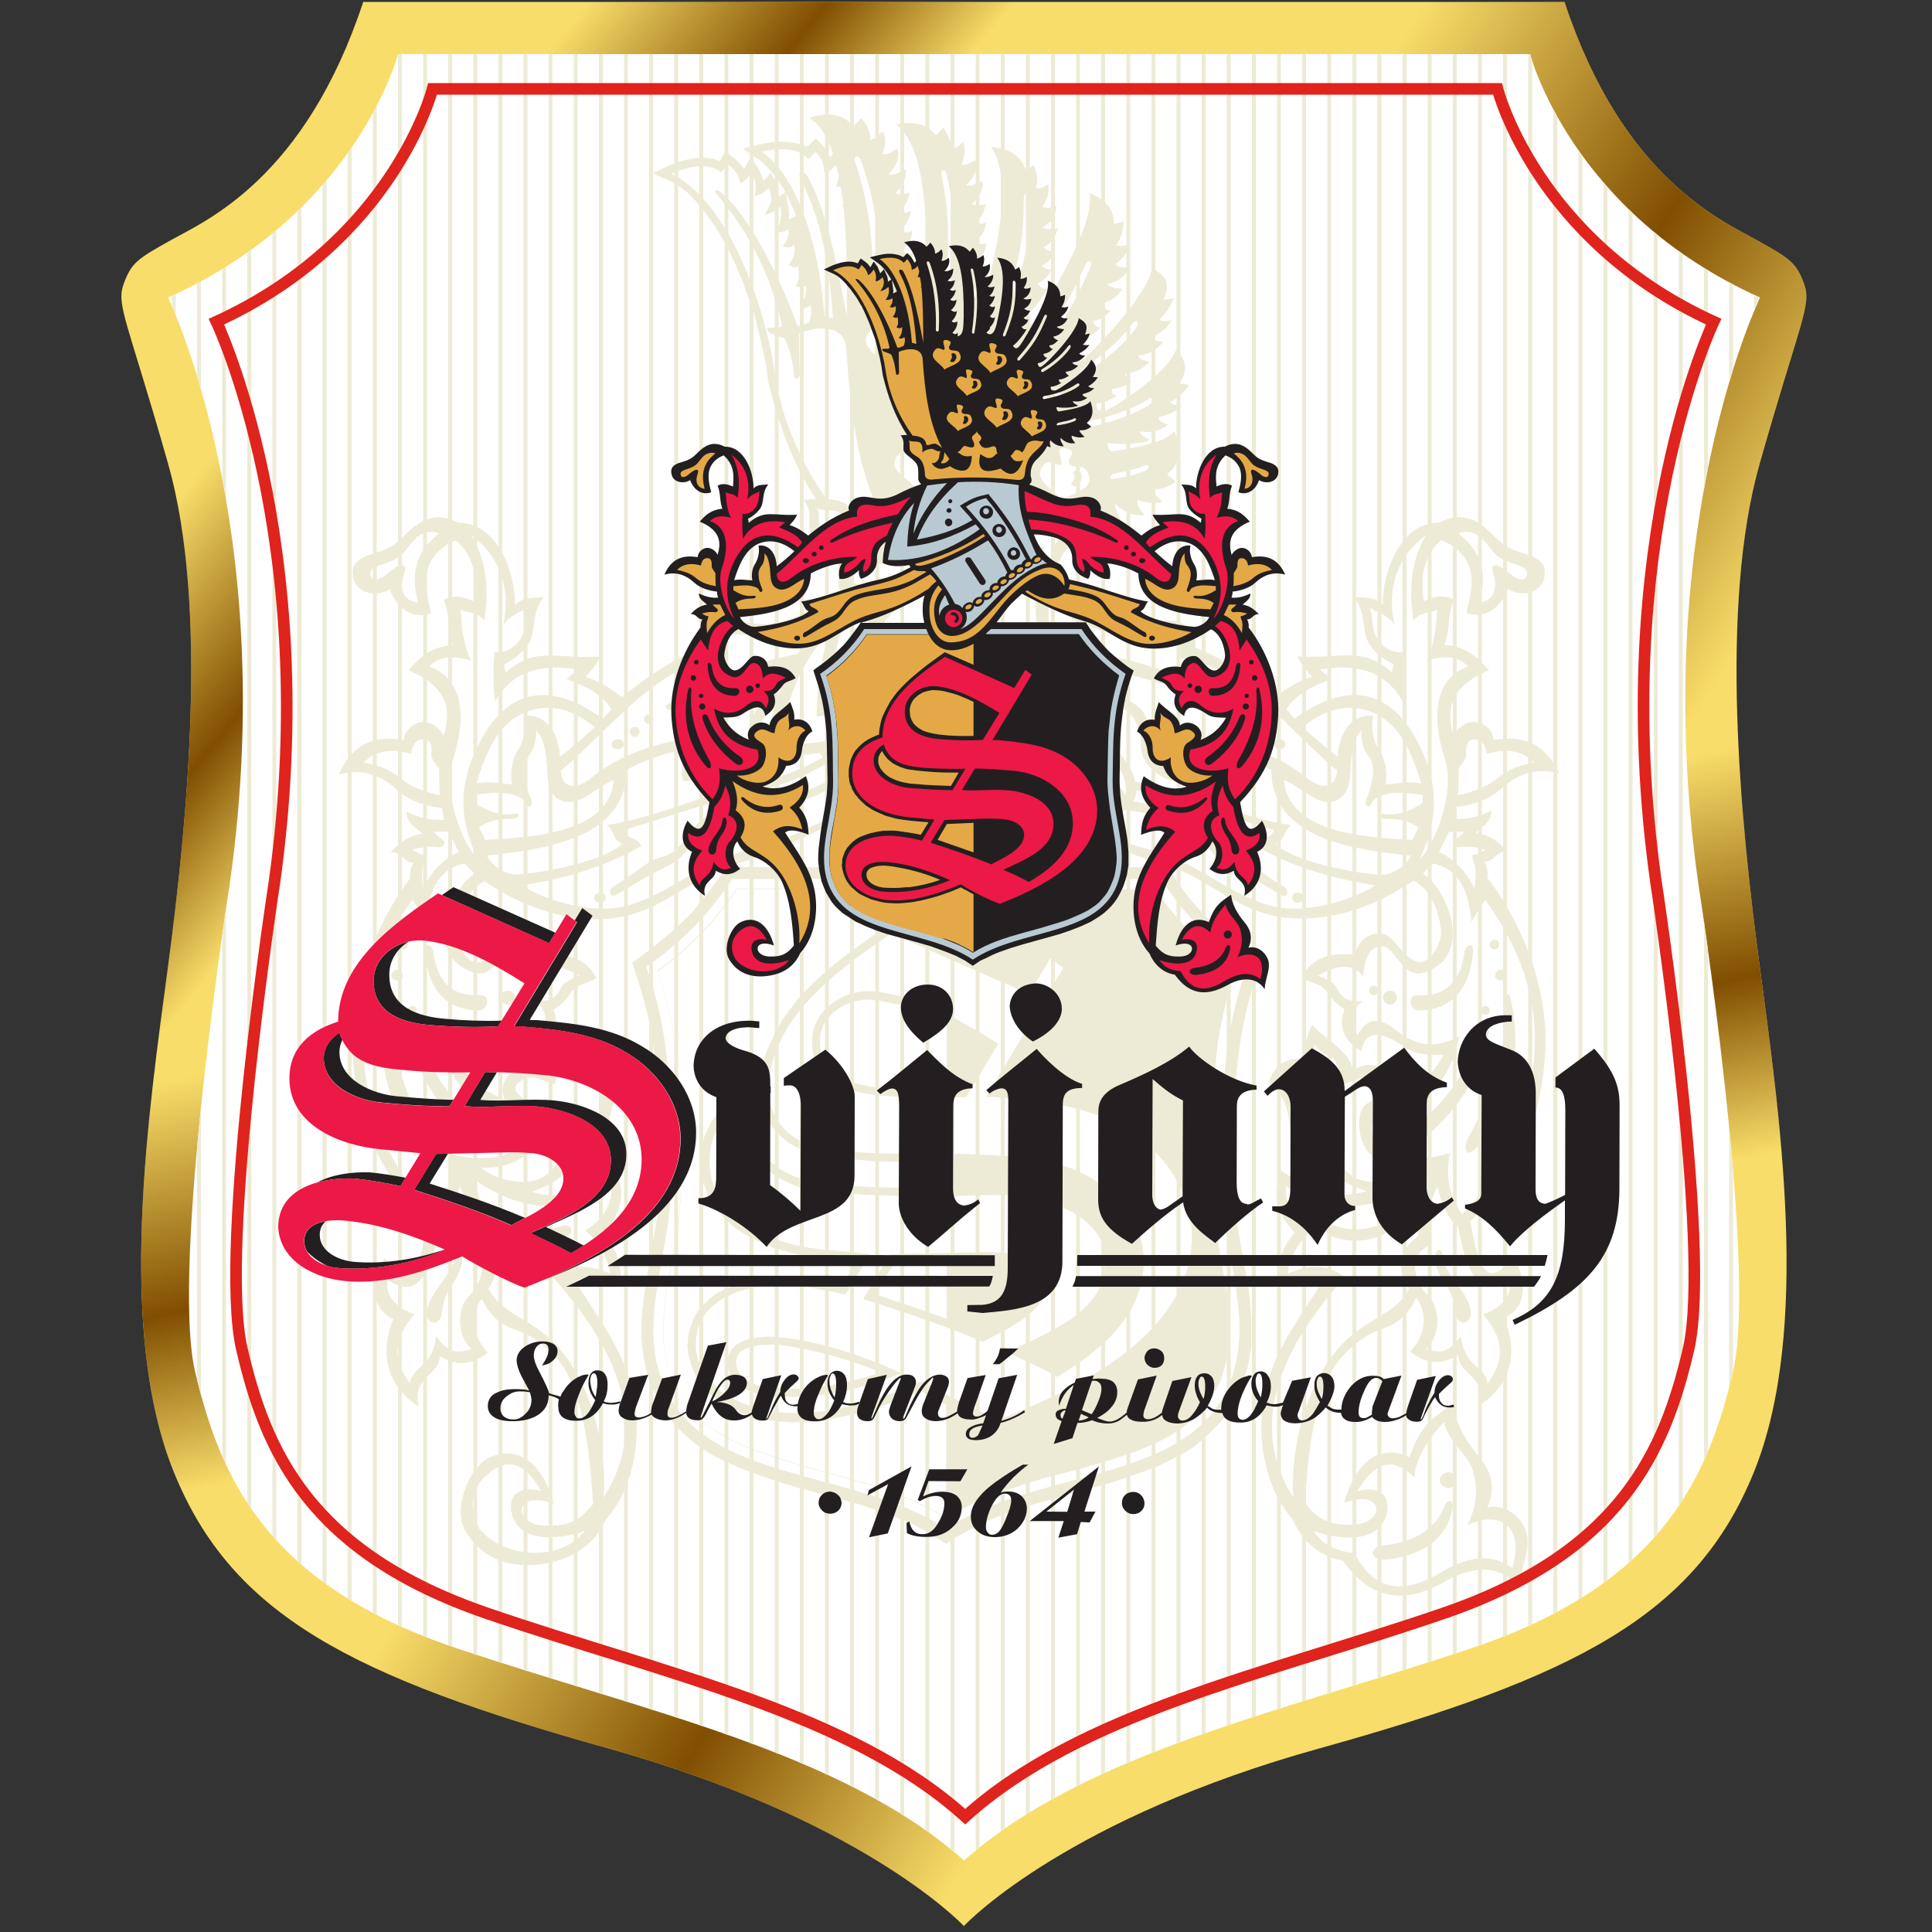
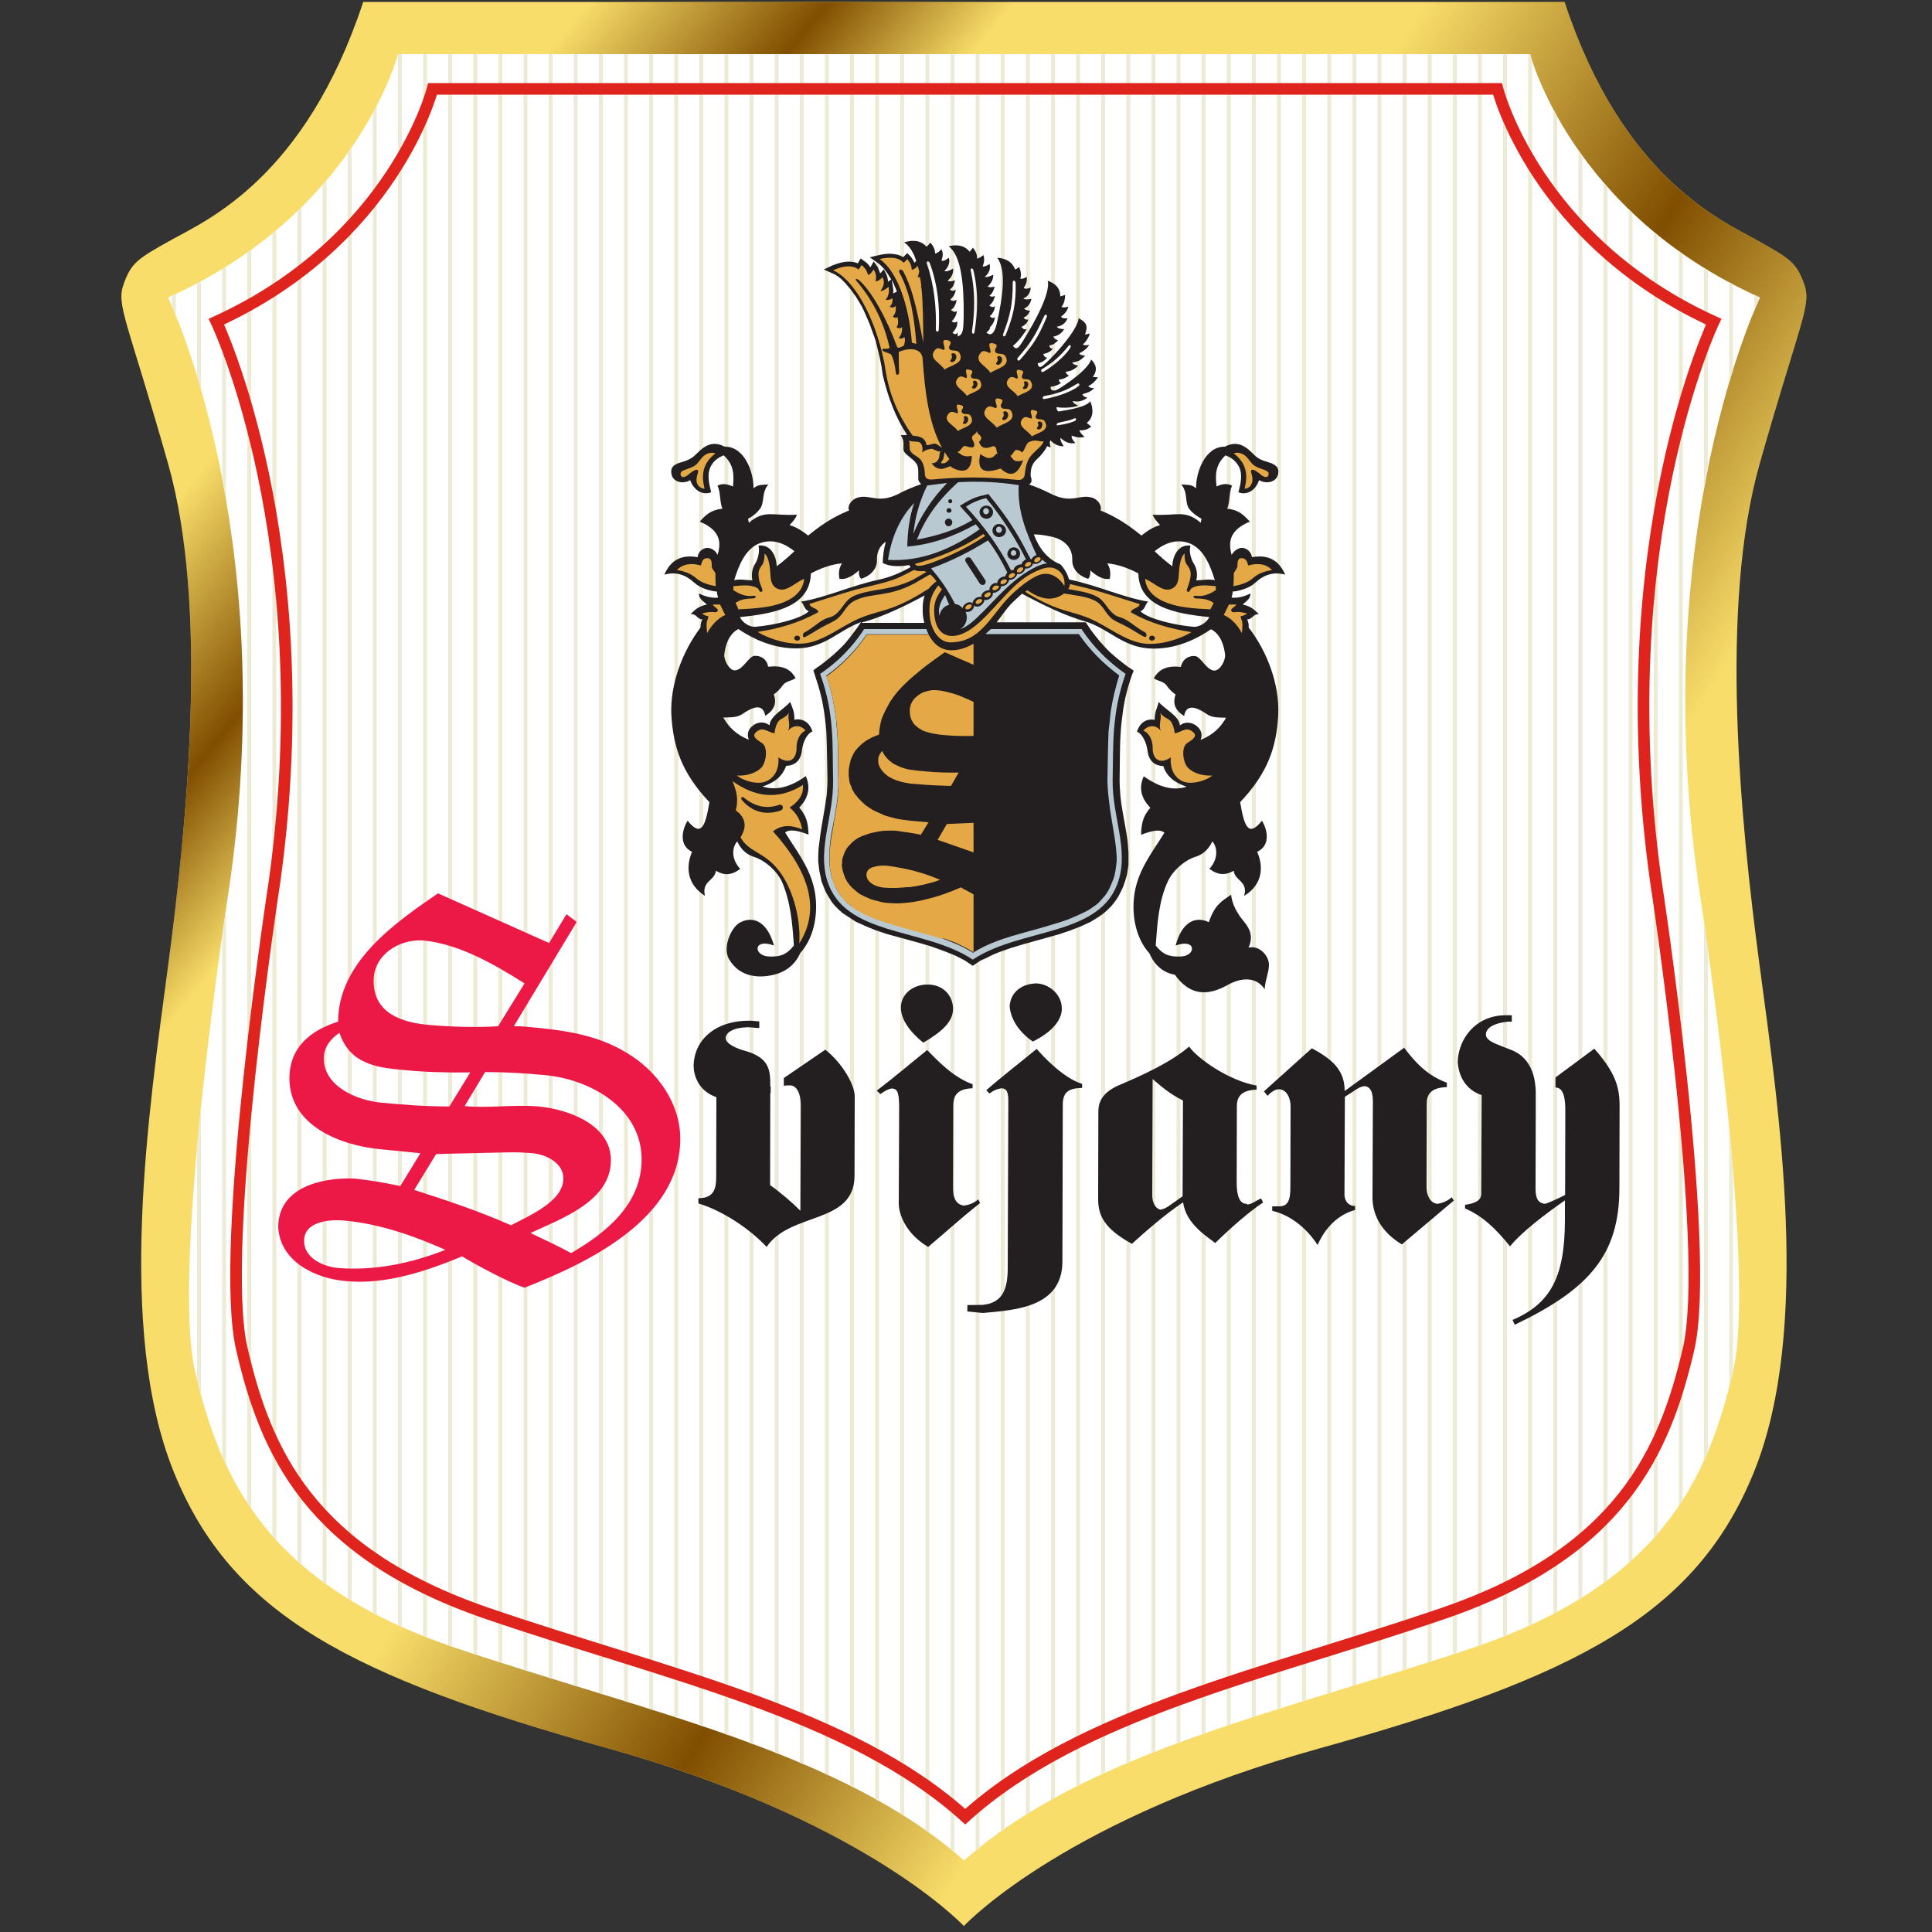
<svg xmlns="http://www.w3.org/2000/svg" xmlns:xlink="http://www.w3.org/1999/xlink" viewBox="0 0 1000 1000">
  <rect x="0" y="0" width="1000" height="1000" fill="#333333" stroke="none" />
  <path d="M910.8 240c21-74 27-82 23-93s-7-13-25-23-69-32-99-123H188c-30 91-81 113-99 123s-21 12-25 23 2 19 23 93 10 185 0 260-27 188 3 262 92 106 225 143c128.7 35.8 180.6 88.5 183.8 91.8v.2l.1-.1c0 .1.1.1.1.1v-.2c3.2-3.4 55.1-56 183.8-91.8 133-37 195-69 225-143s13-187 3-262-21-186 0-260z" fill="#F8DD6A" />
  <linearGradient id="a" gradientUnits="userSpaceOnUse" x1="441.165" y1="395.2" x2="783.465" y2="612.546">
    <stop offset=".097" stop-color="#804E00" stop-opacity="0" />
    <stop offset=".505" stop-color="#804E00" />
    <stop offset=".876" stop-color="#804E00" stop-opacity="0" />
  </linearGradient>
  <path d="M910.8 240c21-74 27-82 23-93s-7-13-25-23-69-32-99-123H188c-30 91-81 113-99 123s-21 12-25 23 2 19 23 93 10 185 0 260-27 188 3 262 92 106 225 143c128.7 35.8 180.6 88.5 183.8 91.8v.2l.1-.1c0 .1.1.1.1.1v-.2c3.2-3.4 55.1-56 183.8-91.8 133-37 195-69 225-143s13-187 3-262-21-186 0-260z" fill="url(#a)" />
  <linearGradient id="b" gradientUnits="userSpaceOnUse" x1="495.444" y1="383.618" x2="580.053" y2="780.165">
    <stop offset=".215" stop-color="#804E00" stop-opacity="0" />
    <stop offset=".505" stop-color="#804E00" />
    <stop offset=".731" stop-color="#804E00" stop-opacity="0" />
  </linearGradient>
-   <path d="M910.8 240c21-74 27-82 23-93s-7-13-25-23-69-32-99-123H188c-30 91-81 113-99 123s-21 12-25 23 2 19 23 93 10 185 0 260-27 188 3 262 92 106 225 143c128.7 35.8 180.6 88.5 183.8 91.8v.2l.1-.1c0 .1.1.1.1.1v-.2c3.2-3.4 55.1-56 183.8-91.8 133-37 195-69 225-143s13-187 3-262-21-186 0-260z" fill="url(#b)" />
  <linearGradient id="c" gradientUnits="userSpaceOnUse" x1="115.864" y1="118.575" x2="369.474" y2="328.507">
    <stop offset=".215" stop-color="#804E00" stop-opacity="0" />
    <stop offset=".505" stop-color="#804E00" />
    <stop offset=".731" stop-color="#804E00" stop-opacity="0" />
  </linearGradient>
  <path d="M910.8 240c21-74 27-82 23-93s-7-13-25-23-69-32-99-123H188c-30 91-81 113-99 123s-21 12-25 23 2 19 23 93 10 185 0 260-27 188 3 262 92 106 225 143c128.7 35.8 180.6 88.5 183.8 91.8v.2l.1-.1c0 .1.1.1.1.1v-.2c3.2-3.4 55.1-56 183.8-91.8 133-37 195-69 225-143s13-187 3-262-21-186 0-260z" fill="url(#c)" />
  <path d="M911 154C813 110 792 28 792 28H206s-21 82-119 126c0 0 58 119 32 303 0 0-31 198-18 253s37 110 135 143 200 54 263 110c63-56 165-77 263-110s122-88 135-143-18-253-18-253c-26-184 32-303 32-303z" fill="#FFF" />
-   <path d="M413.2 74.4l-1.9-.4c-5.6-1.1-10.9-.8-16.2.4-3.8.8-7.2 1.5-10.5 2.6l8.7 6c1.5 1.1 2.6 2.3 4.1 3.8 1.5 1.5 2.6 3 3.8 4.5 1.5 1.9 2.6 3.8 3.8 5.6.8.8 1.1 1.9 1.5 2.6l-3.4 2.3c0-2.3-.4-4.1-1.1-6.4l-3-6-3.8 4.1c-.8-2.3-1.5-4.1-2.6-6.4l-4.1-5.6-3.4 6c-1.5-2.3-3.4-4.5-5.6-6l-4.1-3c-1.1 1.5-1.9 3.4-3 4.9-6-2.6-12.4-1.9-18.4-.4-2.6.8-4.9 1.5-7.5 2.6l-8.7 4.1 10.2 4.5 3.8 2.3 3.8 3 3.8 3.8c1.9 2.3 3.8 4.5 5.6 6.8 1.9 2.6 3.8 5.3 5.6 7.9 1.9 3 3.8 6.4 5.6 9.4 1.5 3.4 3.4 6.8 4.9 10.5 1.5 3.8 3.4 7.5 4.5 11.3 1.5 4.1 3 8.3 4.5 12.4 1.1 4.5 2.3 9 3.4 13.5s1.9 9 3 13.9l1.1 8.3c5.3 22.2 12.8 42.9 24.8 61-2.6 0-4.5.4-6.4.4 4.5 6 2.3 10.5 3 15.4.8 4.1 8.7 7.5 12.8 13.2 1.9 2.6 2.3 6 2.3 9.8v6.4c.4 2.6 1.9 3.8 3 4.9-7.5 2.6-15.4 5.6-23.7 10.2-21.1 10.2-28.6-.8-41.8 3.8-4.9 1.5-10.2 7.9-7.9 12.8-18.4 7.5-30.5 16.6-41.8 25.6-5.3-4.1-10.9-7.9-18.8-10.5 3-3.4 6-6.4 7.5-10.5-23.7 1.5-32.7-5.6-48.9 8.3-.4-1.5-.4-2.6-.8-4.1 4.9-2.6 8.7-5.6 11.7-9.4 5.6-6.8 1.5-16.6 9-25.6-5.3.8-10.5-.4-15.1 4.1.4-16.2-9-42.9-29.4-42.5-6-3.4-12.4-3.8-17.7-1.1-5.6 2.6-10.2 7.9-13.9 11.3-5.3 4.1-11.3 5.3-15.4 6.8-5.3 2.3-8.7 4.9-7.2 11.7 2.3 9 13.5 9.4 18.8 5.6 4.5 12 13.5 15.4 21.5 12.4-2.3-8.7-4.1-17.3-1.1-24.8 2.3-4.9 6-9.8 13.9-12.8 11.3 10.2 10.2 21.5 9.4 31.6-5.3-2.3-10.5-3.8-15.8-.8 3.4 7.2 1.9 16.2 4.9 23.3-11.7 1.1-17.3 6.4-23 13.2 20.7 8.7 22.2 20.7 18.1 33.9-2.6-5.6-8.3-7.5-11.3-7.2-3.8.4-8.7 3.8-9.4 9.4-16.2-3-27.1 3-33.5 17.7 11.7-3 21.1-.4 30.9 8.7 5.6 5.3 16.6 8.3 22.6 8.7 0 1.9.4 3.8 1.1 6-6.8.8-13.2-1.1-19.6-4.1 0 5.6 4.5 8.3 8.3 11.3-7.2 1.5-10.9 3.8-16.6 9.8 6.4-.4 6.4 5.3 12 5.3-1.5 2.3-1.9 5.3-1.9 8.3-18.1 23.7-31.2 58-29.7 89.2 1.5 32 9.8 58.3 38.8 88.8-4.1 24.1-8.3 35.8-22.2 18.4-6.4 10.5-8.3 25.6 4.5 31.6-6.4 15.1-5.3 33.5 13.2 45.2-3.8-15.4 10.2-15.4 10.9-26 8.3 4.9 16.2 4.9 24.8-1.9-9.8-10.5-8.3-22.2-3-27.8 2.6 6 7.5 12.8 16.9 15.8 11.7 3.8 23 13.9 28.2 24.8 9 20.3 10.9 43.7 12.4 65.5-8.7 11.3-16.6 11.3-24.8 11.3-16.9-.4-16.9-19.2 4.5-11.3-6-21.8-19.2-30.9-33.9-23.7-9.4 4.5-18.8 25.6-12 37.6 11.3 19.2 31.6 19.9 46.7 15.8 13.2-3.4 21.8-12 26-21.5 15.1-16.9 19.2-44.4 13.9-67-5.3-22.6-19.9-40.3-29.4-56.1 4.5-3.8 13.2-1.9 23.7 2.3-.4-11.7-1.9-18.8-9.4-27.5 10.5-11.3 10.9-21.8 6.8-32-15.4 10.9-30.1 15.1-44 10.5 11.3-3.4 19.9-9.4 24.1-20.7 9.8-.8 15.1-6 16.2-16.6.8-6.4 4.1-15.8 10.5-18.8-3-9.4-9.8-13.5-18.4-12 .8-7.2-2.3-12.8-4.1-18.1-6.8 7.9-20.3 13.9-21.1 24.1-6.4-5.3-13.5-3-17.3 0-2.6 2.6-6.8 7.2-3.8 14.3-13.2-4.9-20.7-13.2-26-22.6 7.2-.4 13.5.4 19.6-3.8 6-4.1 20.3-13.5 23 1.9 7.9-4.9 12.4-11.7 8.7-21.8 3.4-2.3 6.8-5.3 9-9 3-4.5 9-4.5 13.2-7.5-5.3-9.8-13.9-13.2-27.8-11.7-1.5-9-9-11.7-14.3-10.9-5.6.8-11.3 14.3-19.6 14.7-5.3 0-10.9-9.8-10.5-16.2.8-7.5 3.8-20.7 14.3-26 18.4 12.4 38.4 19.9 59.5 19.6 29-.4 42.5-18.4 65.5-26.7-1.9 2.6-3.4 5.3-5.3 7.5-3.8 5.6-7.9 10.5-12 15.4-7.2 7.5-14.7 13.9-23 20.3-2.6 1.9-5.6 4.1-8.3 6 1.5 4.9 3.4 10.2 4.9 15.4 1.9 6.8 3.8 13.5 4.9 20.7 1.5 8.7 2.6 16.9 3.4 26 .8 16.2.8 32.7 1.1 48.9 0 5.6-.4 10.9-.8 16.2-1.9 15.1-5.3 29.7-7.2 44.8-.4 3-.8 6.4-1.1 9.4-.4 4.5-.4 8.7-.4 13.2.4 3.4.8 6.8 1.1 9.8.8 3.8 1.5 6.8 2.3 10.2l2.3 5.6 2.3 5.3 3 5.3 3 4.5 3.4 4.1 3.8 3.8 4.1 3.8 4.5 3.4 4.5 3 4.5 2.6 4.9 2.3c5.3 2.6 10.2 4.5 15.4 6.4l10.9 3.8c14.7 4.5 29.4 8.3 44.4 12.4 5.3 1.9 10.5 3.8 15.8 5.6l10.2 4.1 9.4 5.3 7.9 4.9 7.9-4.9 4.9-2.6c4.9-2.6 9.8-4.9 14.7-6.8l10.5-3.8c16.6-5.3 33.5-9.4 50.1-14.3l10.9-3.8 10.5-3.8 9.8-4.9 4.9-2.6 4.5-3 4.1-3.4 4.1-3.8 3.8-3.8 3.8-4.1 3-4.5 2.6-5.3 2.6-5.3 1.9-5.6 1.9-6.8c.4-3.4 1.1-6.4 1.5-9.8v-13.2c-.4-5.3-.8-10.5-1.5-16.2-2.3-13.9-5.3-27.5-6.8-41.4-.4-5.3-.8-10.5-.8-16.2.4-16.2 0-32.7 1.1-48.9.4-7.9 1.5-15.4 2.6-23 1.5-7.9 3-15.8 5.3-23.7 1.5-5.3 3.4-10.5 5.3-15.4l-5.6-3.8c-6.8-4.9-12.8-10.2-19.2-15.8-6.8-6.8-13.2-13.9-18.8-22.2l-4.9-7.5h-90.7c4.9-6.4 9.4-13.2 14.7-18.8 3.4-3.4 7.2-6.8 10.9-10.2 22.2 12 43.7 22.2 63.6 27.8 24.8 7.2 38.8 27.5 69.2 27.8 21.1.4 41-7.2 59.5-19.6 10.5 5.3 13.5 18.4 14.3 26 .4 6.4-5.3 16.2-10.9 16.2-7.9-.4-13.5-13.9-19.2-14.7-5.3-.8-12.8 1.9-14.3 10.9-13.9-1.5-22.6 1.9-27.8 11.7 4.1 3 10.2 3 13.2 7.5 2.3 3.8 5.6 6.8 9 9-3.8 10.2.8 16.9 8.7 21.8 2.6-15.4 16.9-6 23-1.9s12.4 3.4 19.6 3.8c-5.3 9.4-12.8 17.7-26 22.6 3-7.2-1.1-11.7-4.1-14.3-3.4-3-10.5-5.3-16.9 0-.8-10.2-14.3-16.2-21.1-24.1-1.9 5.3-4.9 10.9-4.1 18.1-8.7-1.5-15.4 2.6-18.4 12 6 3 9.8 12.4 10.5 18.8 1.1 10.5 6.4 15.8 16.2 16.6 3.8 11.3 12.8 17.3 24.1 20.7-13.9 4.5-28.6.4-44-10.5-4.5 10.2-4.1 20.7 6.8 32-7.5 8.7-9 15.8-9.4 27.5 10.5-4.1 19.2-6 23.7-2.3-9.4 15.8-24.1 33.5-29.4 56.1-5.3 22.6-1.1 50.1 13.9 67 4.1 9.4 12.4 19.2 26 21.5 16.2 22.6 34.6 21.5 53.4 10.5 9.8-5.6 27.5-11.3 38 4.1.4-10.2 5.3-18.8 4.1-27.1-.8-7.9-9.8-17.3-20.7-15.1 5.3-10.9 1.1-19.6-4.1-26-7.5-9-12.4-17.7-13.5-27.8-9 6.8-16.6 9.8-22.6 27.8-15.1-7.2-27.8 1.9-33.9 23.7 21.5-7.9 21.5 10.9 4.5 11.3-8.3 0-16.2 0-24.8-11.3 1.5-21.8 3.4-45.2 12.4-65.5 5.3-10.9 16.6-21.1 28.2-24.8 9.4-3 14.3-9.8 16.9-15.8 4.9 5.6 6.8 17.3-3 27.8 8.7 6.8 16.6 6.8 24.8 1.9.8 10.5 14.7 10.5 10.9 26 18.4-11.7 19.6-30.1 12.8-45.2 13.2-6 11.3-21.1 4.9-31.6-13.9 17.3-18.1 5.6-22.2-18.4 28.6-30.5 36.9-56.8 38.8-88.8 1.5-31.2-11.7-65.5-30.1-89.2.4-3 0-6-1.5-8.3 5.6 0 5.6-5.6 12-5.3-5.6-6-9.4-8.3-16.6-9.8 3.8-3 8.3-5.6 8.3-11.3-6.4 3-12.8 4.9-19.6 4.1.8-2.3 1.1-4.1 1.1-6 6-.4 16.9-3.4 22.6-8.7 9.8-9 19.2-11.7 30.9-8.7-6.5-14.3-17.4-20.3-34-17.3-.4-5.6-5.3-9-9-9.4-3-.4-8.7 1.5-11.7 7.2-3.8-13.2-2.3-25.2 18.4-33.9-6-6.8-11.3-12-23-13.2 3-7.2 1.5-16.2 4.9-23.3-5.3-3-10.5-1.5-15.8.8-.8-10.2-1.9-21.5 9-31.6 8.3 3 12 7.9 14.3 12.8 3 7.5 1.1 16.2-1.1 24.8 7.5 3 16.9-.4 21.5-12.4 5.3 3.8 16.6 3.4 18.8-5.6 1.5-6.8-1.9-9.4-7.2-11.7-4.5-1.5-10.2-2.6-15.4-6.8-3.8-3.4-8.3-8.7-13.9-11.3-5.3-2.6-11.7-2.3-17.7 1.1-20.3-.4-29.7 26.3-29.4 42.5-4.5-4.5-9.8-3.4-15.1-4.1 7.5 9 3.4 18.8 9 25.6 2.6 3.8 6.8 6.8 11.7 9.4-.4 1.5-.4 2.6-.8 4.1-16.2-13.9-25.2-6.8-48.9-8.3 1.5 4.1 4.5 7.2 7.5 10.5-7.9 2.6-13.5 6.4-18.8 10.5-11.3-9-23.3-18.1-41.8-25.6 1.9-4.9-3-11.3-7.9-12.8-13.2-4.5-20.7 6.4-41.8-3.8-8.3-4.1-15.8-7.5-23-9.8.8-.8 1.5-1.5 1.9-2.3.8-1.5.4-4.5-.4-6-.4-6 .8-12.4 5.6-16.9 4.9-4.5 8.7-9 10.9-13.9 1.1.8 2.6.8 3.8 1.1-.8-2.3-1.5-4.9-.4-7.2 4.5 4.9 9 6 13.5 6.4-1.5-3-3.8-6-3.4-9 4.9 4.5 9.8 6.4 15.1 5.6-2.3-2.6-4.1-5.3-3.8-7.9 4.1 1.5 8.7 2.6 13.2 1.1-2.3-1.9-4.1-3.8-5.3-6.4 4.5 0 8.7-1.1 12-4.1-1.5-1.1-3-2.6-4.5-3.8 7.2-5.3 7.2-13.2 4.1-21.8-.4 0-.4 0-.4-.4-4.1 6-21.1 8.7-32.4 10.5-1.5-1.1-2.3-2.3-1.9-4.5 5.3 1.1 17.7.8 21.8-1.5-2.3-1.1-4.9-2.3-5.3-4.5 5.3 1.1 10.2 0 14.7-3.4-2.6-.8-4.9-1.9-4.9-3.8 4.1-1.1 8.3-2.3 12-6-2.6 0-4.9-.4-6-1.9 3.8-1.9 7.2-4.9 9.8-9-1.9 0-3.4-.4-5.3-.4 5.3-7.2 3.4-12.8-1.5-17.7-3.4 8.7-15.1 18.4-30.9 28.6-7.5 4.5-6.4 2.6-7.9 3-1.9 0-2.6-1.5-2.3-3.8 4.1-.4 7.5-1.9 10.5-4.1-1.9 0-2.6-1.1-2.6-3.4 4.1 0 7.2-1.9 10.2-3.8-1.5-1.1-3-1.9-3.4-4.1 5.6-.4 9.4-3 12.8-6-2.6-.8-5.3-1.1-6-3.4 5.3-.4 9.4-2.6 13.2-7.2-2.6 0-5.3-.4-6-2.3 3.8-1.9 7.5-4.1 10.2-8.7-2.3.4-4.5.8-6.4-.4 3.4-3 5.6-6.8 7.5-10.9-1.9 0-3.4.4-5.3.8 3-8.3 2.3-12-6-16.6v-.4c-.8 12.8-32 46.3-38.8 49.7-1.9.4-3-.8-3.4-3.8 3.8-.4 7.2-2.3 9.8-5.6-2.3 0-3.4-1.1-4.1-3.8 4.5-.8 7.5-2.6 9.8-5.3-1.9 0-3.4-1.1-3.8-3.4 4.1-.4 6.8-2.6 9-5.3-2.3-.4-4.1-1.5-4.9-3.8 5.3-.8 8.7-3.8 10.9-7.5-3-.4-6-.4-7.5-2.6 5.3-.8 9-3.8 11.3-8.7-3 .4-5.6.4-7.2-1.5 3.4-2.6 6-5.3 7.5-10.2-2.6.8-4.9 1.1-7.2.4 2.6-3.4 3.8-7.5 3.8-12.4-1.9.8-3.4 1.1-4.9 1.5 0-8.7-5.3-13.2-12.4-15.8l-.4-.4c3 12.4-12 40.3-25.6 62.1-2.3 3.8-6 10.5-9.8 4.1 3.4-1.5 12.4-13.2 13.9-16.9-1.9.8-3.8 0-5.3-2.3 4.1-1.9 6-4.5 7.2-7.5-1.9.4-3.4 0-4.9-1.9 3.8-1.5 5.3-4.1 6.8-7.2-2.3 0-4.5-.4-6-2.3 4.9-2.3 6.4-6 7.5-9.8-3 .4-5.6 1.1-8.3-.4 4.9-2.3 7.2-6 7.5-11.3-2.6 1.1-5.3 1.9-7.2.4 1.9-3 3.8-6.4 3-11.3-1.9 1.1-3.8 2.3-6.4 1.9 1.1-3.8.8-7.5-1.1-12-1.1.8-2.6 1.9-4.1 2.6-3-8.3-9.8-11.3-17.7-12h-.4c9 12.8 6.4 38-.8 68.1-.8 2.6-3.4 13.9-10.2 8.3-2.3 1.5 4.9-3.8 3.4-5.3 2.6-2.6 4.9-6 5.3-10.5-1.5 1.5-3 1.1-5.3-.8 3-2.6 4.9-6 5.3-10.2-1.9 1.1-3.8 1.1-5.6-.8 3.8-3 4.9-6.4 5.6-9.8-1.9 1.1-3.8 1.1-5.6 0 3.4-2.6 4.5-6 5.3-9.4-2.6.8-4.9 1.1-7.2 0 4.5-4.1 5.6-7.9 5.6-12-3 1.1-5.6 3-8.7 2.3 4.5-3.8 6-8.3 4.9-13.2-2.3 1.5-4.9 3-7.2 2.6 1.5-3.8 2.3-7.9.8-11.7-1.9 1.5-3.8 3-6.4 3.8.4-3.8-1.1-7.5-3.8-11.3-1.5 1.5-2.6 2.6-3.8 4.1-5.3-6.8-12.8-7.5-21.1-5.6h.6c12.8 9.8 15.8 38 15.4 72.3-.4 10.5 0 18.1-6 19.6v-3.8c-1.9 1.9-3.4 1.9-5.3 0 3-3 5.3-6.8 4.9-11.3-2.3 1.1-4.1 1.1-5.6-.4 2.6-2.6 4.9-6 5.3-10.5-1.5 1.5-3.4 1.1-6-.8 3.4-2.6 5.3-6 5.6-10.5-1.9 1.5-4.1 1.5-6.4 0 3.8-3.4 5.3-6.8 5.6-10.2-1.9 1.5-3.8 1.5-6 0 3.8-2.6 4.5-6 5.3-9.4-2.6.8-4.9 1.5-7.5.4 4.9-4.1 5.6-8.3 5.6-12.4-3 1.5-6 3.4-9 2.6 4.1-4.1 6-8.7 4.5-13.5-2.6 1.9-5.3 3.8-7.5 3 1.1-3.8 2.3-7.2 0-11.7-1.9 1.9-3.8 3.8-6.4 4.5 0-4.1-1.5-7.9-4.9-11.3-1.1 1.5-2.3 2.6-3.8 4.1-6-6.8-13.9-7.2-22.6-4.5h-.4c5.6 3.8 9.8 10.5 12.4 18.8l-1.5 1.9c-1.1-2.3-2.6-4.5-4.1-6.4l-3.4-3.4-4.1 4.1c-1.5-.3-3.4-1-4.9-1.4zM440.3 421c-21.5 11.7-41.8 21.1-61 26.7-1.1.4-2.3.8-3.4 1.1h64c-.8-3.8-1.5-7.2-1.5-10.9-.4-5.6 0-11.2 1.9-16.9zm-33.5-321c1.1 1.9 1.9 4.1 3 6.4.8 1.5 1.5 3.4 2.3 5.3l-3.8 1.9c.4-2.6 0-4.9-.4-7.2l-1.1-6.4zM592 241.1c3-1.5 3.4 1.5.8 2.6-5.3 2.3-10.9 3.4-16.6 4.1-2.6.8-1.5-2.3.4-2.6 4.5-1.1 12-2.2 15.4-4.1zm3.4-35c2.6-1.9 3.4.8 1.1 2.3-7.9 6-24.5 11.3-34.2 12.8-3 .4-2.3-2.6 0-3 12-2.3 22.5-5.7 33.1-12.1zm-9.1-38.7c1.9-2.6 3.4-.8 1.9 1.9-5.3 8.3-18.4 19.2-27.1 24.1-2.6 1.5-3-1.5-1.1-2.6 10.5-6.5 18.8-13.7 26.3-23.4zm-24.4-30.5c1.5-3 3.8-1.5 2.6 1.1-8.7 20.3-13.5 27.8-27.1 43.3-2.3 1.9-3.4-.8-2.3-2.3 13.6-15.4 18.1-22.9 26.8-42.1zm-32-34.3c0-3 2.6-2.6 3 .4.4 21.8-2.6 33.9-10.2 53.1-1.1 2.6-3.4.8-2.6-1.1 7.5-19.3 9.8-30.9 9.8-52.4zm-87.3-18.8c-1.1-3.4 1.9-3.8 3-.8 8.3 22.6 10.2 45.2 9 67.7 0 3-3.4 1.9-3-.4.7-22.5-1.5-44.7-9-66.5zm44.7 6.8c-.8-3 2.3-3 2.6-.4 5.3 21.5 4.5 42.5 1.1 62.9-.4 3-3 1.5-2.6-.8 3.1-20.3 3.5-40.6-1.1-61.7zm64 268.3c5.3 0 10.9.8 16.2 1.9 12 2.3 23.3 9.4 23 24.1-.4 9.4 7.2 16.6 16.2 19.2 2.3-2.3 2.6-6 2.3-8.3 6.8 5.6 13.5 9.4 19.9 8.3 1.1-6 .4-11.3-2.6-15.8 9.8.8 21.1 4.5 31.6 10.2.8 32.4 33.5 40.6 72.3 44.4-2.3 5.3-9.8 10.5-16.6 9.8-18.1-1.5-45.5-7.9-53.4-15.8 5.3-2.6 4.1-6.4 7.9-9.8-26.7-4.1-50.4-16.2-79-22.2-.4 0-.8-.4-1.5-.4-1.1-4.5-3.8-9.8-8.7-15.4-13.3-4.6-22.3-16.3-27.6-30.2zm-150.5 7.5c-5.6 4.1-9.4 10.2-9 18.4.4 9.4-7.2 16.6-16.2 19.2-2.3-2.3-2.6-6-2.3-8.3-6.8 5.6-13.9 9.4-19.9 8.3-1.1-6-.4-11.3 2.6-15.8-9.8.8-21.1 4.5-31.6 10.2-.8 32.4-33.5 40.6-72.3 44.4 2.3 5.3 9.8 10.5 16.2 9.8 18.4-1.5 45.5-7.9 53.8-15.8-5.3-2.6-4.1-6.4-7.9-9.8 26.7-4.1 50.4-16.2 78.7-22.2 12.4-2.6 23-7.2 33.1-12.8-.8-.8-1.1-1.5-1.9-2.3-13.2 2.3-21.1.8-26.7-2.3.4-6.7 1.1-13.4 3.4-21zm-154.3 39.2c4.5-14.3 10.5-30.5 24.5-36.5 14.3-6.4 26.7-.8 36.9 7.2-5.6 5.3-11.7 10.5-18.1 15.4-.4-11.3-6.8-22.6-18.4-21.1 1.1 6 0 12.8-3.4 17.7-3 4.9-4.1 11.3-3 17.7-6.1-.4-12.5-1.9-18.5-.4zm489.2 0c-4.5-14.3-10.5-30.5-24.5-36.5-14.3-6.4-27.1-.8-36.9 7.2 5.6 5.3 11.7 10.5 18.1 15.4.4-11.3 6.8-22.6 18.4-21.1-1.5 6 0 12.8 3 17.7 3.4 4.9 4.5 11.3 3.4 17.7 6.1-.4 12.5-1.9 18.5-.4zm-248-22.6l14.7 22.6c.8 1.1.4 3.4-1.1 4.1-1.5 1.1-3.4.8-4.1-.8l-15.1-22.6c-.8-1.5-.4-3.4 1.1-4.1 1.5-1.1 3.4-.7 4.5.8zm77.6 5.3c-5.6-.4-21.1 7.2-35.8 19.9-21.1 18.4-38 42.5-53.1 47 4.1-2.3 6.8-6.8 6.8-12 0-1.9-.4-3.8-1.1-5.6 1.5.8 3.4.4 5.3-.8 2.3-1.1 3.8-3.4 3.8-5.3 1.5 1.1 4.5 1.1 6.8 0 2.3-1.5 3.8-3.8 3.8-6 1.5.4 3.4.4 4.9-.8 2.6-1.5 4.1-4.1 3.8-6.4 1.5.4 3 0 4.9-.8 2.3-1.5 3.4-3.8 3.4-5.6 1.5 0 3 0 4.5-1.1 2.3-1.1 3.8-3.4 3.8-5.3 1.5.4 3 0 4.5-.8 2.3-1.1 3.4-3 3.8-4.9 1.5 0 3 0 4.5-1.1 2.3-1.1 3.4-2.6 3.8-4.5 1.5.4 3 0 4.5-1.1 1.9-.8 3-2.3 3.4-4.1 1.9.8 4.1.8 6-.4 1.5-.8 2.6-2.3 3.4-3.4 1.2 1.2 2.7 2.3 4.3 3.1zm-109.9 53.4c-1.5-5.6-.4-12.4 5.6-21.5 1.5 3.4 2.6 6.8 4.1 9.8-5.2 1.5-9 6.1-9.7 11.7zm15.8-12c-6.4-12.8-14.3-25.2-24.5-36.5 19.9-7.2 39.5-17.3 58.3-29 7.5 10.2 13.9 21.8 19.6 33.5-1.1 1.1-1.5 2.6-1.9 3.8-1.1-.4-3 0-4.5.8-2.3 1.5-3.8 3.8-3.8 5.6-1.1 0-3 .4-4.1 1.1-2.6 1.5-4.1 4.1-3.8 6.4-1.5-.4-3 0-4.9.8-2.3 1.5-3.8 3.8-3.4 6-1.5-.4-3.4-.4-5.3.8-2.3 1.1-3.4 3.4-3.8 5.3-1.5-1.1-4.1-1.1-6.8 0-1.9 1.1-3.4 3.4-3.4 5.3-2.1-2.4-4.7-3.6-7.7-3.9zm11.3-99.8c18.8 19.9 34.6 41.8 46.3 65.1h2.6c0-1.9 1.5-3.8 3.4-4.9 1.5-.8 3.4-1.1 4.9-.8 0-1.9 1.5-3.8 3.4-4.9.4 0 .8 0 1.1-.4-10.5-21.1-23.3-42.2-40.6-62.5-6.8 1.7-14.4 3.9-21.1 8.4zm21-1.1c3.8 0 6.8 3 6.8 6.8s-3 7.2-6.8 7.2-6.8-3.4-6.8-7.2c.1-3.8 3.1-6.8 6.8-6.8zm-.3 3c1.9 0 3 1.5 3 3 0 1.9-1.1 3-3 3s-3-1.1-3-3c-.1-1.5 1.1-3 3-3zm13.5 15.8c3.8 0 6.8 3 6.8 6.8s-3 6.8-6.8 6.8-7.2-3-7.2-6.8c.1-3.8 3.4-6.8 7.2-6.8zm-.4 3c1.5 0 3 1.5 3 3 0 1.9-1.5 3-3 3-1.9 0-3-1.1-3-3 0-1.5 1.1-3 3-3zm15.1 21.1c3.8 0 6.4 3 6.4 6.4 0 3.8-2.6 6.4-6.4 6.4-3.4 0-6.4-2.6-6.4-6.4 0-3.4 3-6.4 6.4-6.4zm0 2.6c1.5 0 2.6 1.5 2.6 3s-1.1 3-2.6 3c-1.9 0-3-1.5-3-3s1.1-3 3-3zm-88.5-65.4c-7.9 16.2-12.4 32.4-13.9 48.5 3.8-8.7 8.3-17.3 13.5-25.6 6-9 12.8-17.7 20.7-26-6.7.8-13.5 1.9-20.3 3.1zm-10.5 54.5c19.6-3.8 38.8-8.7 56.8-19.9-2.3-2.3-4.1-4.5-6.4-6.8l-6.8-7.5 4.9-3c6-3.8 12.8-6.4 19.9-8.3 1.5-.4 3-.8 4.5-.8 3 3.8 6.4 7.9 9.4 12 4.5 5.6 9 12 13.2 18.1 6.4 10.2 12.4 20.3 17.7 31.2 1.1 1.9 1.9 3.8 3 5.3 0 .4.4.4.4.4.4-1.5 1.9-3 3.4-4.1.8-.4 1.5-.8 1.9-.8-9.8-22.2-19.6-44-18.1-71.5-21.1-3-41.8-4.1-62.1-2.6-22.5 20.7-34.5 39.9-41.7 58.3zm33.9-40.6c1.1 0 2.3.8 2.3 1.9s-1.1 1.9-2.3 1.9c-.8 0-1.9-.8-1.9-1.9s1.1-1.9 1.9-1.9zm-1.2 8.6c1.5 0 2.6 1.1 2.6 2.6s-1.1 2.6-2.6 2.6-2.6-1.1-2.6-2.6c0-1.4 1.1-2.6 2.6-2.6zm-.3 11c2.3 0 4.1 1.5 4.1 3.8s-1.9 3.8-4.1 3.8c-2.3 0-3.8-1.5-3.8-3.8s1.5-3.8 3.8-3.8zm-35-15.9c-16.2 16.9-23 36.9-26 58.3 33.5 1.9 64.4-11.7 93.3-31.6-1.5-1.9-3-3.4-4.5-4.9-22.6 12-45.5 20.7-70 22.6.4-15 1.9-30.1 7.2-44.4zm59.8 464.8c-49.3-32.7-130.6-22.6-148.3-80.5-9.8-32.4 6.8-65.1 6-101.6-.8-36.5 1.5-68.1-12.8-108.8 17.3-12 32.4-26.7 44.4-45.5h62.8c.4 1.9 1.1 3.8 2.3 5.3h-62.5c-10.9 16.6-24.8 30.9-41 42.5 5.3 15.1 8.3 30.9 10.2 46.7.4 3.4.4 6.8.8 10.2 1.1 16.6.8 33.1 1.1 49.7v7.2c-.4 5.6-.8 11.3-1.5 16.9-1.5 9.8-3.4 19.2-4.9 29-1.5 7.2-2.3 14.3-2.6 21.1v9c0 2.6.4 5.6.8 8.3.8 3 1.1 5.6 1.9 8.7l1.9 4.9 1.9 4.5 2.3 3.8 2.6 3.8 3 3.8 3 3 3.4 3 3.8 3 4.1 2.6 4.1 2.3 4.1 2.3 9.4 4.1 10.2 3.4c14.3 4.9 29 8.7 44 12.8l11.3 3.4 5.6 1.9 10.9 4.1c6 3 12 5.6 17.7 9.4h.4c15.8-9.8 33.5-15.4 51.2-20.7 11.3-3 22.2-5.6 33.1-9 5.3-1.9 10.5-3.4 15.4-5.3l9.4-4.1 4.5-2.3 4.1-2.3 3.8-2.6 3.8-3 3.4-3 3.4-3 2.6-3.8 2.6-3.8 2.3-3.8 2.3-4.5 1.5-4.9.8-3c.8-2.6 1.1-5.3 1.5-8.3.4-3 .8-5.6.8-8.7 0-3.8-.4-7.9-.4-11.7-1.9-15.1-4.9-29.7-7.2-44.4-.4-3.4-.8-6.8-1.1-10.2-.4-4.5-.4-9.4-.4-13.9 0-16.6 0-33.1 1.1-49.7.4-6.8 1.1-13.5 1.9-20.3 1.9-12.4 4.9-24.8 9-36.5-16.2-11.7-30.1-26-41.4-42.5h-94.8c.8-.8 1.5-1.1 1.9-1.9l3.4-3.4H601c12 18.8 27.1 33.5 44.4 45.5-14.3 40.6-12.4 72.3-13.2 108.8-.4 36.5 16.2 69.2 6 101.6-17.6 57.9-98.9 47.7-148.6 80.4zm-23-80.5c-21.1 8.7-44.8 13.9-68.5 11.7-9.4-.8-21.5-6.4-21.5-17.3 0-12.4 15.8-13.9 26-13.2 21.5 2.2 43.7 9.4 64 18.8zm-19.9-38.4l13.9-23c1.9-.4 3.4 0 5.6-.4l37.6-.8c6.4-.4 12.4 0 18.4.4 8.3.8 19.6 6 19.6 16.2 0 14.3-21.8 23.7-33.1 29.7-20.2-8.5-41.3-15.7-62-22.1zm32-53.4l13.2-21.8c12.8 0 25.6.8 38.4 1.9 28.6 2.3 61.7 20.7 61.7 53.8 0 28.2-23 46.7-44.8 59.8-8.3-4.9-17.3-8.7-26-12.8 19.6-9.4 51.2-20.7 51.2-46.7 0-23-28.2-32.7-46.3-34.2-15.8-1.5-32.4 1.1-47.4 0zm3.8-21.9L469.3 619c-14.7 0-29.7-1.1-44.4-2.3-14.3-1.5-35.8-10.2-35.8-28.2 0-7.2 4.5-12.8 9.8-16.2 6.8 19.6 23.3 22.2 40.3 23.7 14.3 1.1 29 1.5 43.3 1.1zm34.2-56.8l-16.6 27.5c-14.3.8-29.7.4-44.4-.8-16.9-1.5-35.4-7.2-35.4-27.9 0-16.6 16.6-27.1 31.6-26 23.4 2.4 45.2 14.8 64.8 27.2zm-55.3-57.2c-27.5 18.8-63.6 44-63.6 82-16.9 5.3-30.5 16.2-30.5 36.1 0 30.5 33.1 43.3 58.3 45.5l24.8 2.3-12.8 21.1c-9.8-2.3-19.6-4.1-29-4.9-21.5-.8-48.5 6-48.5 31.2 1.1 22.2 24.5 32.7 43.7 34.6 25.2 2.3 51.6-6.8 73.8-16.2 9 5.6 30.5 16.9 39.9 19.9 39.9-15.8 99.4-44 99.4-95.2 0-23-14.7-43.7-34.6-55.3-20.3-12.4-43.7-14.3-66.2-16.2-1.9-.4-3.8 0-5.6-.4l39.9-66.6-6.8-4.9-10.9 18.4-71.3-31.4zM741.8 447c-1.9 1.5-3.8 3.4-5.3 5.3 11.7 6.4 27.1 41.8 1.5 50.8-12.8 4.9-15.8-15.4-24.1-13.2-7.5 1.9-7.5 9.8-8.3 15.4-6.4-7.9-14.7-4.9-23.3-.4 3.8 2.3 7.9 2.6 9.8 6.8 1.9 3.8 4.5 7.2 13.2 6.4-7.5 6-5.6 12-2.6 17.7 3-6 8.7-11.7 19.9-2.6 9.4 7.9 20.7 10.2 32.7 3-3.4 17.3-11.7 36.1-44 42.2-7.2 20.7 20.3 24.5 39.1 18.4-1.9 11.7-1.1 21.5 6.4 31.6 25.6-24.5 36.1-56.1 37.6-86.2 1.1-24.1-6.4-49.7-25.6-76.4-2.6 3.8-4.9 7.5-7.2 11.3-1.4-14.7-5.5-27.1-19.8-30.1zm40.2 70.4c6 27.5.8 53.1-16.6 75.3-7.2 8.7-8.3.8-5.3-4.1 12.4-22.2 20.7-45.2 18.4-70-.2-4.3 2.8-5.8 3.5-1.2zm-5.2-15.5c-1.5 0-3 1.5-3 3s1.5 2.6 3 2.6 3-1.1 3-2.6-1.5-3-3-3zm-3.1-15.4c-1.5 0-2.6.8-2.6 2.3 0 1.5 1.1 2.6 2.6 2.6 1.1 0 2.3-1.1 2.3-2.6 0-1.6-1.1-2.3-2.3-2.3zm-4.8 34.2c-1.5 0-2.3.8-2.3 2.3 0 1.1.8 2.3 2.3 2.3 1.1 0 2.3-1.1 2.3-2.3-.1-1.5-1.2-2.3-2.3-2.3zm-1.2 9.8c-1.9 0-3 1.5-3 3 0 1.9 1.1 3.4 3 3.4s3-1.5 3-3.4c0-1.5-1.1-3-3-3zm-48.1-17.7c-2.3 0-3.8 1.5-3.8 3.4 0 2.3 1.5 3.8 3.8 3.8 1.9 0 3.4-1.5 3.4-3.8-.1-1.9-1.6-3.4-3.4-3.4zm-8.7-2.6c-1.1 0-2.3 1.1-2.3 2.6 0 1.1 1.1 2.3 2.3 2.3 1.5 0 2.6-1.1 2.6-2.3 0-1.5-1.1-2.6-2.6-2.6zm56.1 36.9c-6 18.4-18.1 32.7-33.1 44.8-6.4 4.5-10.5-3-4.9-6.8 15.4-10.5 26-23.7 32.4-39.9 1.8-5.3 7.5-4.1 5.6 1.9zm-4.5-54.2c.4-5.3-3.8-4.5-4.5 0-1.9 14.7-9.4 23-23.7 22.2-6.8-.4-4.5 8.3.4 7.9 16.5-.4 25.9-10.5 27.8-30.1zm-522-45.9l5.3 5.3c-12 6.4-27.1 41.8-1.5 50.8 12.8 4.9 15.8-15.4 24.1-13.2 7.5 1.9 7.5 9.8 8.3 15.4 6-7.9 14.7-4.9 23.3-.4-3.8 2.3-7.9 2.6-9.8 6.8-1.9 3.8-4.9 7.2-13.2 6.4 7.5 6 5.6 12 2.6 17.7-3-6-8.7-11.7-19.9-2.6-9.4 7.9-21.1 10.2-32.7 3 3.4 17.3 11.7 36.1 43.7 42.2 7.5 20.7-19.9 24.5-38.8 18.4 1.9 11.7 1.1 21.5-6.8 31.6-25.2-24.5-35.8-56.1-37.3-86.2-1.1-24.1 6.4-49.7 25.6-76.4 2.6 3.8 4.9 7.5 7.2 11.3 1.4-14.7 5.2-27.1 19.9-30.1zm-40.3 70.4c-6 27.5-1.1 53.1 16.6 75.3 7.2 8.7 8.3.8 5.3-4.1-12.8-22.2-20.7-45.2-18.4-70 .3-4.3-2.8-5.8-3.5-1.2zm5.3-15.5c1.5 0 3 1.5 3 3s-1.5 2.6-3 2.6-3-1.1-3-2.6 1.5-3 3-3zm3-15.4c1.5 0 2.6.8 2.6 2.3 0 1.5-1.1 2.6-2.6 2.6-1.1 0-2.3-1.1-2.3-2.6 0-1.6 1.1-2.3 2.3-2.3zm4.9 34.2c1.1 0 2.3.8 2.3 2.3 0 1.1-1.1 2.3-2.3 2.3-1.1 0-2.3-1.1-2.3-2.3 0-1.5 1.1-2.3 2.3-2.3zm1.1 9.8c1.9 0 3 1.5 3 3 0 1.9-1.1 3.4-3 3.4s-3-1.5-3-3.4c0-1.5 1.1-3 3-3zm48.2-17.7c2.3 0 3.8 1.5 3.8 3.4 0 2.3-1.5 3.8-3.8 3.8-1.9 0-3.8-1.5-3.8-3.8 0-1.9 1.9-3.4 3.8-3.4zm8.6-2.6c1.1 0 2.3 1.1 2.3 2.6 0 1.1-1.1 2.3-2.3 2.3-1.5 0-2.6-1.1-2.6-2.3 0-1.5 1.1-2.6 2.6-2.6zm-56.1 36.9c6 18.4 18.1 32.7 33.1 44.8 6.4 4.5 10.5-3 4.9-6.8-15.4-10.5-26-23.7-32.4-39.9-1.8-5.3-7.4-4.1-5.6 1.9zm4.6-54.2c-.4-5.3 3.8-4.5 4.5 0 1.9 14.7 9.4 23 23.7 22.2 6.8-.4 4.5 8.3-.4 7.9-16.5-.4-26-10.5-27.8-30.1zM735 444.3c7.5-16.2 11.7-35-.4-58.7-15.1-30.5-38.4-32.7-64.7-13.5-1.1-1.9-2.6-3.4-4.1-4.9 4.9-8.3 13.9-12 23.3-15.8-1.9-1.5-4.1-3.4-6-4.9 23.3-3.8 35.8 3.8 42.9 16.6 1.1-8.3 1.1-16.9.4-25.6-6.4 1.1-13.2-4.1-15.1-10.2-1.1-3.8-.8-8.3-2.3-12.8 3.8 2.6 9 3.4 12.8 9-4.1-18.4 1.1-35.4 16.2-46.3-8.3 13.9-8.7 29.7-6.4 44 3.4-4.5 8.3-3.8 12.4-5.6-.8 4.5-.4 8.7-1.5 13.2-.8 4.1-1.5 8.3-4.1 13.2 9-3 16.6-2.3 21.5 3-18.1 6.4-18.8 27.1-12 48.2 5.5 16.5-5.4 44.7-12.9 51.1zm-487.8 0c-7.9-16.2-11.7-35 .4-58.7 15.1-30.5 38.4-32.7 64.4-13.5 1.5-1.9 3-3.4 4.5-4.9-4.9-8.3-13.9-12-23.3-15.8 1.9-1.5 4.1-3.4 6-4.9-23.3-3.8-35.8 3.8-42.9 16.6-1.1-8.3-1.1-16.9-.4-25.6 6.4 1.1 13.2-4.1 15.1-10.2 1.1-3.8.4-8.3 2.3-12.8-4.1 2.6-9 3.4-12.8 9 3.8-18.4-1.1-35.4-16.6-46.3 8.7 13.9 9 29.7 6.8 44-3.4-4.5-8.3-3.8-12.4-5.6.8 4.5.4 8.7 1.5 13.2.8 4.1 1.5 8.3 4.1 13.2-9.4-3-16.6-2.3-21.8 3 18.4 6.4 19.2 27.1 12.4 48.2-5.7 16.5 5.2 44.7 12.7 51.1zm295.5-129.8c12 5.3 23 11.3 33.5 13.9 15.4 3.8 19.6-1.9 28.2.4 4.1 1.1 6.4 4.5 5.3 11.7 32.7 3 57.6 38 82.4 58.3-.8 9.8-8.3 9.8-15.8 3.8-20.3-16.6-50.1-22.2-66.6-21.1 4.5 5.3 14.3 4.9 13.2 15.8-3.8 0-7.9-2.6-12-6-3-2.6-5.3-7.9-9.4-7.5.4 4.1 3.8 9 1.5 13.2-6-3-7.2-8.7-7.5-14.3 0-5.6-1.9-13.2-6-16.6-9-7.5-23.7-11.7-37.6-12.4h-2.6c-1.1-3.4-1.9-6.8-2.6-10.2 6.8.4 13.9 1.1 20.7 2.3 23.3 3.8 47.8 11.7 67.4 21.1 2.3 1.5 4.1-1.1 2.3-2.3-20.3-14.3-43.3-21.1-66.6-26-8.3-1.5-16.9-2.6-25.6-3-1.5-7.2-2.2-14.3-2.2-21.1zm103.8 55.3c-1.5 0-2.6 1.1-2.6 2.6 0 1.1 1.1 2.3 2.6 2.3 1.1 0 2.3-1.1 2.3-2.3 0-1.4-1.1-2.6-2.3-2.6zm7.2 6.4c-1.5 0-2.6 1.1-2.6 2.6 0 1.1 1.1 2.6 2.6 2.6s2.6-1.5 2.6-2.6c0-1.4-1.1-2.6-2.6-2.6zm8.6 6.4c-1.9 0-3 1.1-3 2.6s1.1 2.6 3 2.6 3-1.1 3-2.6c.1-1.4-1.1-2.6-3-2.6zm-235.9-62.4c-7.2 3.4-13.5 6.8-20.3 8.3-15.4 3.8-19.6-1.9-28.6.4-3.8 1.1-6 4.5-4.9 11.7-32.7 3-57.6 38-82.4 58.3.8 9.8 8.3 9.8 15.8 3.8 19.9-16.6 50.1-22.2 66.6-21.1-4.5 5.3-14.3 4.9-13.5 15.8 4.1 0 8.3-2.6 12.4-6 3-2.6 5.3-7.9 9.4-7.5-.4 4.1-3.8 9-1.5 13.2 6-3 7.2-8.7 7.5-14.3 0-5.6 1.9-13.2 6-16.6 2.6-2.3 6-4.5 9.8-6 1.5-4.1 3.4-8.7 6-13.2-21.5 4.1-43.3 11.3-61 19.9-2.3 1.5-4.1-1.1-2.3-2.3 20.3-14.3 43.3-21.1 66.6-26 .4 0 1.1-.4 1.1-.4 3.9-5.6 8-11.7 13.3-18zm-90.7 49.6c1.5 0 2.6 1.1 2.6 2.6 0 1.1-1.1 2.3-2.6 2.3-1.1 0-2.3-1.1-2.3-2.3 0-1.4 1.2-2.6 2.3-2.6zm-7.2 6.4c1.5 0 2.6 1.1 2.6 2.6 0 1.1-1.1 2.6-2.6 2.6s-2.6-1.5-2.6-2.6c0-1.4 1.1-2.6 2.6-2.6zm-8.6 6.4c1.9 0 3 1.1 3 2.6s-1.1 2.6-3 2.6-3.4-1.1-3.4-2.6c0-1.4 1.5-2.6 3.4-2.6zm150.5 52.7c4.9 0 8.7 3.8 8.7 8.7 0 4.9-3.8 9-8.7 9-4.9 0-9-4.1-9-9s4.1-8.7 9-8.7zm-.4 5.7c1.5 0 2.6 1.1 2.6 3 0 .8-.4 1.5-1.1 2.3-.8.8-.4 1.5 0 1.9.8.8 1.9.8 2.3.4 1.5-1.1 2.3-2.6 2.3-4.5 0-3.4-2.6-6-6-6H469c-.8.4-1.1 1.1-1.1 1.5 0 .4.4 1.5 1.1 1.5.3-.1.7-.1 1-.1zm277 210c.4 4.5 3.8 9 6.8 13.2 3.4 4.5 6.8 9.4 7.5 14.7.8 6.8-7.5 8.3-7.9 0-.4-4.1-1.9-9.4-4.9-13.5-3-4.1-5.6-9.4-5.6-14.3 0-5.4 3.8-5.4 4.1-.1zm-3-36.9c1.9 9 5.3 16.2 10.9 21.5 5.3 31.2 15.1 35 26.7 26.7.8 7.2-2.3 13.5-13.9 18.1 12.4 14.3 9.8 25.2 2.3 35.8-.8-8.7-12-8.7-13.9-24.5-5.3 6.8-9 9.8-18.1 6.4 7.5-6 7.9-20.7 1.5-27.1-8.3-8.3-10.9-22.6 1.5-26.7-3.4-9.5-2.3-19.7 3-30.2zm-506.2 0c-1.5 9-5.3 16.2-10.5 21.5-5.3 31.2-15.1 35-26.7 26.7-1.1 7.2 2.3 13.5 13.9 18.1-12.8 14.3-9.8 25.2-2.3 35.8.8-8.7 12-8.7 13.5-24.5 5.6 6.8 9 9.8 18.4 6.4-7.5-6-7.9-20.7-1.5-27.1 8.3-8.3 10.9-22.6-1.5-26.7 3.5-9.5 2.4-19.7-3.3-30.2zm-2.6 36.9c-.4 4.5-3.8 9-6.8 13.2-3.4 4.5-6.8 9.4-7.5 14.7-.8 6.8 7.5 8.3 7.9 0 .4-4.1 1.9-9.4 4.9-13.5 3-4.1 5.6-9.4 5.6-14.3 0-5.4-3.7-5.4-4.1-.1zm502.4-41.1c-4.1 9.4-6.4 19.6-3.4 29.7-11.3 8.3-10.9 17.7-4.9 27.5-8.7 16.2-26 14.3-41.8 37.6-12.8 18.8-19.6 47.4-18.1 70.4-22.2-35-9.8-73.4 26.7-114-9-7.2-19.2-6.4-29.7-1.9 1.5-9 5.6-16.6 12.8-22.2-11.3-7.5-14.3-15.4-13.5-23 26 16.3 49.7 11.7 71.9-4.1zm-10.1 19.6c2.3-2.6.8-4.1-1.5-2.6-12.4 9.8-24.1 11.3-35 7.5-4.5-1.5-6.4 4.1-1.9 5.6 15 4.9 28.2 1.6 38.4-10.5zM749.7 762c-2.3 0-4.5 1.9-4.5 4.1 0 2.3 2.3 4.1 4.5 4.1 2.3 0 4.1-1.9 4.1-4.1 0-2.2-1.9-4.1-4.1-4.1zm2.2 18.4c.8-4.9-3.4-4.1-4.5-.4-4.9 12.4-16.2 18.1-31.2 19.9-8.7 1.1-7.2 8.7 3 7.2 17.7-2.6 29.7-10.5 32.7-26.7zM680 792.5c14.3 4.9 35 6.4 38-10.2 1.5-9.4-5.6-13.2-15.4-10.5 7.9-13.5 16.9-19.2 29.4-7.2 1.1-10.9 7.5-19.9 15.4-28.6 2.6 11.3 12.4 16.2 15.1 25.6 2.3 8.3 2.3 17.3-3 27.8 14.7-7.2 30.1-1.5 23.3 22.2-8.7-6-19.6-8.3-37.6 2.6-17.7 10.5-33.5 10.5-44-10.2-12.9-1.7-17.8-6.3-21.2-11.5zm-379.3 2.2l2.3-2.3c-14.7 4.9-35.4 6.4-38.4-10.2-1.5-9.4 5.6-13.2 15.4-10.5-7.5-13.5-16.9-19.2-29-7.2v-.4c-6.8 7.2-8.7 16.6-3 27.1 12 14.8 39.5 17.1 52.7 3.5zm153.2-383.9c-9.4 11.7-10.2 22.6-8.3 35.8 1.9 9.4 8.3 21.8 20.7 22.2 24.5 0 35.4-16.2 51.6-36.5 10.5-13.5 27.8-28.2 39.1-32.4 10.5-3.8 19.9 1.9 25.6 11.7.4-2.6 1.1-13.5-9.4-18.1-6.4-2.6-12.4-.4-19.9 3-16.9 7.9-26.7 20.7-38.4 32.7-13.9 15.1-31.2 35-48.9 33.1-11.7-1.5-15.4-12.8-16.2-21.8-1.1-12 2.6-18.4 8.3-25.6-1.6-1.4-2.7-2.9-4.2-4.1zm-23.8-22.2c23.7-6.4 47-15.4 70-30.5.8.8 1.1 1.5 1.9 1.9-16.9 10.9-35 20.3-55.7 27.5-8.6 3-14.7 4.5-16.2 1.1zm19.6-86.1c27.1-2.6 54.9-2.6 83.2.4 7.2 1.1 9-1.9 9.4-6.4.4-6 2.6-13.5 5.6-17.3 5.3-6.8 12.4-10.5 13.2-15.4-5.3.8-7.2-2.6-14.7.8-3.4 1.5-3.8 7.9-7.2 10.5-1.9-1.9-3.8-2.6-5.6-2.6-2.3 0-3 3.8-6 6 2.3 2.6 3 4.9 6.4 5.3 1.5 0 4.1.4 6.4-1.1-6 16.9-13.9 16.9-23 8.7-15.8 5.3-24.8 3.4-20.7-14.7 2.3 1.5 6 4.1 8.7 4.1 6.8-.4 5.6-4.5 9-4.5-1.5-1.5-.8-4.9-2.3-6.4-1.9-2.3-4.1-.4-5.6 0-6.4 1.9-9-.4-11.3-5.3 6-6-1.1-6.4-2.3-10.9-1.1 4.1-7.9 3.4-3.4 10.5 3 7.9-3.4 6-7.9 4.5-3.8-1.1-4.5 5.3-8.7 6 2.3.8 3.8 3 6.4 3.8 2.6.4 5.3.8 8.3 0 0 8.7-3 14.7-8.7 15.1-3.4.4-10.2-1.5-13.2-4.5-4.9 1.5-7.5 3.4-11.3 2.6-3-.4-6-2.3-8.3-5.6 4.1.4 5.6-1.9 7.2-4.1 1.5-1.9.8-6 2.6-7.9-4.5.8-6.8-2.6-9.8-2.6-3.4.4-6 1.1-9.4 3.4.8-3 .4-7.5-1.9-9.4-2.3-2.3-9.4-.4-11.7-2.6 1.5 2.6 0 8.3 1.5 10.9 2.3 3.8 6 4.9 9 7.5 3.4 3 5.3 8.3 5.6 15.1.7 6.1 4.9 6.8 10.5 6.1zm-13.2-195.7c-.4 0-.4 0-.8-.4.4 0 .4-.4.8-.4-.4-3.4-.8-6.4-1.5-9.4h-2.3c.8-1.9 1.1-3.8 1.5-5.6-.4-1.9-1.1-3.8-1.5-5.6-1.5 1.9-3.4 3.4-6 4.1 0-4.1-1.5-7.5-4.5-10.9-1.1 1.1-2.3 2.6-3.8 3.8-6.4-7.5-18.8-4.9-24.1-3.8 16.6 10.9 29.4 44 32.4 85.1 1.5.4 3 .8 4.5 1.1-1.9-24.8-5.3-50.4-16.9-71.9-1.9-4.1 1.5-5.3 3.8-1.5 11.3 21.5 15.1 47.4 20.3 72.3 0-20.4 0-40.4-1.9-56.9zM244.6 609.9c4.1 9.4 6.4 19.6 3.4 29.7 11.3 8.3 10.9 17.7 4.9 27.5 8.7 16.2 26 14.3 41.8 37.6 12.8 18.8 19.6 47.4 17.7 70.4 22.6-35 10.2-73.4-26.3-114 9-7.2 18.8-6.4 29.7-1.9-1.5-9-6-16.6-12.8-22.2 11.3-7.5 13.9-15.4 13.5-23-26 16.3-49.7 11.7-71.9-4.1zm9.8 19.6c-1.9-2.6-.4-4.1 1.9-2.6 12 9.8 24.1 11.3 35 7.5 4.5-1.5 6.4 4.1 1.9 5.6-15.1 4.9-28.3 1.6-38.8-10.5zm478.7-25.2c-9.4.8-19.6-2.6-24.8-7.9-4.9-4.9-7.5-20.7-.8-25.2 6.4-4.1 11.3-7.5 4.9-12-6.8-4.5-11.7 1.5-17.7 1.9-.4-4.5-1.5-8.3-3.4-11.3-2.6-4.1-7.9-4.1-11.3-9.4 1.5 6-2.3 12 .8 18.1-6.4-7.5-14.7-4.1-17.7 0 5.6 2.3 9 10.2 9 16.6-.4 13.2 7.9 18.1 18.4 10.5-1.1 14.3 6 21.8 12 24.5 8.4 3.6 22.7 1 30.6-5.8zM413.6 172.6c0 6.8 0 13.5.4 20.7 0 3-3 4.1-3 .8-.8-6.8-1.9-13.2-4.9-18.8-2.6-1.1-4.9-1.9-7.5-3-1.1-.4-2.3-2.3-1.1-2.6 2.3-.4 7.5.4 7.2-1.5-5.3-23.7-15.8-46.7-33.5-67.4-2.3-2.6-.4-3 2.3-1.1 13.9 12 29.4 41.8 39.1 68.5 1.5 1.5 3.8-.8 6-1.1 1.1-3 1.9-6 .8-9-1.9 1.5-3.8 1.9-5.6.8 2.6-3 3.8-6.8 3.4-11.3-1.1 1.5-3 1.5-5.3.4 2.3-3.4 1.5-6.4 1.1-10.5-1.5 1.9-2.6.8-4.9-.4 3.4-3.8 3.4-7.2 3-10.5-1.5 1.5-3.8 1.9-6 .8 3-3.4 3-5.3 3-8.7-2.3 1.1-4.5 1.9-7.2 1.5 3.8-4.9 3.8-9.4 3-13.2-2.6 1.9-5.3 4.1-8.3 4.1 3.8-4.9 4.5-9.4 2.3-13.9-2.3 2.3-4.5 4.1-7.2 4.1.8-4.1.8-7.9-1.9-12-1.5 2.3-3 4.5-5.6 5.6-.8-4.1-3-7.5-6.8-10.2-.8 1.5-1.9 3-3 4.5-8.3-6.4-20.7-1.5-26 .8 20.7 9 42.2 45.5 51.9 93 .4 3 1.1 6 1.5 9.4 3.8 24.1 12.8 45.9 27.1 65.9 6.8.4 13.2 2.3 13.9 9.4 3 .8 6.4-1.9 9.4-1.1 2.3.8 4.5 2.6 6.8 4.1-13.9-24.8-17.7-56.8-19.9-88.8-.1-14.2-14.4-13.4-24.5-9.3zm51.9 109.2c-1.5-2.3-3.4-4.5-4.9-7.2-.4 2.6-.8 4.9-1.1 6.8-.8 2.3-1.9 2.6-2.6 4.5 4.1 1.1 6.4-1.1 8.6-4.1zm289.4-5.7c3.8-1.5 7.9-.8 11.3 1.9 3.8 3 6 7.9 9.4 10.2 7.2 4.9 17.3 4.1 14.3 10.5-1.5 3-6.4 0-8.3-1.9-3.4-2.6-6.8-4.9-8.3-4.1-3 1.1 2.3 6.4 0 13.2-.8 3.8-3.8 5.6-7.5 6 3.4-13.2 2.7-25.2-10.9-35.8zm-.3 135.5c.4-4.5.4-9 .4-13.5 1.1-2.6 4.1-4.9 3.8-7.5 0-3.4 0-7.9 4.5-7.9 4.1 0 5.6 3.8 6.4 7.5 9-2.6 17.7-2.3 24.5 4.5-6.8 1.1-13.5 3.4-18.8 7.9-6.2 5.2-14.1 7.5-20.8 9zm-90-7.9c8.3 3.4 16.6 12.8 24.8 11.3 5.3-1.1 9-5.3 9.4-13.9.4-8.7 1.5-19.6 6-23-.4 3 .4 8.3 1.9 10.9 2.3 3 4.1 5.6 4.1 9.8 0 4.9-1.5 9-3 13.5-1.1 3-1.5 4.1 0 4.9 1.9 1.1 1.9-2.6 4.1-3.8 7.2-4.5 16.6-3 24.5-1.9v4.1c-6 3.8-12 6.8-20.3 5.6-2.3-.4-2.6.8-2.6 1.1s1.1 1.5 3.8 1.5c6.8 0 12.4 1.1 16.9 4.5-1.1 2.3-2.3 4.1-3 6.4-17.7-.8-32.7-2.3-44-6.4-13.9-4.7-21.8-13.3-22.6-24.6zm7.2 58.3c-1.9 0-3 1.1-3 2.6s1.1 2.6 3 2.6c1.5 0 3-1.1 3-2.6 0-1.4-1.5-2.6-3-2.6zm-83.6-53c7.9 2.3 16.2 4.1 24.8 6.4 15.8 4.5 31.6 9.8 46.3 14.3-.8 4.5-7.9 3.8-9 8.3 20.3 11.7 41 16.9 61.7 20.3-11.7 7.2-31.6 13.5-48.2 11.7-19.6-2.6-36.5-17.3-54.6-25.2-21.1-9-30.5-6-63.2-25.6-1.1-.8-1.9-1.5-3-1.9.8-.8 1.5-1.1 1.9-1.5 11.3 7.5 23.7 13.2 37.6 3.4 11.3 1.9 20.7 2.6 30.1 7.2 10.5 4.5 10.5 12.8 19.9 19.6 4.1 3 9.8 4.9 14.7 7.9 5.3 3 10.5 6.4 16.2 9.4 3.4 1.9 3.8-3 1.1-4.5-6.4-3-13.5-9.8-19.2-12.8-4.5-2.6-6.8-1.9-10.9-4.5-9.4-6.8-9.8-15.1-20.3-19.9-8.7-3.8-17.7-4.9-27.5-6.8.9-1.7 1.6-3.6 1.6-5.8zm-277.7 53c1.9 0 3 1.1 3 2.6s-1.1 2.6-3 2.6c-1.5 0-3-1.1-3-2.6 0-1.4 1.5-2.6 3-2.6zM429 394.7c-4.1 2.3-8.7 4.5-13.2 6.8-11.3 5.6-29 9-46.7 13.9-15.8 4.5-31.6 9.8-46.3 14.3.8 4.5 7.9 3.8 9 8.3-20.7 11.7-41 16.9-61.7 20.3 11.3 7.2 31.6 13.5 48.2 11.7 19.6-2.6 36.5-17.3 54.6-25.2 21.1-9 30.5-6 62.8-25.6 2.6-1.9 5.6-3.4 8.3-5.3 1.9-2.6 4.5-5.3 7.5-7.5-2.3-3-4.1-5.3-6.4-7.2-5.3 3-10.5 6-15.8 9-26.3 14.7-42.9 9.8-59.8 18.1-10.5 4.5-10.5 12.8-19.9 19.6-4.5 3-9.8 4.9-14.7 7.9-5.3 3-10.5 6.4-16.2 9.4-3.4 1.9-3.8-3-1.1-4.5 6-3 13.5-9.8 19.2-12.8 4.5-2.6 6.8-1.9 10.9-4.5 9.4-6.8 9.8-15.1 20.3-19.9 16.9-7.5 36.9-4.9 59.8-16.9 4.5-2.6 9-5.3 13.5-7.9-1.1-.4-1.9-.8-2.6-.8-3.7.3-7.1-.1-9.7-1.2zm-111.4 9c-8.3 3.4-16.6 12.8-24.8 11.3-5.6-1.1-9-5.3-9.4-13.9-.4-8.7-1.5-19.6-6-23 .4 3-.4 8.3-2.3 10.9-1.9 3-3.8 5.6-3.8 9.8 0 4.9 1.1 9 3 13.5 1.1 3 1.5 4.1 0 4.9-2.3 1.1-1.9-2.6-4.1-3.8-7.2-4.5-16.6-3-24.5-1.9v4.1c6 3.8 12 6.8 20.3 5.6 2.3-.4 2.6.8 2.6 1.1s-1.1 1.5-3.8 1.5c-6.8 0-12.4 1.1-16.9 4.5 1.1 2.3 2.3 4.1 3 6.4 17.7-.8 32.7-2.3 44-6.4 14.1-4.7 22-13.3 22.7-24.6zm-89.9 7.9c-.4-4.5-.4-9-.4-13.5-1.5-2.6-4.1-4.9-4.1-7.5.4-3.4.4-7.9-4.1-7.9s-5.6 3.8-6.4 7.5c-9.4-2.6-17.7-2.3-24.5 4.5 6.8 1.1 13.5 3.4 18.8 7.9 6 5.2 13.9 7.5 20.7 9zm-.4-135.5c-3.8-1.5-7.9-.8-11.3 1.9-3.8 3-6 7.9-9.4 10.2-7.2 4.9-17.3 4.1-14.3 10.5 1.5 3 6.4 0 8.3-1.9 3-2.6 6.8-4.9 8.3-4.1 3 1.1-2.3 6.4-.4 13.2 1.1 3.8 4.1 5.6 7.9 6-3.4-13.2-2.7-25.2 10.9-35.8zm194.6 441.8c-4.1.8-8.7.8-12.4.8-3.8 0-7.5 0-11.7-.4-5.6-.8-12.8-3.4-15.8-8.7-1.1-2.6-1.5-5.6 0-8.3 1.1-1.9 3-3 5.3-3.8 4.5-1.5 9.4-1.5 14.3-1.5 4.1.4 8.7 1.1 12.4 1.9 14.3 2.6 28.2 6.8 41.8 12.4-10.5 3.8-21.1 6-31.6 7.5h-2.3v.1zm33.5 52l-11.3-3.4c-15.1-4.1-29.7-7.9-44-12.8l-10.2-3.4-9.4-4.1-4.1-2.3-4.1-2.3-4.3-2.6-3.8-3-3.4-3-3-3-3-3.8-2.6-3.8-2.3-3.8-1.9-4.5-1.9-4.9c-.8-3-1.1-5.6-1.9-8.7-.4-2.6-.8-5.6-.8-8.3v-9c.4-6.8 1.1-13.9 2.6-21.1 1.5-9.8 3.4-19.2 4.9-29 .8-5.6 1.1-11.3 1.5-16.9V609c-.4-16.6 0-33.1-1.1-49.7-.4-3.4-.4-6.8-.8-10.2-1.9-15.8-4.9-31.6-10.2-46.7 16.2-11.7 30.1-26 41-42.5h62.5c3.8 7.5 9.8 13.5 18.1 15.4 7.5 1.5 17.3 0 27.8-6V491l-29.4-12.8c-4.9 3.8-10.2 7.2-15.1 10.9-5.6 3.8-11.3 8.3-16.6 12.8-2.6 2.3-5.3 4.5-7.9 7.2l-4.9 4.9c-2.6 2.6-4.5 5.3-6.8 8.3l-4.1 5.6-3.4 6-1.5 3.4-1.5 3-1.5 3.4-1.1 3.4-.8 3.4c-.8 3.8-1.5 7.9-1.5 11.7-5.3 1.9-10.2 4.1-14.7 7.2-1.1 1.1-2.6 2.3-3.8 3.4-2.3 1.9-4.1 3.8-5.6 6-1.1 1.5-1.9 3-2.6 4.5-.8 1.5-1.5 3.4-2.3 4.9-.4 1.9-.8 3.4-1.1 5.3-.4 1.9-.8 3.8-.8 5.6v5.3l.4 3 .4 3 .8 2.6 1.1 2.6.8 2.6 1.5 2.6 1.1 2.3 1.5 2.3 1.9 2.3 3.8 3.8 4.1 3.8 4.5 3c2.3 1.5 4.5 2.6 7.2 3.8 2.6 1.1 4.9 2.3 7.5 3.4 2.6.8 5.3 1.5 7.9 2.3 3.4 1.1 6.8 1.9 10.2 2.3 8.7 1.5 17.3 1.9 26 2.6l-7.9 12.8c-8.3-1.9-16.9-3-24.8-4.1-4.5-.4-8.7 0-12.8.4-3 0-6 .4-9 1.1-2.3.4-4.1.8-6.4 1.5-2.3.8-4.1 1.5-6 2.3l-4.1 1.9c-1.9 1.1-3.4 2.3-5.3 3.8l-3 3-3 3.4-1.1 1.9-1.1 1.9-.8 2.3-.8 2.3-.8 2.3-.4 2.3v2.6l-.4 2.6.8 4.9 1.1 4.1 1.5 4.1 1.9 3.8 2.3 3.4 4.5 4.5c1.5 1.1 3 2.3 4.9 3.8 1.5 1.1 3.4 1.9 5.3 3 2.6 1.1 4.9 2.3 7.5 3.4 1.9.8 3.8 1.1 6 1.9 3.8.8 7.5 1.5 11.7 1.9 2.6 0 4.9.4 7.5.4 3.8 0 7.9-.4 12-.8s8.3-1.1 12.4-1.9l4.9-1.1c12.8-3 24.8-7.2 36.9-12.4 1.5 1.1 3 1.9 4.5 2.6 2.6 1.5 5.6 3 8.3 4.5v58.7h-.4c-5.6-3.8-11.7-6.4-17.7-9.4l-10.9-4.1-5.3-2.4zm34.6-87.3v-29.7c-9 0-18.1.4-27.1.8l-9.8 16.2c12 4 24.5 8.2 36.9 12.7zm0-118.6v-34.2c-4.1-2.3-7.9-4.1-12-5.6l-3.8-1.5c-3.4-1.1-6.8-2.3-10.2-3-5.3-1.1-10.5-2.3-16.2-2.3-3.4.4-6.4 1.1-9.4 2.3l-2.3 1.1c-2.3 1.5-4.1 2.6-6 4.5-.8.8-1.5 1.5-2.3 2.6-1.1 1.5-1.9 3.4-2.6 5.3-.4 1.1-.4 2.3-.8 3.4 0 2.6 0 4.9.4 7.2l.8 2.6c.4 1.1.8 2.3 1.5 3.4.8 1.1 1.1 2.3 1.9 3 1.5 1.5 3 3 4.9 4.1 1.1.4 2.3 1.1 3.4 1.9 4.9 1.9 9.4 3 14.3 3.8l3 .4c11.7 1 23.7 1.4 35.4 1zm-59.1 48.9c-1.9 0-3.8-.4-5.6-.4-4.5-.8-9-1.5-13.5-3.4-2.3-.8-4.5-1.9-6.4-3-1.5-.8-2.6-1.5-3.8-2.6-1.9-1.1-3-2.6-4.5-4.5-.8-1.1-1.5-1.9-1.9-3l-1.1-2.3c-.8-3-.8-5.6-.4-8.3.8-2.6 1.9-4.5 3.8-6.4 1.5 3.4 3.8 6.4 6.4 9 1.5 1.1 2.6 2.3 4.1 3.4 1.5.8 2.6 1.5 4.1 2.3 1.9 1.1 3.8 1.9 5.6 2.6 3.4 1.1 6.4 1.9 9.8 2.3 4.5.8 9.4 1.1 14.3 1.5 10.9 1.1 22.2 1.5 33.1 1.1l-7.9 13.5c-12 .1-24.1-.6-36.1-1.8zm-181.8-8.6c9 .8 19.6-2.6 24.5-7.9 5.3-4.9 7.9-20.7 1.1-25.2-6.4-4.1-11.3-7.5-4.9-12s11.7 1.5 17.7 1.9c0-4.5 1.5-8.3 3.4-11.3 2.6-4.1 7.9-4.1 11.3-9.4-1.5 6 2.3 12-.8 18.1 6.4-7.5 14.7-4.1 17.7 0-5.6 2.3-9.4 10.2-9 16.6.4 13.2-7.9 18.1-18.4 10.5.8 14.3-6 21.8-12.4 24.5-8 3.6-22.7 1-30.2-5.8zm300.3-365.4c.4 5.3-5.3-3-9.4 1.9-6 7.9 5.3 11.7 9.4 18.1 4.9-3.8 18.8-5.3 13.2-15.1-2.3-4.1-8.7-.4-9.4-4.9 0-2.3 4.9-5.3-1.5-6.8-5.6-1.1-2.6 3.7-2.3 6.8zm5.3 10.9c-1.1 1.5 2.3 3 4.1.8.8-1.5 1.5-3 1.1-4.9-1.1-3.4-5.6-2.3-4.1 0 .8 1.4 0 2.9-1.1 4.1zm-41-21.9c.4 5.6-6-3.4-10.5 2.3-7.2 8.7 6 12.8 10.5 19.9 5.3-4.5 20.7-6 14.7-16.9-2.6-4.5-9.8 0-10.5-5.3-.4-2.6 5.3-6-1.9-7.5-6.1-1.1-2.7 4.2-2.3 7.5zm5.6 12.5c-1.1 1.5 2.6 3 4.5.4 1.1-1.5 1.9-3 1.1-5.3-1.1-3.8-6-2.3-4.5 0 .8 1.5.1 3-1.1 4.9zm-45.1-6.8c.4 4.9-5.3-3.4-9.4 1.9-6.4 7.9 5.3 11.3 9.4 17.7 4.9-3.8 18.4-5.3 13.2-15.1-2.3-4.1-8.7 0-9.4-4.9-.4-2.3 4.9-5.3-1.9-6.8-5.3-1.1-2.3 3.8-1.9 7.2zm5.2 10.9c-1.1 1.5 2.3 2.6 3.8.4 1.1-1.1 1.9-3 1.1-4.9-.8-3-5.3-1.9-4.1 0 .8 1.5 0 3-.8 4.5zm55.7-46.3c.4 4.9-5.3-3.4-9.4 1.9-6 7.9 5.3 11.3 9.4 17.7 4.9-3.8 18.8-5.3 13.2-15.1-2.3-4.1-8.7 0-9-4.9-.4-2.3 4.5-5.3-1.9-6.8-5.6-1.1-2.6 3.8-2.3 7.2zm5.3 10.9c-1.1 1.1 2.3 2.6 4.1.4.8-1.5 1.5-3 1.1-4.9-1.1-3-5.6-1.9-4.1 0 .8 1.5 0 3-1.1 4.5zm-57.2-11.6c.8 5.3-4.9-3-9 1.9-6.4 7.9 5.3 11.7 9 18.1 5.3-4.1 18.8-5.3 13.5-15.1-2.3-4.1-8.7-.4-9.4-4.9-.4-2.3 4.9-5.3-1.9-6.8-5.2-1.1-2.2 3.7-2.2 6.8zm5.3 10.9c-.8 1.5 2.6 3 4.1.8 1.1-1.5 1.9-3 1.1-4.9-.8-3.4-5.3-2.3-4.1 0 .8 1.4 0 2.9-1.1 4.1zm18.8-36.5c.4 5.6-5.6-3.8-10.2 1.9-7.2 9 5.6 12.8 10.2 20.3 5.6-4.5 21.1-6.4 15.1-16.9-2.6-4.9-9.8-.4-10.5-5.6-.4-2.6 5.3-6-2.3-7.5-6.1-1.3-2.7 4-2.3 7.8zm6 12c-1.5 1.5 2.6 3.4 4.5.4.8-1.1 1.9-3 1.1-5.3-1.1-3.4-6-2.3-4.5 0 .8 1.9 0 3.4-1.1 4.9zm-52.7-15c.4 5.6-5.6-3.4-10.2 2.3-7.2 8.7 5.6 12.8 10.2 19.9 5.6-4.5 21.1-6 15.1-16.9-2.6-4.5-9.8-.4-10.5-5.3-.4-2.6 5.3-6.4-2.3-7.9-6-1.2-2.6 4.1-2.3 7.9zm6 12.4c-1.5 1.5 2.6 3 4.5.4.8-1.5 1.9-3.4 1.1-5.3-1.1-3.8-6-2.6-4.5 0 .8 1.5.1 3-1.1 4.9zM237.5 441c-1.9-3.4-3.4-7.2-5.3-10.5h-7.5c1.1 2.6 6.8 4.5 4.9 6.8-1.9 3-3.8-1.1-16.2 2.6 2.3.8 3.8 2.6 6.8 2.6 0 2.3-1.5 4.5-1.5 6.8-.4 3.8-.4 7.2.4 10.5 3.7-7.9 9.3-14.7 18.4-18.8zm507.3 0c1.9-3.4 3.4-7.2 5.3-10.5h7.5c-1.1 2.6-6.8 4.5-4.9 6.8 1.9 3 3.8-1.1 16.2 2.6-2.3.8-3.8 2.6-6.8 2.6-.4 2.3 1.5 4.5 1.5 6.8.4 3.8 0 7.2-.4 10.5-4.1-7.9-9.4-14.7-18.4-18.8zM554 382.6c1.9-1.1 3.8-1.1 4.1 0 .8 1.1-.4 2.6-1.9 3.4-1.9 1.1-3.8 1.1-4.1 0-.8-1.1.4-2.6 1.9-3.4zm-9.4 4.5c1.5-.8 3.4-.8 4.1.4.4.8-.4 2.6-1.9 3.4-1.9 1.1-3.8.8-4.1 0-.8-1.1 0-2.6 1.9-3.8zm-8.3 5.7c1.9-.8 3.8-.8 4.1 0 .8 1.1-.4 2.6-1.9 3.8-1.9 1.1-3.8.8-4.1 0-.8-1.2.4-2.7 1.9-3.8zm-8.3 5.6c1.5-.8 3.4-.8 4.1.4.4.8-.4 2.6-1.9 3.4-1.9 1.1-3.8 1.1-4.1 0-.7-1.1 0-2.6 1.9-3.8zm-8.3 6.4c1.5-.8 3.4-.8 4.1.4.4.8-.4 2.6-2.3 3.4-1.5 1.1-3.4 1.1-4.1 0-.3-1.1.4-2.6 2.3-3.8zm-8.3 6.4c1.9-.8 3.8-.8 4.1.4.8 1.1-.4 2.6-1.9 3.4-1.9 1.1-3.4 1.1-4.1 0-.7-1.1.4-2.6 1.9-3.8zm-8.2 7.6c1.9-1.1 3.8-.8 4.1 0 .8 1.1-.4 2.6-1.9 3.8-1.9.8-3.8.8-4.1-.4-.8-.8.3-2.7 1.9-3.4zm-8.7 6.4c1.5-.8 3.4-.8 4.1.4.4 1.1-.4 2.6-2.3 3.4-1.5 1.1-3.4 1.1-4.1 0-.3-1.2.4-2.7 2.3-3.8zm-10.5 5.6c1.5-1.1 3.4-.8 4.1 0 .4 1.1-.4 2.6-1.9 3.8-1.9 1.1-3.8.8-4.1 0-.8-1.2 0-2.7 1.9-3.8z" fill-rule="evenodd" clip-rule="evenodd" fill="#EDEBD5" />
  <defs>
    <path id="d" d="M911 154C813 110 792 28 792 28H206s-21 82-119 126c0 0 58 119 32 303 0 0-31 198-18 253s37 110 135 143 200 54 263 110c63-56 165-77 263-110s122-88 135-143-18-253-18-253c-26-184 32-303 32-303z" />
  </defs>
  <clipPath id="e">
    <use xlink:href="#d" overflow="visible" />
  </clipPath>
  <g clip-path="url(#e)">
    <path fill="#EDEBD5" d="M908 12h2v963h-2zM895 12h2v963h-2zM882 12h2v963h-2zM869 12h2v963h-2zM856 12h2v963h-2zM843 12h2v963h-2zM830 12h2v963h-2zM817 12h2v963h-2zM804 12h2v963h-2zM791 12h2v963h-2zM778 12h2v963h-2zM765 12h2v963h-2zM752 12h2v963h-2zM739 12h2v963h-2zM726 12h2v963h-2zM713 12h2v963h-2zM700 12h2v963h-2zM687 12h2v963h-2zM674 12h2v963h-2zM661 12h2v963h-2zM648 12h2v963h-2zM635 12h2v963h-2zM622 12h2v963h-2zM609 12h2v963h-2zM596 12h2v963h-2zM583 12h2v963h-2zM570 12h2v963h-2zM557 12h2v963h-2zM544 12h2v963h-2zM531 12h2v963h-2zM518 12h2v963h-2zM505 12h2v963h-2zM492 12h2v963h-2zM479 12h2v963h-2zM466 12h2v963h-2zM453 12h2v963h-2zM440 12h2v963h-2zM427 12h2v963h-2zM414 12h2v963h-2zM401 12h2v963h-2zM388 12h2v963h-2zM375 12h2v963h-2zM362 12h2v963h-2zM349 12h2v963h-2zM336 12h2v963h-2zM323 12h2v963h-2zM310 12h2v963h-2zM297 12h2v963h-2zM284 12h2v963h-2zM271 12h2v963h-2zM258 12h2v963h-2zM245 12h2v963h-2zM232 12h2v963h-2zM219 12h2v963h-2zM206 12h2v963h-2zM193 12h2v963h-2zM180 12h2v963h-2zM167 12h2v963h-2zM154 12h2v963h-2zM141 12h2v963h-2zM128 12h2v963h-2zM115 12h2v963h-2zM102 12h2v963h-2zM89 12h2v963h-2z" />
  </g>
  <path d="M887 166.5C794.8 124.4 775.1 46 775.1 46H223.9S204.1 124.4 112 166.5c0 0 54.6 113.8 30.1 289.8 0 0-29.2 189.4-16.9 242 12.2 52.6 34.8 105.2 127 136.8s188.1 51.6 247.4 105.2c59.3-53.6 155.2-73.6 247.4-105.2s114.7-84.2 127-136.8c12.2-52.6-16.9-242-16.9-242-24.7-176 29.9-289.8 29.9-289.8z" fill="none" stroke="#DF231D" stroke-width="6" stroke-miterlimit="10" />
  <g fill-rule="evenodd" clip-rule="evenodd">
    <path d="M464.8 131.9l-1-.2c-2.9-.6-5.6-.4-8.2.2-1.9.4-3.6.8-5.4 1.3l4.4 3.1c.8.6 1.3 1.1 2.1 1.9.8.8 1.3 1.5 1.9 2.3.8 1 1.3 1.9 1.9 2.9.4.4.6 1 .8 1.3l-1.7 1.1c0-1.1-.2-2.1-.6-3.3l-1.5-3.1-1.9 2.1c-.4-1.1-.8-2.1-1.3-3.3l-2.1-2.9-1.7 3.1c-.8-1.3-1.7-2.3-2.9-3.1l-2.1-1.5c-.6.8-1 1.7-1.5 2.5-3.1-1.3-6.3-1-9.4-.2-1.3.4-2.5.8-3.8 1.3l-4.4 2.1 5.2 2.3 1.9 1.1 1.9 1.5 1.9 1.9c1 1.1 1.9 2.3 2.9 3.4 1 1.3 1.9 2.7 2.9 4 1 1.5 1.9 3.3 2.9 4.8.8 1.7 1.7 3.4 2.5 5.4.8 1.9 1.7 3.8 2.3 5.7.8 2.1 1.5 4.2 2.3 6.3.6 2.3 1.1 4.6 1.7 6.9.6 2.3 1 4.6 1.5 7.1l.6 4.2c2.7 11.3 6.5 21.8 12.6 31-1.3 0-2.3.2-3.3.2 2.3 3.1 1.1 5.4 1.5 7.8.4 2.1 4.4 3.8 6.5 6.7 1 1.3 1.1 3.1 1.1 5v3.3c.2 1.3 1 1.9 1.5 2.5-3.8 1.3-7.8 2.9-12.1 5.2-10.7 5.2-14.5-.4-21.2 1.9-2.5.8-5.2 4-4 6.5-9.4 3.8-15.5 8.4-21.2 13-2.7-2.1-5.6-4.2-9.6-5.4 1.5-1.7 3.1-3.3 3.8-5.4-12.1.8-16.7-2.9-24.9 4.2-.2-.8-.2-1.3-.4-2.1 2.5-1.3 4.4-2.9 5.9-4.8 2.9-3.4.8-8.4 4.6-13-2.7.4-5.4-.2-7.7 2.1.2-8.2-4.6-21.8-14.9-21.6-3.1-1.7-6.3-1.9-9-.6-2.9 1.3-5.2 4-7.1 5.7-2.7 2.1-5.6 2.7-7.8 3.4-2.7 1.1-4.4 2.5-3.6 5.9 1.1 4.6 6.9 4.8 9.6 2.9 2.3 6.1 7.1 7.8 10.9 6.3-1.1-4.4-2.1-8.8-.6-12.6 1.1-2.5 3.1-5 7.1-6.5 5.7 5.2 5.2 10.7 4.8 16.1-2.7-1.1-5.4-1.9-8-.4 1.7 3.6 1 8.2 2.5 11.9-5.9.6-8.8 3.3-11.7 6.7 10.5 4.4 11.3 10.5 9.2 17.2-1.3-2.9-4.2-3.8-5.7-3.6-1.9.2-4.4 1.9-4.6 4.8-8.4-1.5-14 1.5-17.2 9 5.9-1.5 10.7-.2 15.7 4.4 2.9 2.7 8.4 4.2 11.5 4.4 0 1 .2 1.9.6 3.1-3.4.4-6.7-.6-10-2.1 0 2.7 2.3 4 4.2 5.7-3.6.8-5.6 1.9-8.4 5 3.3-.2 3.3 2.7 6.1 2.7-.8 1.1-1 2.7-1 4.2-9.2 12.1-15.9 29.3-15.1 45.4 1 16.3 5.2 29.7 19.7 45-2.1 12.4-4.2 18.4-11.3 9.6-3.3 5.4-4.2 13 2.3 16.1-3.3 7.7-2.7 16.8 6.7 22.8-1.9-7.8 5.2-7.8 5.6-13 4.2 2.5 8.2 2.5 12.6-1-5-5.4-4-11.5-1.5-14.2 1.3 2.9 3.8 6.5 8.6 8 5.9 1.9 11.7 7.1 14.4 12.6 4.6 10.3 5.6 22.2 6.3 33.3-4.4 5.7-8.4 5.7-12.6 5.7-8.6-.2-8.6-9.8 2.3-5.7-3.1-11.3-9.8-15.7-17.2-12.1-4.8 2.1-9.6 13-6.1 19.1 5.7 9.8 16.1 10 23.7 8 6.7-1.7 11.1-6.1 13.2-11.1 7.7-8.4 9.8-22.4 7.1-33.9-2.7-11.5-10.1-20.5-14.9-28.5 2.3-1.9 6.7-1 12.1 1.1-.2-5.9-1-9.6-4.8-14 5.4-5.7 5.6-11.1 3.4-16.3-7.8 5.6-15.3 7.7-22.4 5.4 5.7-1.9 10.1-4.8 12.2-10.7 5-.2 7.7-3.1 8.2-8.2.4-3.3 2.1-8.2 5.4-9.6-1.5-4.8-5-6.9-9.4-6.1.4-3.6-1.1-6.5-2.1-9.2-3.4 4-10.3 7.1-10.7 12.1-3.3-2.5-6.9-1.3-8.6.2-1.5 1.1-3.6 3.4-2.1 7.3-6.7-2.7-10.5-6.7-13.2-11.5 3.6-.2 6.9.2 10-1.9 3.1-2.1 10.3-6.9 11.7 1 4-2.5 6.3-5.9 4.4-11.1 1.7-1.1 3.4-2.9 4.6-4.6 1.5-2.3 4.6-2.3 6.7-3.8-2.7-5-7.1-6.7-14.2-5.9-.8-4.6-4.6-5.9-7.3-5.6-2.9.4-5.7 7.3-10 7.5-2.7 0-5.6-5-5.4-8.2.4-3.8 1.9-10.5 7.3-13.2 9.4 6.3 19.5 10.1 30.2 10 14.7-.2 21.6-9.4 33.3-13.6-1 1.3-1.7 2.7-2.7 3.8-1.9 2.7-4 5.4-6.1 7.8-3.6 3.8-7.5 7.1-11.7 10.3-1.3 1-2.9 1.9-4.2 3.1.8 2.5 1.7 5.2 2.5 7.8 1 3.4 1.9 6.9 2.5 10.3.8 4.4 1.3 8.8 1.7 13.4.4 8.2.4 16.5.6 24.9 0 2.7-.2 5.4-.4 8.2-1 7.7-2.7 15.1-3.6 22.8-.2 1.5-.4 3.3-.6 4.8-.2 2.3-.2 4.4-.2 6.7.2 1.7.4 3.3.6 5 .4 1.7.8 3.4 1.1 5.2l1.1 2.9 1.1 2.7 1.5 2.5 1.5 2.5 1.7 2.1 1.9 1.9 2.1 1.9 2.3 1.5 2.3 1.5 2.3 1.5 2.5 1.1c2.7 1.3 5.2 2.3 7.8 3.3l5.6 1.9c7.5 2.1 14.9 4 22.6 6.3 2.7 1 5.4 1.9 8 2.9l5.2 2.1 4.8 2.5 4 2.7 4-2.7 2.5-1.1c2.5-1.3 5-2.5 7.5-3.4l5.4-1.9c8.4-2.7 17-4.8 25.5-7.3l5.6-1.9 5.4-2.1 5-2.3 2.5-1.5 2.3-1.5 2.1-1.5 2.1-1.9 1.9-1.9 1.7-2.1 1.7-2.5 1.3-2.5 1.3-2.7 1-2.9 1-3.4c.2-1.7.6-3.3.8-5v-6.7c-.2-2.7-.4-5.6-.8-8.2-1.1-7.1-2.7-14-3.4-21.1-.2-2.9-.4-5.6-.4-8.2.2-8.4 0-16.7.6-24.9.2-4 .8-7.8 1.3-11.7.6-4 1.5-8 2.7-12.1.8-2.7 1.7-5.4 2.7-7.8l-2.9-1.9c-3.4-2.5-6.7-5.2-9.8-8-3.4-3.4-6.7-7.3-9.6-11.3l-2.5-3.8h-46.1c2.5-3.3 4.8-6.7 7.5-9.6 1.7-1.7 3.6-3.4 5.6-5.2 11.3 6.1 22.2 11.3 32.2 14.2 12.8 3.6 19.9 14 35.4 14.2 10.5.2 20.9-3.6 30.2-10 5.4 2.7 6.9 9.4 7.3 13.2.2 3.3-2.7 8.2-5.6 8.2-4-.2-6.9-7.1-9.8-7.5-2.7-.4-6.5 1-7.5 5.6-6.9-.8-11.3 1-14 5.9 2.1 1.5 5.2 1.5 6.7 3.8 1.1 1.7 2.9 3.4 4.6 4.6-1.9 5.2.4 8.6 4.4 11.1 1.3-7.8 8.6-3.1 11.7-1 3.1 2.1 6.3 1.7 10 1.9-2.7 4.8-6.5 8.8-13.2 11.5 1.5-3.8-.6-6.1-2.1-7.3-1.9-1.5-5.4-2.7-8.6-.2-.4-5-7.3-8-10.9-12.1-.8 2.7-2.3 5.6-2.1 9.2-4.2-.8-7.7 1.3-9.2 6.1 3.1 1.3 5 6.3 5.4 9.6.6 5.2 3.3 8 8.2 8.2 1.9 5.9 6.5 8.8 12.1 10.7-6.9 2.3-14.4.2-22.2-5.4-2.3 5.2-2.1 10.5 3.4 16.3-3.8 4.4-4.6 8-4.8 14 5.4-2.1 9.8-3.1 12.1-1.1-4.8 8-12.2 17-14.9 28.5-2.7 11.5-.6 25.5 7.1 33.9 2.1 5 6.3 10 13.2 11.1 8.2 11.5 17.6 10.7 27.2 5.4 5-2.9 14-5.7 19.3 2.1.2-5.2 2.7-9.6 2.1-13.8-.6-4-5-9-10.5-7.7 2.7-5.6.6-10-2.1-13.2-3.8-4.6-6.3-9-6.9-14.2-4.8 3.4-8.4 5-11.5 14.2-7.7-3.6-14.2.8-17.2 12.1 10.9-4 10.9 5.6 2.3 5.7-4.2 0-8.2 0-12.6-5.7.8-11.1 1.5-23 6.3-33.3 2.7-5.6 8.4-10.7 14.2-12.6 5-1.5 7.5-5.2 8.8-8 2.5 2.7 3.4 8.8-1.5 14.2 4.4 3.4 8.4 3.4 12.6 1 .4 5.2 7.5 5.2 5.4 13 9.6-5.9 10.1-15.1 6.7-22.8 6.7-3.1 5.7-10.7 2.5-16.1-7.1 8.8-9.2 2.9-11.3-9.6 14.5-15.3 18.8-28.7 19.7-45 .8-16.1-5.9-33.3-15.3-45.4.2-1.5-.2-3.1-.8-4.2 2.9 0 2.9-2.9 6.1-2.7-3.1-3.1-4.8-4.2-8.4-5 1.9-1.7 4.2-3.1 4-5.7-3.1 1.5-6.5 2.5-9.8 2.1.4-1.1.6-2.1.6-3.1 3.1-.2 8.6-1.7 11.5-4.4 5-4.6 9.8-5.9 15.7-4.4-3.3-7.5-8.8-10.5-17.2-9-.4-2.9-2.7-4.6-4.8-4.8-1.3-.2-4.2.8-5.7 3.6-1.9-6.7-1.1-12.8 9.4-17.2-3.1-3.4-5.7-6.1-11.7-6.7 1.5-3.6.8-8.2 2.5-11.9-2.7-1.5-5.4-.8-8 .4-.6-5.4-1-10.9 4.6-16.1 4.2 1.5 6.1 4 7.3 6.5 1.5 3.8.6 8.2-.6 12.6 3.8 1.5 8.6-.2 10.7-6.3 2.9 1.9 8.6 1.7 9.8-2.9.8-3.4-1-4.8-3.6-5.9-2.3-.8-5.2-1.3-7.8-3.4-1.9-1.7-4.2-4.4-7.1-5.7-2.7-1.3-5.9-1.1-9 .6-10.3-.2-15.1 13.4-14.9 21.6-2.3-2.3-5-1.7-7.7-2.1 3.8 4.6 1.5 9.6 4.4 13 1.5 1.9 3.6 3.4 6.1 4.8-.2.8-.2 1.3-.4 2.1-8.2-7.1-12.8-3.4-24.9-4.2.8 2.1 2.3 3.6 3.8 5.4-4 1.1-6.9 3.3-9.6 5.4-5.7-4.6-11.9-9.2-21.2-13 1-2.5-1.5-5.7-4-6.5-6.7-2.3-10.5 3.3-21.2-1.9-4.2-2.1-8-3.8-11.7-5 .4-.4.8-.8 1-1.1.4-.8.2-2.3-.2-3.1-.2-3.1.4-6.3 2.9-8.6s4.4-4.6 5.6-7.1c.6.4 1.3.4 1.9.6-.4-1.1-.8-2.5-.2-3.6 2.3 2.5 4.6 3.1 6.9 3.1-.8-1.3-1.9-2.9-1.7-4.4 2.3 2.3 5 3.3 7.7 2.7-1.1-1.1-2.1-2.5-1.9-3.8 2.1.8 4.4 1.3 6.7.6-1.1-1-2.3-1.9-2.7-3.4 2.3.2 4.4-.4 6.1-1.9-.8-.6-1.5-1.3-2.3-1.9 3.4-2.7 3.6-6.7 1.9-11.1v-.2c-2.1 3.1-10.7 4.4-16.5 5.4-.8-.6-1.1-1.1-1-2.3 2.7.6 9 .4 11.1-.8-1.1-.6-2.5-1.1-2.7-2.3 2.7.6 5.2 0 7.5-1.7-1.3-.4-2.5-1-2.5-1.9 2.1-.6 4.2-1.1 6.1-3.1-1.3 0-2.5-.2-3.1-1 1.9-1 3.6-2.5 5-4.6-1 0-1.7-.2-2.7-.2 2.7-3.6 1.7-6.5-.8-9-1.7 4.4-7.7 9.2-15.7 14.5-3.8 2.3-3.3 1.3-4 1.5-1 0-1.3-.8-1.3-1.9 2.3-.2 4-1 5.6-2.1-1 0-1.3-.6-1.3-1.7 2.1 0 3.6-1 5.2-1.9-.8-.6-1.5-1-1.7-2.1 2.9-.2 4.8-1.5 6.5-3.1-1.3-.4-2.7-.6-3.1-1.7 2.7-.2 4.8-1.3 6.7-3.6-1.3 0-2.7-.2-3.1-1.1 1.9-1 3.8-2.1 5.2-4.4-1.1.2-2.5.4-3.3-.2 1.7-1.5 2.9-3.4 3.6-5.7-.8.2-1.5.4-2.5.6 1.5-4.2 1.1-6.1-3.1-8.4 0 0 0-.2-.2-.2-.2 6.5-16.1 23.5-19.5 25.3-1 .2-1.5-.4-1.7-1.9 1.9-.2 3.6-1.3 5-2.9-1.1 0-1.7-.6-2.1-1.9 2.3-.4 3.8-1.3 5-2.7-1 0-1.7-.6-1.9-1.7 2.1-.2 3.3-1.3 4.6-2.7-1.1-.2-2.1-.8-2.5-1.9 2.7-.4 4.4-1.9 5.6-3.8-1.5-.2-3.1-.2-3.8-1.3 2.7-.4 4.6-1.9 5.6-4.4-1.3.2-2.7.2-3.4-.8 1.7-1.3 3.1-2.7 3.8-5.2-1.3.4-2.5.6-3.6.2 1.3-1.7 1.9-3.8 1.9-6.3-1 .4-1.7.6-2.5.8 0-4.4-2.7-6.7-6.3-8l-.2-.2c1.5 6.3-6.1 20.5-13 31.6-1.3 1.9-3.1 5.4-5 2.1 1.7-.8 6.3-6.7 7.1-8.6-1.1.4-1.9 0-2.7-1.1 2.1-1 3.1-2.3 3.6-3.8-1 .2-1.7 0-2.5-1 1.9-.8 2.7-2.1 3.4-3.6-1.1 0-2.3-.2-3.1-1.1 2.5-1.1 3.3-3.1 3.8-5-1.5.2-3.1.6-4.2-.2 2.5-1.1 3.6-3.1 3.8-5.7-1.3.6-2.7 1-3.6.2 1-1.5 1.9-3.3 1.5-5.7-1 .6-1.9 1.1-3.3 1 .6-1.9.4-3.8-.6-6.1-.6.4-1.3 1-2.1 1.3-1.5-4.2-5-5.7-9-6.1h-.2c4.6 6.5 3.1 19.3-.4 34.6-.4 1.3-1.7 7.1-5.2 4.2-1.1.8 2.5-1.9 1.7-2.7 1.3-1.3 2.5-3.1 2.7-5.4-.8.8-1.5.6-2.7-.4 1.5-1.3 2.5-3.1 2.7-5.2-1 .6-1.9.6-2.9-.4 1.9-1.5 2.5-3.3 2.9-5-1 .6-1.9.6-2.9 0 1.7-1.3 2.3-3.1 2.7-4.8-1.3.4-2.5.6-3.6 0 2.3-2.1 2.9-4 2.9-6.1-1.5.6-2.9 1.5-4.4 1.1 2.3-1.9 3.1-4.2 2.5-6.7-1.1.8-2.5 1.5-3.6 1.3.8-1.9 1.1-4 .4-5.9-1 .8-1.9 1.5-3.3 1.9.2-1.9-.6-3.8-2.1-5.7-.6.8-1.1 1.3-1.7 2.1-2.7-3.4-6.5-3.8-10.7-2.9h-.2c6.5 5 8 19.3 7.8 36.7-.2 5.4 0 9.2-3.1 10v-1.9c-1 1-1.7 1-2.7 0 1.5-1.5 2.7-3.4 2.5-5.9-1.1.8-2.1.8-2.9 0 1.3-1.3 2.5-3.1 2.7-5.4-.8.8-1.7.6-3.1-.4 1.7-1.3 2.7-3.1 2.9-5.4-1.1.8-2.1.8-3.3 0 1.9-1.7 2.7-3.4 2.9-5.2-1 .8-1.9.8-3.1 0 1.9-1.3 2.3-3.1 2.7-4.8-1.3.4-2.5.8-3.8.2 2.5-2.1 2.9-4.2 2.9-6.3-1.5.8-3.1 1.7-4.6 1.3 2.1-2.1 3.1-4.4 2.3-6.9-1.3 1-2.7 1.9-3.8 1.5.6-1.9 1.1-3.6 0-5.9-1 1-1.9 1.9-3.3 2.3 0-2.1-.8-4-2.5-5.7-.6.8-1.1 1.3-1.9 2.1-3.1-3.4-7.1-3.6-11.5-2.3h-.2c2.9 1.9 5 5.4 6.3 9.6l-.8 1c-.6-1.1-1.3-2.3-2.1-3.3l-1.7-1.7-2.1 2.1c-1-.6-1.9-1-2.7-1.2zm13.8 176.3c-10.9 5.9-21.2 10.7-31 13.6-.6 0-1.1.2-1.7.6h32.5c-.4-1.9-.8-3.6-.8-5.6-.1-2.9 0-5.7 1-8.6zm-17-163.3c.6 1 1 2.1 1.5 3.3.4.8.8 1.7 1.1 2.7l-1.9 1c.2-1.3 0-2.5-.2-3.8l-.5-3.2zm94.1 71.8c1.5-.8 1.7.8.4 1.3-2.7 1.1-5.6 1.7-8.4 2.1-1.3.4-.8-1.1.2-1.3 2.3-.6 6.1-1.1 7.8-2.1zm1.6-18c1.5-.8 1.9.6.8 1.3-4 3.1-12.4 5.7-17.4 6.5-1.5.2-1.1-1.3-.2-1.5 6.2-1.1 11.6-2.8 16.8-6.3zm-4.4-19.5c1-1.3 1.7-.4 1 1-2.7 4.2-9.4 9.8-13.8 12.2-1.3.6-1.5-.8-.8-1.3 5.5-3.3 9.7-6.9 13.6-11.9zm-12.5-15.5c.8-1.5 1.9-.8 1.3.6-4.4 10.3-6.9 14.2-13.8 22-1.1 1-1.7-.4-1.1-1.1 6.9-7.9 9.2-11.8 13.6-21.5zm-16.2-17.4c0-1.5 1.3-1.3 1.5.2.2 11.1-1.3 17.2-5.2 27-.6 1.3-1.7.4-1.3-.6 3.8-9.8 5-15.7 5-26.6zm-44.4-9.6c-.6-1.7 1-1.9 1.5-.4 4.2 11.5 5.2 23 4.6 34.4 0 1.5-1.7 1-1.5-.2.3-11.4-.8-22.7-4.6-33.8zm22.7 3.4c-.4-1.5 1.1-1.5 1.3-.2 2.7 10.9 2.3 21.6.6 32-.2 1.5-1.5.8-1.3-.4 1.5-10.3 1.7-20.6-.6-31.4zm32.6 136.5c2.7 0 5.6.4 8.2 1 6.1 1 11.9 4.8 11.7 12.2-.2 4.8 3.6 8.4 8.2 9.8 1.1-1.1 1.3-3.1 1.1-4.4 3.4 3.1 6.9 5 10.1 4.4.6-3.1.2-5.7-1.3-8 5 .4 10.7 2.3 16.1 5.2.4 16.5 17 20.7 36.7 22.6-1.1 2.7-5.2 5.4-8.4 5-9.2-.8-23.2-4-27.2-8 2.7-1.3 2.1-3.3 4-5-13.6-2.3-25.6-8.2-40.2-11.3-.2 0-.4-.2-.8-.2-.6-2.3-1.9-5-4.4-7.8-6.6-2.5-11.2-8.4-13.8-15.5zm-76.6 3.8c-2.9 1.9-4.8 5.2-4.6 9.4.2 4.8-3.6 8.4-8.2 9.8-1.1-1.1-1.3-3.1-1.1-4.4-3.4 3.1-7.1 5-10.1 4.4-.6-3.1-.2-5.7 1.3-8-5 .4-10.7 2.3-16.1 5.2-.4 16.5-17 20.7-36.7 22.6 1.1 2.7 5 5.4 8.2 5 9.4-.8 23.2-4 27.4-8-2.7-1.3-2.1-3.3-4-5 13.6-2.3 25.6-8.2 40-11.3 6.3-1.3 11.7-3.8 16.7-6.5-.2-.4-.4-.8-.8-1.1-6.7 1.1-10.7.4-13.6-1.1.1-3.7.5-7.1 1.6-11zM380 300.3c2.3-7.3 5.4-15.5 12.4-18.8 7.3-3.1 13.8-.2 18.8 3.8-2.9 2.7-5.9 5.4-9.2 7.8-.2-5.9-3.4-11.5-9.4-10.7.6 2.9 0 6.3-1.5 9-1.7 2.5-2.3 5.7-1.7 9-3-.1-6.3-.8-9.4-.1zm248.8 0c-2.3-7.3-5.4-15.5-12.4-18.8-7.3-3.1-13.8-.2-18.8 3.8 2.9 2.7 5.9 5.4 9.2 7.8.2-5.9 3.4-11.5 9.4-10.7-.8 2.9 0 6.3 1.5 9 1.7 2.5 2.3 5.7 1.5 9 3.1-.1 6.6-.8 9.6-.1z" fill="#231F20" />
-     <path d="M491.8 455.6c-10.7 4.4-22.8 6.9-34.8 5.9-5-.4-11.1-3.3-11.1-8.6 0-6.3 8-7.1 13.2-6.7 11.3.9 22.4 4.8 32.7 9.4zm-10.1-19.4l7.1-11.7c1-.2 1.9 0 3.1-.2l18.9-.6c3.1 0 6.3 0 9.2.4 4.4.4 10.1 3.1 10.1 8 0 7.5-11.3 12.2-17 15.3-10.4-4.3-21.1-7.9-31.4-11.2zm16.2-27.3l6.7-11.1c6.5 0 13 .6 19.5 1.1 14.4 1.1 31.2 10.5 31.2 27.2 0 14.5-11.5 23.9-22.8 30.4-4.2-2.3-8.6-4.4-13.2-6.3 10-4.8 26-10.5 26-23.7 0-11.9-14.2-16.7-23.5-17.4-8-.8-16.4.5-23.9-.2zm1.8-11L493 409c-7.3 0-14.7-.6-22.2-1.1-7.7-.8-18.6-5.2-18.6-14.4 0-3.8 2.3-6.5 5.2-8.2 3.3 10 11.9 11.3 20.7 12.1 7.2.5 14.3.7 21.6.5zm17.6-28.9l-8.6 14c-7.3.4-15.1.2-22.4-.4-8.4-.8-18-3.6-18-14.4 0-8.2 8.4-13.8 16.3-13 11.4 1.2 22.5 7.5 32.7 13.8zm-28.2-29c-14 9.4-32.3 22.4-32.3 41.7-8.8 2.7-15.7 8.2-15.7 18.4 0 15.5 17 21.8 30 23l12.6 1.1-6.5 10.9c-5.2-1.3-10.1-2.1-15.1-2.5-10.7-.4-24.5 3.1-24.5 15.9.6 11.1 12.2 16.5 22 17.4 13 1.1 26.4-3.4 37.7-8.2 4.4 2.9 15.3 8.6 20.3 10.1 20.3-8 50.3-22.4 50.3-48.4 0-11.5-7.5-22-17.4-27.9-10.5-6.3-22.4-7.3-33.7-8.4h-3.1l20.3-33.9-3.3-2.5-5.7 9.4-35.9-16.1zm142.6-18.6c-1 1-1.9 1.9-2.9 2.7 6.1 3.4 13.8 21.4.8 26-6.5 2.5-8-7.8-12.1-6.9-4 1-4 5.2-4.4 8-3.1-4-7.5-2.5-11.9-.4 1.9 1.1 4 1.5 5 3.4 1 2.1 2.5 3.8 6.7 3.4-3.8 3.1-2.9 6.1-1.3 9 1.5-3.1 4.4-6.1 10.1-1.3 4.8 4 10.7 5 16.7 1.5-1.7 8.8-5.9 18.4-22.2 21.2-3.8 10.7 10.1 12.6 19.7 9.6-.8 5.9-.6 10.9 3.4 16.1 12.8-12.4 18.4-28.5 18.9-43.8.6-12.4-3.3-25.3-13-38.9-1.1 1.9-2.5 3.8-3.6 5.7-.5-7.3-2.6-13.6-9.9-15.3zm20.3 36c3.1 14 .6 27-8.4 38.3-3.6 4.4-4.2.4-2.7-2.1 6.5-11.3 10.5-23 9.4-35.6-.2-2.4 1.3-3.1 1.7-.6zm-2.7-7.9c-.8 0-1.3.6-1.3 1.5 0 .8.6 1.3 1.3 1.3.8 0 1.5-.6 1.5-1.3.1-.9-.7-1.5-1.5-1.5zm-1.5-8c-.8 0-1.3.6-1.3 1.3 0 .8.6 1.1 1.3 1.1.6 0 1.1-.4 1.1-1.1 0-.7-.5-1.3-1.1-1.3zm-2.5 17.6c-.6 0-1.1.4-1.1 1.1 0 .6.6 1.1 1.1 1.1s1.1-.6 1.1-1.1c.1-.7-.5-1.1-1.1-1.1zm-.6 5c-.8 0-1.5.8-1.5 1.5 0 1 .8 1.7 1.5 1.7 1 0 1.7-.8 1.7-1.7.1-.8-.7-1.5-1.7-1.5zm-24.5-9.2c-1.1 0-1.9 1-1.9 1.9 0 1.1.8 1.9 1.9 1.9 1 0 1.9-.8 1.9-1.9 0-1-.9-1.9-1.9-1.9zm-4.2-1.2c-.8 0-1.3.6-1.3 1.1 0 .8.6 1.3 1.3 1.3.6 0 1.1-.6 1.1-1.3.1-.5-.5-1.1-1.1-1.1zm28.3 18.8c-3.1 9.4-9.2 16.7-16.8 22.6-3.1 2.5-5.4-1.3-2.5-3.3 7.8-5.4 13.2-12.2 16.5-20.5.9-2.4 3.8-2.1 2.8 1.2zm-2.3-27.6c.2-2.7-1.9-2.3-2.3 0-1 7.5-4.8 11.7-11.9 11.3-3.4-.2-2.5 4 0 4 8.5-.2 13.3-5.3 14.2-15.3zm-265.4-23.5c1 1 1.9 1.9 2.9 2.7-6.1 3.4-13.8 21.4-1 26 6.5 2.5 8-7.8 12.2-6.9 3.8 1 3.8 5.2 4.2 8 3.3-4 7.5-2.5 11.9-.4-1.9 1.1-4 1.5-5 3.4-1 2.1-2.3 3.8-6.7 3.4 3.8 3.1 2.9 6.1 1.3 9-1.5-3.1-4.4-6.1-10.1-1.3-4.8 4-10.5 5-16.7 1.5 1.7 8.8 5.9 18.4 22.4 21.2 3.8 10.7-10.3 12.6-19.9 9.6 1 5.9.6 10.9-3.3 16.1-12.8-12.4-18.4-28.5-19.1-43.8-.6-12.4 3.3-25.3 13-38.9 1.3 1.9 2.5 3.8 3.8 5.7.7-7.3 2.8-13.6 10.1-15.3zm-20.5 36c-2.9 14-.4 27 8.6 38.3 3.4 4.4 4 .4 2.5-2.1-6.3-11.3-10.5-23-9.4-35.6.4-2.4-1.1-3.1-1.7-.6zm2.7-7.9c.8 0 1.5.6 1.5 1.5 0 .8-.8 1.3-1.5 1.3-.8 0-1.3-.6-1.3-1.3 0-.9.5-1.5 1.3-1.5zm1.7-8c.6 0 1.1.6 1.1 1.3 0 .8-.6 1.1-1.1 1.1-.8 0-1.3-.4-1.3-1.1 0-.7.6-1.3 1.3-1.3zm2.3 17.6c.8 0 1.3.4 1.3 1.1 0 .6-.6 1.1-1.3 1.1-.6 0-1.1-.6-1.1-1.1 0-.7.5-1.1 1.1-1.1zm.6 5c1 0 1.7.8 1.7 1.5 0 1-.8 1.7-1.7 1.7-.8 0-1.5-.8-1.5-1.7 0-.8.7-1.5 1.5-1.5zm24.7-9.2c1 0 1.9 1 1.9 1.9 0 1.1-1 1.9-1.9 1.9-1.1 0-1.9-.8-1.9-1.9 0-1 .7-1.9 1.9-1.9zm4.2-1.2c.8 0 1.1.6 1.1 1.1 0 .8-.4 1.3-1.1 1.3-.8 0-1.3-.6-1.3-1.3-.1-.5.5-1.1 1.3-1.1zm-28.5 18.8c3.1 9.4 9.2 16.7 16.8 22.6 3.3 2.5 5.4-1.3 2.7-3.3-8-5.4-13.4-12.2-16.7-20.5-.9-2.4-3.8-2.1-2.8 1.2zm2.5-27.6c-.4-2.7 1.9-2.3 2.1 0 1 7.5 4.8 11.7 12.1 11.3 3.4-.2 2.5 4-.2 4-8.5-.2-13.3-5.3-14-15.3zm261.8-24.7c4-8.2 5.9-18 0-30-7.8-15.3-19.7-16.5-32.9-6.9-.8-.8-1.5-1.5-2.1-2.5 2.3-4 7.1-5.9 11.7-7.8-1-.8-1.9-1.7-3.1-2.7 11.9-1.9 18.2 2.1 21.8 8.6.6-4.2.6-8.6.2-13-3.3.6-6.7-2.1-7.7-5.2-.6-1.9-.2-4.2-1-6.5 1.9 1.3 4.4 1.7 6.3 4.4-1.9-9.2.6-17.8 8.4-23.3-4.4 7.1-4.4 15.1-3.4 22.4 1.9-2.3 4.2-1.9 6.3-2.9-.4 2.1-.2 4.4-.6 6.7-.6 2.1-1 4.2-2.3 6.5 4.8-1.3 8.4-1 11.1 1.7-9.4 3.3-9.8 13.8-6.1 24.5 2.8 8.4-2.8 22.6-6.6 26zm-248.1 0c-3.8-8.2-5.9-18 .2-30 7.8-15.3 19.5-16.5 32.9-6.9.6-.8 1.3-1.5 2.1-2.5-2.5-4-7.1-5.9-11.9-7.8 1-.8 2.1-1.7 3.1-2.7-11.9-1.9-18.2 2.1-21.8 8.6-.4-4.2-.6-8.6-.2-13 3.4.6 6.7-2.1 7.7-5.2.8-1.9.4-4.2 1.1-6.5-1.9 1.3-4.6 1.7-6.5 4.4 2.1-9.2-.6-17.8-8.2-23.3 4.4 7.1 4.4 15.1 3.3 22.4-1.7-2.3-4.2-1.9-6.3-2.9.6 2.1.2 4.4.8 6.7.4 2.1.8 4.2 2.1 6.5-4.6-1.3-8.4-1-10.9 1.7 9.4 3.3 9.8 13.8 6.1 24.5-2.9 8.4 2.6 22.6 6.4 26zm150.3-66c6.3 2.5 11.7 5.7 17 7.1 7.8 1.9 10-1 14.5.2 1.9.6 3.1 2.3 2.5 5.9 16.8 1.5 29.3 19.3 41.9 29.7-.4 5-4.2 5-8 1.9-10.1-8.4-25.5-11.3-33.9-10.7 2.3 2.7 7.3 2.5 6.9 8-2.1 0-4.2-1.5-6.3-3.1-1.5-1.3-2.7-4-4.8-3.8.2 2.1 1.9 4.6 1 6.7-3.1-1.5-3.8-4.4-4-7.5 0-2.9-1-6.5-3.1-8.2-4.4-3.8-12.1-6.1-18.9-6.3h-1.3c-.6-1.7-1.1-3.4-1.5-5.2 3.6.2 7.1.6 10.5 1.1 11.9 1.9 24.5 5.9 34.4 10.7 1.1.8 2.1-.6 1-1.1-10.3-7.3-21.8-10.7-33.7-13.2-4.4-1-8.6-1.3-13-1.5-.8-3.6-1.2-7.4-1.2-10.7zm52.8 28.1c-.8 0-1.3.6-1.3 1.3 0 .6.6 1.1 1.3 1.1.6 0 1.1-.6 1.1-1.1.1-.7-.5-1.3-1.1-1.3zm3.6 3.3c-.8 0-1.3.6-1.3 1.3 0 .6.6 1.1 1.3 1.1.8 0 1.3-.6 1.3-1.1.1-.7-.5-1.3-1.3-1.3zm4.4 3.3c-.8 0-1.5.6-1.5 1.3 0 .8.8 1.3 1.5 1.3 1 0 1.7-.6 1.7-1.3.1-.8-.7-1.3-1.7-1.3zm-119.6-31.8c-3.8 1.7-7.3 3.4-10.7 4.2-7.7 1.9-10-1-14.4.2-2.1.6-3.3 2.3-2.7 5.9-16.7 1.5-29.1 19.3-41.7 29.7.4 5 4 5 7.8 1.9 10.3-8.4 25.6-11.3 33.9-10.7-2.1 2.7-7.3 2.5-6.7 8 1.9 0 4-1.5 6.1-3.1 1.7-1.3 2.7-4 5-3.8-.4 2.1-2.1 4.6-1 6.7 3.1-1.5 3.8-4.4 3.8-7.5 0-2.9 1-6.5 3.1-8.2 1.3-1.1 3.1-2.3 5-3.1.8-2.3 1.9-4.4 3.1-6.7-10.7 2.1-22 5.7-31 10.1-1.1.8-2.1-.6-1.1-1.1 10.5-7.3 22-10.7 33.9-13.2.2 0 .6-.2.8-.2 1.8-2.8 4.1-5.9 6.8-9.1zm-46.3 25.2c.6 0 1.1.6 1.1 1.3 0 .6-.6 1.1-1.1 1.1-.8 0-1.3-.6-1.3-1.1 0-.7.5-1.3 1.3-1.3zm-3.8 3.3c.8 0 1.3.6 1.3 1.3 0 .6-.6 1.1-1.3 1.1-.6 0-1.3-.6-1.3-1.1-.1-.7.7-1.3 1.3-1.3zm-4.4 3.3c1 0 1.7.6 1.7 1.3 0 .8-.8 1.3-1.7 1.3-.8 0-1.5-.6-1.5-1.3-.1-.8.7-1.3 1.5-1.3zm76.5 26.7c2.5 0 4.6 1.9 4.6 4.4 0 2.5-2.1 4.6-4.6 4.6-2.3 0-4.4-2.1-4.4-4.6 0-2.4 2.1-4.4 4.4-4.4zm-.2 2.9c.8 0 1.5.6 1.5 1.3 0 .6-.4 1-.6 1.3-.4.4-.4.8 0 1 .2.4.8.4 1 .2.8-.6 1.1-1.3 1.1-2.3 0-1.7-1.3-3.1-3.1-3.1h-.6c-.2 0-.6.6-.6.8 0 .2.2.8.8.8h.5zm140.9 106.6c.2 2.3 1.9 4.8 3.4 6.9 1.7 2.3 3.4 4.8 3.8 7.5.4 3.3-3.8 4.2-4 0-.2-2.1-1-4.8-2.5-6.9-1.5-2.1-2.7-4.8-2.9-7.3.1-2.7 2-2.9 2.2-.2zm-1.3-18.5c.8 4.6 2.7 8.2 5.4 10.9 2.7 15.9 7.7 17.8 13.6 13.6.6 3.6-1.1 6.9-7.1 9.2 6.5 7.1 5 12.8 1.1 18-.4-4.4-6.1-4.2-6.9-12.2-2.9 3.3-4.6 5-9.4 3.1 3.8-2.9 4-10.3.8-13.6-4.2-4.4-5.6-11.5.8-13.6-1.8-5.1-1.2-10.1 1.7-15.4zm-257.5 0c-1 4.6-2.7 8.2-5.6 10.9-2.7 15.9-7.7 17.8-13.6 13.6-.4 3.6 1.1 6.9 7.3 9.2-6.5 7.1-5 12.8-1.3 18 .4-4.4 6.1-4.2 7.1-12.2 2.7 3.3 4.6 5 9.2 3.1-3.6-2.9-4-10.3-.8-13.6 4.2-4.4 5.6-11.5-.8-13.6 1.8-5.1 1.4-10.1-1.5-15.4zm-1.5 18.5c-.2 2.3-1.9 4.8-3.4 6.9-1.7 2.3-3.4 4.8-3.8 7.5-.4 3.3 3.8 4.2 4 0 .2-2.1 1-4.8 2.5-6.9 1.5-2.1 2.9-4.8 2.9-7.3-.1-2.7-2-2.9-2.2-.2zm255.5-20.6c-2.1 4.8-3.3 9.8-1.7 15.1-5.7 4.2-5.6 9-2.5 14-4.4 8.2-13.2 7.3-21.1 19.1-6.5 9.4-10.1 23.9-9.2 35.6-11.5-17.8-5.2-37.1 13.4-57.8-4.6-3.8-9.6-3.3-15.1-1 .8-4.6 3.1-8.4 6.5-11.3-5.6-3.8-7.1-7.8-6.7-11.7 13.1 8.3 25.1 6 36.4-2zm-5 9.7c1-1.1.2-2.1-1-1.1-6.1 4.8-12.2 5.7-17.8 3.8-2.3-1-3.3 2.1-1 2.7 7.8 2.5 14.5.9 19.8-5.4zm11.1 67.4c-1.1 0-2.1 1-2.1 2.1s1 2.1 2.1 2.1 2.1-1 2.1-2.1-.9-2.1-2.1-2.1zm1.2 9.4c.4-2.5-1.5-2.3-2.3-.4-2.5 6.3-8.2 9.4-15.7 10.3-4.4.4-3.8 4.4 1.5 3.6 8.8-1.3 15.2-5.3 16.5-13.5zm-36.6 5.9c7.5 2.7 18 3.4 19.3-5 1-4.8-2.9-6.7-7.8-5.4 4-7.1 8.6-9.8 14.9-3.8.6-5.4 3.8-10 7.8-14.4 1.5 5.7 6.3 8.2 7.7 13 1.3 4.2 1.1 8.8-1.5 14.2 7.7-3.6 15.3-.8 11.9 11.3-4.4-3.3-10-4.2-19.1 1.3-8.8 5.4-16.8 5.4-22.2-5.4-6.8-.6-9.1-3.1-11-5.8zm-192.7 1.3c.4-.4.6-.8 1-1.3-7.5 2.7-18 3.4-19.3-5-1-4.8 2.9-6.7 7.8-5.4-4-7.1-8.6-9.8-14.9-3.8-3.4 3.6-4.4 8.4-1.3 13.8 5.8 7.5 19.8 8.6 26.7 1.7z" fill="#EC1846" />
    <path d="M502.5 289l7.5 11.3c.4.8.2 1.7-.6 2.3-.8.4-1.7.2-2.3-.6l-7.3-11.3c-.4-.8-.2-1.7.6-2.1.8-.3 1.7-.1 2.1.4zm39.5 2.7c-2.9-.2-10.7 3.6-18.2 10.1-10.7 9.2-19.3 21.4-26.8 23.9 2.1-1.3 3.4-3.6 3.4-6.1 0-1-.2-2.1-.6-2.9.8.2 1.7 0 2.7-.4 1-.8 1.7-1.7 1.7-2.9.8.8 2.3.8 3.4 0 1.1-.6 1.9-1.9 1.9-2.9.8.2 1.7 0 2.5-.4 1.3-.8 2.1-2.1 1.9-3.3.8 0 1.5 0 2.3-.6 1.3-.6 1.9-1.7 1.9-2.7.8 0 1.5-.2 2.3-.6 1.1-.6 1.7-1.7 1.9-2.7.6 0 1.5-.2 2.3-.6 1-.6 1.7-1.5 1.9-2.5.8.2 1.5 0 2.3-.4 1-.6 1.7-1.5 1.9-2.5.8.2 1.5 0 2.3-.4 1-.6 1.5-1.3 1.7-2.1 1 .4 2.1.2 3.1-.4.8-.4 1.3-1 1.7-1.7.9 1 1.7 1.5 2.5 2.1zm-55.7 27c-.8-2.9-.2-6.3 2.9-10.7.6 1.5 1.3 3.3 2.1 5-2.7.7-4.7 3-5 5.7zm8-6.1c-3.3-6.5-7.3-12.6-12.4-18.4 10.1-3.6 20.1-8.6 29.5-14.5 3.8 5 7.1 10.7 10 16.7-.6.6-1 1.3-1 1.9-.8 0-1.5.2-2.3.6-1.1.6-1.9 1.7-1.9 2.9-.6-.2-1.5 0-2.3.4-1.3.8-1.9 2.1-1.7 3.3-.8 0-1.5 0-2.5.6-1.1.6-1.9 1.7-1.7 2.9-.8-.2-1.7 0-2.7.4-1.1.8-1.9 1.7-1.9 2.9-.8-.8-2.1-.8-3.3 0-1.1.6-1.7 1.5-1.9 2.5-1-1.3-2.4-2-3.9-2.2zm5.7-50.3c9.4 10.1 17.4 21.1 23.3 32.9.4-.2 1-.2 1.3 0 0-1 .8-1.9 1.7-2.5.8-.4 1.7-.6 2.5-.6 0-.8.8-1.7 1.7-2.3.2-.2.4-.2.6-.2-5.4-10.7-12.1-21.4-20.7-31.8-3.3.8-7.1 2.2-10.4 4.5zm10.6-.6c1.9 0 3.4 1.5 3.4 3.4s-1.5 3.4-3.4 3.4-3.6-1.5-3.6-3.4c-.1-1.9 1.7-3.4 3.6-3.4zm-.2 1.3c.8 0 1.5.8 1.5 1.7 0 .8-.8 1.5-1.5 1.5-1 0-1.5-.8-1.5-1.5-.1-.9.5-1.7 1.5-1.7zm6.7 8.2c1.9 0 3.6 1.5 3.6 3.4s-1.7 3.4-3.6 3.4-3.4-1.5-3.4-3.4c-.1-1.8 1.5-3.4 3.4-3.4zm0 1.4c.8 0 1.5.8 1.5 1.7 0 .8-.8 1.5-1.5 1.5-1 0-1.5-.8-1.5-1.5-.1-.9.5-1.7 1.5-1.7zm7.6 10.7c1.9 0 3.3 1.5 3.3 3.4 0 1.7-1.3 3.1-3.3 3.1-1.7 0-3.3-1.3-3.3-3.1.1-1.9 1.6-3.4 3.3-3.4zm-.2 1.5c1 0 1.5.6 1.5 1.5 0 .8-.6 1.3-1.5 1.3-.8 0-1.3-.6-1.3-1.3 0-.9.6-1.5 1.3-1.5zm-44.6-33.5c-4 8.2-6.3 16.5-7.1 24.9 1.9-4.6 4.2-9 6.9-13 2.9-4.6 6.5-9 10.5-13.2-3.4.4-6.8.8-10.3 1.3zm-5.3 28c10-1.9 19.5-4.6 28.7-10.1-1-1.1-1.9-2.5-3.1-3.6l-3.4-3.8 2.5-1.5c3.1-1.9 6.3-3.3 10-4 .8-.2 1.5-.4 2.3-.6 1.5 2.1 3.3 4 4.8 6.1 2.3 3.1 4.6 6.1 6.7 9.4 3.3 5 6.3 10.3 9 15.7.6 1 1 1.9 1.5 2.7h.2c.2-.6 1-1.3 1.7-1.9.4-.2.8-.2 1-.4-5-11.1-10-22.4-9.2-36.2-10.7-1.7-21.2-2.1-31.4-1.5-11.6 10.4-17.7 20.3-21.3 29.7zm17.2-20.9c.6 0 1.1.4 1.1 1s-.6 1.1-1.1 1.1c-.6 0-1-.6-1-1.1.1-.6.4-1 1-1zm-.6 4.6c.8 0 1.3.6 1.3 1.3 0 .6-.6 1.1-1.3 1.1-.8 0-1.3-.6-1.3-1.1 0-.7.6-1.3 1.3-1.3zm-.2 5.4c1.1 0 1.9 1 1.9 1.9 0 1.1-.8 2.1-1.9 2.1-1.1 0-1.9-1-1.9-2.1 0-1 .8-1.9 1.9-1.9zm-17.8-8.1c-8.2 8.6-11.9 18.9-13.6 29.5 17.4 1 33.1-5.6 47.5-15.9-.6-.8-1.3-1.7-2.1-2.5-11.3 6.3-23 10.5-35.4 11.5.2-7.6 1-15.1 3.6-22.6zm30.3 236.4c-25.1-16.8-66.4-11.7-75.4-41.1-5-16.5 3.4-33.1 3.1-51.7-.4-18.6.8-34.4-6.7-55.1 9-6.1 16.7-13.8 22.8-23.2h32.2c.2.8.6 1.7 1.1 2.7h-32c-5.6 8.2-12.6 15.5-20.9 21.4 2.7 7.7 4.2 15.7 5.2 23.7 0 1.7.2 3.4.4 5.2.6 8.4.4 16.8.6 25.3v3.6c-.2 2.9-.4 5.7-.8 8.6-.8 5-1.7 10-2.7 14.9-.6 3.4-1 7.1-1.1 10.7v4.4c0 1.5.2 2.9.4 4.4.4 1.3.6 2.9 1 4.2l1 2.5 1 2.3 1.1 2.1 1.3 1.9 1.5 1.7 1.5 1.7 1.7 1.5 1.9 1.3 2.1 1.3 2.1 1.1 2.1 1.1 4.8 2.1 5.2 1.9c7.5 2.3 14.9 4.2 22.6 6.3l5.7 1.7 2.7 1 5.7 2.3c3.1 1.3 6.1 2.9 8.8 4.6h.2c7.8-5 17-7.8 26-10.3 5.6-1.5 11.3-3.1 16.8-4.8 2.7-.8 5.4-1.7 7.8-2.7l4.8-2.1 2.3-1.1 2.1-1.1 1.9-1.3 1.9-1.3 1.7-1.5 1.5-1.7 1.5-1.7 1.3-1.9 1.1-2.1 1-2.3 1-2.5.4-1.3c.4-1.5.6-2.9.8-4.4.2-1.3.4-2.9.4-4.4 0-1.9-.2-3.8-.4-5.9-.8-7.5-2.5-14.9-3.4-22.6-.2-1.7-.4-3.4-.6-5.2-.2-2.3-.4-4.6-.4-7.1.2-8.4.2-16.8.6-25.3.4-3.4.8-6.9 1.1-10.3 1-6.3 2.5-12.4 4.4-18.6-8-5.9-15.3-13.2-20.9-21.4h-48.2c.4-.4.6-.8 1-1.1.6-.4 1.1-1 1.7-1.5h46.9c6.1 9.4 14 17 22.8 23.2-7.3 20.7-6.3 36.6-6.7 55.1-.2 18.6 8.2 35.2 3.1 51.7-8.9 29.4-50.3 24.3-75.5 41.1z" fill="#B9C9D2" />
    <path d="M485.7 303c-4.8 5.9-5.2 11.5-4.2 18 1 5 4.2 11.3 10.3 11.5 12.4 0 18-8.2 26.2-18.6 5.4-6.9 14.2-14.2 19.9-16.3 5.4-1.9 10.1 1 13 5.7.2-1.1.6-6.7-4.8-9-3.3-1.3-6.3-.2-10.1 1.5-8.6 4-13.6 10.3-19.5 16.5-7.1 7.7-15.9 17.8-24.9 16.8-5.9-.8-7.7-6.5-8-11.1-.6-6.1 1.3-9.4 4-13-.8-.6-1.3-1.4-1.9-2zm-12.1-11.1c12.1-3.3 23.7-7.8 35.4-15.5.4.4.6.8 1 1-8.6 5.6-17.8 10.3-28.1 14-4.4 1.5-7.5 2.2-8.3.5zm10-43.8c13.6-1.3 27.8-1.3 42.1.2 3.6.6 4.6-1 4.8-3.3.2-3.1 1.3-6.9 2.9-8.8 2.7-3.4 6.3-5.4 6.7-7.8-2.7.4-3.6-1.3-7.5.4-1.7.8-1.9 4-3.6 5.4-1-1-1.9-1.3-2.9-1.3-1.1 0-1.5 1.9-3.1 3.1 1.1 1.3 1.5 2.5 3.3 2.7.8 0 2.1.2 3.3-.6-3.1 8.6-7.1 8.6-11.7 4.4-8 2.7-12.6 1.7-10.5-7.5 1.1.8 3.1 2.1 4.4 2.1 3.4-.2 2.9-2.3 4.6-2.3-.8-.8-.4-2.5-1.1-3.3-1-1.1-2.1-.2-2.9 0-3.3 1-4.6-.2-5.7-2.7 3.1-3.1-.6-3.3-1.1-5.6-.6 2.3-4 1.7-1.7 5.4 1.5 4-1.7 3.1-4 2.3-1.9-.6-2.3 2.7-4.4 3.1 1.1.4 1.9 1.5 3.3 1.9 1.3.4 2.7.4 4.2 0 0 4.4-1.5 7.5-4.4 7.7-1.7.2-5.2-.8-6.7-2.3-2.5.8-3.8 1.7-5.7 1.3-1.3-.2-2.9-1.1-4-2.9 2.1.2 2.9-1 3.6-2.1.6-1 .2-3.1 1.1-4-2.1.4-3.3-1.3-4.8-1.3-1.7.2-3.1.6-4.8 1.9.4-1.7.2-4-1-5-1.1-1.1-4.8-.2-5.9-1.3.8 1.3 0 4.2.8 5.5 1.1 1.9 3.1 2.5 4.6 3.8 1.7 1.5 2.7 4.2 2.9 7.7-.1 3.2 2 3.6 4.9 3.2zm-6.7-99.5h-.4c.2-.2.2-.4.4-.4-.2-1.7-.4-3.3-.8-4.8-.4 0-.8.2-1.1 0 .4-1 .6-1.9.8-2.9-.2-1-.6-1.9-.8-2.9-.8 1-1.7 1.7-3.1 2.1 0-2.1-.8-3.8-2.3-5.6-.6.6-1.1 1.3-1.9 1.9-3.4-3.8-9.8-2.5-12.4-1.9 8.4 5.6 15.1 22.4 16.7 43.3.8.2 1.5.4 2.3.6-1-12.4-2.7-25.6-8.6-36.6-1.1-1.9.8-2.7 1.9-.8 5.7 10.9 7.7 24.1 10.3 36.7-.1-10.2-.1-20.3-1-28.7zm-97.8 255.7c2.1 4.8 3.3 9.8 1.7 15.1 5.7 4.2 5.6 9 2.5 14 4.4 8.2 13.2 7.3 21.2 19.1 6.5 9.6 10 24.1 9.2 35.8 11.3-17.8 5-37.3-13.6-58 4.6-3.6 9.6-3.3 15.1-1-.8-4.6-2.9-8.4-6.5-11.3 5.7-3.8 7.3-7.8 6.9-11.7-13.2 8.3-25.2 6-36.5-2zm5 9.9c-1-1.3-.2-2.1 1-1.3 6.1 5 12.2 5.7 17.8 3.8 2.3-1 3.3 2.1 1 2.9-7.8 2.5-14.5.7-19.8-5.4zm243.4-12.8c-4.8.4-10-1.3-12.6-4-2.5-2.5-3.8-10.5-.4-12.8 3.3-2.1 5.7-3.8 2.5-6.1-3.4-2.5-5.9.8-9 1-.2-2.3-.8-4.2-1.7-5.7-1.3-2.1-4-2.1-5.7-4.8.8 3.1-1.1 6.1.2 9.2-3.1-3.8-7.3-2.3-9 0 3.1 1.1 4.8 5.2 4.8 8.4-.2 6.7 4 9.2 9.4 5.4-.6 7.3 3.1 11.1 6.1 12.4 4.1 1.8 11.4.2 15.4-3zM465.2 182.1c0 3.4 0 6.9.2 10.5 0 1.5-1.5 2.1-1.7.4-.4-3.4-1-6.7-2.5-9.6-1.3-.6-2.5-1-3.8-1.5-.6-.2-1.1-1.1-.6-1.3 1.1-.2 3.8.2 3.6-.8-2.7-12.1-8-23.7-17-34.3-1.1-1.3-.2-1.5 1.1-.6 7.1 6.1 14.9 21.2 19.9 34.8 1.1.8 2.1-.4 3.3-.6.6-1.5 1-3.1.4-4.6-1 .8-1.9 1-2.9.4 1.3-1.5 1.9-3.4 1.7-5.7-.6.8-1.5 1-2.9.2 1.3-1.7.8-3.1.6-5.4-.8 1-1.1.4-2.5 0 1.7-2.1 1.7-3.8 1.5-5.6-.8.8-1.9 1-3.1.4 1.5-1.7 1.5-2.7 1.5-4.4-1.1.6-2.3 1-3.6.8 1.9-2.5 1.9-4.8 1.5-6.7-1.3 1-2.7 2.1-4.2 2.1 1.9-2.5 2.3-4.8 1.1-7.1-1.1 1.1-2.3 2.1-3.6 2.1.4-2.1.4-4-1-6.1-.8 1.1-1.5 2.3-2.9 2.9-.4-1.9-1.5-3.8-3.4-5.2-.4.8-1 1.5-1.5 2.3-4.2-3.3-10.5-.8-13.2.4 10.5 4.6 21.4 23.2 26.4 47.3.2 1.5.6 3.3.8 4.8 1.9 12.2 6.7 23.3 14 33.5 3.4.2 6.7 1.1 7.1 4.8 1.5.4 3.3-1 4.8-.6 1.1.4 2.1 1.3 3.3 2.1-6.9-12.6-8.8-28.9-10-45.2 0-7-7.2-6.6-12.4-4.5zm26.2 55.5c-.8-1.1-1.7-2.3-2.5-3.6-.2 1.3-.4 2.5-.6 3.4-.4 1.1-1 1.3-1.3 2.3 2.1.5 3.3-.6 4.4-2.1zm147.2-2.9c1.9-.8 4-.2 5.7 1 1.9 1.5 3.1 4 4.8 5.2 3.6 2.5 8.8 2.1 7.3 5.4-.8 1.5-3.3 0-4.2-1-1.7-1.3-3.4-2.5-4.2-2.1-1.5.6 1.1 3.3 0 6.7-.6 1.9-1.9 2.9-3.8 3.1 1.7-6.8 1.3-13-5.6-18.3zm-.2 68.7c.2-2.1.2-4.4.2-6.7.6-1.3 1.9-2.5 1.9-3.8 0-1.7 0-4 2.1-4 2.3 0 3.1 1.9 3.4 3.8 4.6-1.3 9-1.1 12.4 2.3-3.4.6-6.9 1.7-9.6 4-2.9 2.7-6.9 3.8-10.4 4.4zm-45.7-3.8c4.2 1.7 8.4 6.3 12.6 5.5 2.7-.6 4.6-2.5 4.8-7.1.2-4.2.8-9.8 3.1-11.5-.2 1.5 0 4.2 1 5.6 1.1 1.5 2.1 2.9 2.1 5 0 2.5-.8 4.6-1.5 6.7-.6 1.5-.8 2.1 0 2.5 1 .6 1-1.3 2.1-1.9 3.6-2.1 8.4-1.3 12.4-1v2.1c-3.1 1.9-6.1 3.4-10.3 2.9-1.1-.2-1.3.4-1.3.6s.6.8 1.9.8c3.4 0 6.3.6 8.6 2.3-.6 1.1-1.1 2.1-1.7 3.3-8.8-.4-16.5-1.1-22.2-3.3-7.2-2.6-11.2-7-11.6-12.5zm3.6 29.4c-1 0-1.5.6-1.5 1.3 0 .8.6 1.3 1.5 1.3.8 0 1.5-.6 1.5-1.3 0-.7-.7-1.3-1.5-1.3zm-42.5-26.7c4 1 8.2 1.9 12.6 3.1 8 2.3 16.1 5 23.5 7.3-.4 2.3-4 1.9-4.6 4.2 10.3 5.9 20.9 8.6 31.4 10.3-5.9 3.6-16.1 6.9-24.5 5.9-10-1.3-18.6-8.8-27.8-12.8-10.7-4.6-15.5-3.1-32.2-13-.6-.4-1-.8-1.5-1 .4-.4.8-.6 1-.8 5.7 3.8 12.1 6.7 19.1 1.7 5.7 1 10.5 1.3 15.3 3.4 5.4 2.5 5.4 6.7 10 10.1 2.3 1.5 5.2 2.5 7.7 4 2.7 1.5 5.4 3.3 8.2 4.8 1.7 1 1.9-1.5.6-2.3-3.3-1.5-7.1-5-10-6.5-2.1-1.3-3.3-1-5.4-2.3-4.8-3.4-5-7.7-10.5-10.1-4.2-1.9-8.8-2.5-13.8-3.4.5-.7.9-1.7.9-2.6zM412.6 329c1 0 1.5.6 1.5 1.3 0 .8-.6 1.3-1.5 1.3-.8 0-1.5-.6-1.5-1.3-.1-.7.7-1.3 1.5-1.3zm60.5-34c-2.1 1.1-4.4 2.3-6.7 3.4-5.9 2.9-14.9 4.6-23.9 6.9-8 2.3-16.1 5-23.5 7.3.4 2.3 4 1.9 4.6 4.2-10.5 5.9-20.9 8.6-31.4 10.3 5.7 3.6 16.1 6.9 24.5 5.9 10-1.3 18.6-8.8 27.8-12.8 10.7-4.6 15.5-3.1 32.2-13 1.3-1 2.9-1.7 4.2-2.7 1-1.3 2.3-2.5 3.8-3.6-1.1-1.5-2.1-2.7-3.3-3.6-2.7 1.5-5.4 3.1-8 4.6-13.6 7.3-22 4.8-30.6 8.8-5.4 2.5-5.4 6.7-10.1 10.1-2.3 1.5-5 2.5-7.5 4-2.7 1.5-5.4 3.3-8.2 4.8-1.7 1-1.9-1.5-.6-2.3 3.3-1.5 6.9-5 9.8-6.5 2.3-1.3 3.4-1 5.6-2.3 4.8-3.4 5-7.7 10.3-10.1 8.6-3.8 18.8-2.5 30.6-8.4 2.3-1.3 4.6-2.7 6.9-4-.6-.2-1-.4-1.3-.4-2.2.1-3.9 0-5.2-.6zm-56.9 4.6c-4.2 1.7-8.4 6.3-12.6 5.5-2.7-.6-4.6-2.5-4.8-7.1-.2-4.2-.8-9.8-3.1-11.5.2 1.5-.2 4.2-1 5.6-1.1 1.5-2.1 2.9-2.1 5 0 2.5.6 4.6 1.5 6.7.6 1.5.8 2.1 0 2.5-1.1.6-1-1.3-2.1-1.9-3.6-2.1-8.4-1.3-12.4-1v2.1c3.1 1.9 6.1 3.4 10.3 2.9 1.1-.2 1.3.4 1.3.6s-.6.8-1.9.8c-3.4 0-6.3.6-8.6 2.3.6 1.1 1.1 2.1 1.5 3.3 9-.4 16.7-1.1 22.4-3.3 7.2-2.6 11.2-7 11.6-12.5zm-45.7 3.8c-.2-2.1-.2-4.4-.2-6.7-.6-1.3-2.1-2.5-1.9-3.8 0-1.7 0-4-2.3-4s-2.9 1.9-3.3 3.8c-4.6-1.3-9-1.1-12.4 2.3 3.4.6 6.9 1.7 9.6 4 3 2.7 7 3.8 10.5 4.4zm-.2-68.7c-1.9-.8-4-.2-5.7 1-1.9 1.5-3.1 4-4.8 5.2-3.6 2.5-8.8 2.1-7.3 5.4.8 1.5 3.3 0 4.2-1 1.7-1.3 3.4-2.5 4.2-2.1 1.5.6-1.1 3.3-.2 6.7.6 1.9 2.1 2.9 4 3.1-1.7-6.8-1.3-13 5.6-18.3zm99.1 224.5c-2.1.2-4.2.4-6.5.4-1.9 0-3.8 0-5.9-.2-2.9-.4-6.5-1.7-8-4.4-.6-1.3-.8-2.9 0-4.2.6-1 1.5-1.5 2.7-1.9 2.3-.8 4.8-1 7.3-.8 2.1.2 4.4.6 6.5 1 7.3 1.3 14.4 3.4 21.1 6.3-5.2 1.9-10.5 3.1-15.9 3.8h-1.3zm16.9 26.4l-5.6-1.7c-7.7-2.1-15.1-4-22.6-6.5l-5.2-1.7-4.8-2.1-2.1-1.1-2.1-1.1-2.1-1.3-1.7-1.5-1.9-1.5-1.5-1.5-1.5-1.9-1.3-1.9-1.1-2.1-1-2.1-1-2.5c-.4-1.5-.6-2.9-1-4.4-.2-1.3-.4-2.9-.4-4.2v-4.6c.2-3.6.6-7.1 1.3-10.7.8-5 1.7-9.8 2.5-14.7.4-2.9.6-5.7.8-8.8v-3.4c-.2-8.4 0-16.8-.6-25.3-.2-1.7-.2-3.4-.4-5.2-1-8-2.5-16.1-5.2-23.7 8.2-5.9 15.3-13.2 20.9-21.6h32c1.9 3.8 5 6.9 9 7.8 3.8.8 8.8 0 14.2-3.1v10.9l-14.9-6.5c-2.5 1.7-5 3.6-7.5 5.4-2.9 2.1-5.7 4.4-8.4 6.7-1.3 1.1-2.7 2.3-4 3.6l-2.5 2.5c-1.3 1.3-2.5 2.7-3.6 4.2l-2.1 2.9-1.7 3.1-.8 1.5-.8 1.7-.8 1.7-.6 1.7-.4 1.7c-.4 1.9-.8 4-.8 5.9-2.7 1-5.2 2.1-7.3 3.6-.8.6-1.5 1.1-2.1 1.7-1.1 1-1.9 1.9-2.9 3.1-.6.8-1 1.5-1.3 2.3-.4.8-.8 1.7-1.1 2.5-.2 1-.4 1.7-.6 2.7-.2 1-.4 1.9-.4 2.9v2.7l.2 1.5.2 1.5.4 1.3.6 1.3.4 1.3.8 1.3.6 1.1 1 1.1.8 1.1 1.9 1.9 2.1 1.9 2.3 1.5c1.1.8 2.3 1.3 3.6 1.9 1.3.6 2.5 1.1 3.8 1.7 1.3.4 2.7.8 4 1.1 1.7.6 3.6.8 5.4 1.1 4.4.6 8.8 1 13.2 1.3l-4 6.5c-4.2-1-8.6-1.5-12.8-2.1-2.3-.2-4.4 0-6.5 0-1.5.2-3.1.4-4.6.8-1.1.2-2.1.4-3.3.8-1.1.4-2.1.8-3.1 1.1l-2.1 1c-1 .6-1.7 1.1-2.7 1.9l-1.5 1.5-1.5 1.7-.6 1-.6 1-.4 1.1-.4 1.1-.4 1.1-.2 1.1v1.3l-.2 1.3.4 2.5.6 2.1.8 2.1 1 1.9 1.3 1.7c.6.8 1.3 1.5 2.1 2.1.8.8 1.5 1.3 2.5 2.1.8.6 1.7 1 2.7 1.5 1.3.6 2.5 1.1 3.8 1.7 1 .2 1.9.6 3.1.8 1.9.6 3.8 1 5.9 1.1 1.3 0 2.5.2 3.8.2 2.1 0 4.2-.2 6.3-.4 2.1-.2 4.2-.6 6.3-1l2.5-.6c6.5-1.5 12.4-3.6 18.6-6.3.8.6 1.5 1 2.3 1.3 1.3.8 2.9 1.5 4.2 2.3v29.7c0 .2-.2.2-.2.2-2.9-1.9-5.9-3.3-9-4.8l-5.6-2.1-2.8-.3zm17.6-44.4v-15.3l-13.8.6-4.8 8.2c5.9 2.1 12.3 4.2 18.6 6.5zm0-60.3v-17.6c-2.1-1-4-1.9-6.1-2.7l-1.9-.8c-1.7-.6-3.4-1.1-5.2-1.5-2.7-.8-5.2-1.1-8-1.1-1.7.2-3.3.6-4.8 1.1l-1.1.6c-1.1.6-2.1 1.3-3.1 2.3-.4.4-.8.8-1.1 1.3-.6.8-1 1.7-1.3 2.7-.2.6-.2 1.1-.4 1.7 0 1.1 0 2.3.2 3.6l.4 1.3c.2.6.4 1.1.8 1.7.4.6.6 1.1 1 1.5.8.8 1.5 1.3 2.5 2.1.6.2 1.1.6 1.7 1 2.5 1 4.8 1.5 7.3 1.9l1.3.2c5.7.7 11.8.9 17.8.7zM474 405.8c-1 0-1.9-.2-2.9-.2-2.3-.4-4.6-.8-7.1-1.7-1.1-.4-2.3-1-3.3-1.5-.8-.4-1.3-.8-1.9-1.3-1-.8-1.5-1.3-2.3-2.3-.4-.6-.8-1-1-1.5l-.6-1.3c-.4-1.3-.4-2.7-.2-4 .4-1.3 1-2.3 1.9-3.3.8 1.7 1.9 3.3 3.3 4.6.8.6 1.3 1.1 2.1 1.7.8.4 1.3.8 2.1 1.1 1.1.6 2.1 1 3.1 1.3 1.7.6 3.3 1 5 1.1 2.3.4 4.8.6 7.3.8 5.6.6 11.1.6 16.7.6l-4 6.9c-6.1-.2-12.1-.4-18.2-1zm-92.6-4.4c4.8.4 10-1.3 12.6-4 2.5-2.5 3.8-10.5.4-12.8-3.3-2.1-5.7-3.8-2.5-6.1 3.4-2.5 5.9.8 9 1 .2-2.3.8-4.2 1.7-5.7 1.3-2.1 4-2.1 5.7-4.8-.8 3.1 1.1 6.1-.4 9.2 3.3-3.8 7.5-2.3 9 0-2.9 1.1-4.6 5.2-4.6 8.4.2 6.7-4 9.2-9.4 5.4.6 7.3-3.1 11.1-6.3 12.4-3.9 1.8-11.2.2-15.2-3zm152.7-185.7c.2 2.7-2.7-1.5-4.8 1-3.3 4 2.7 5.9 4.8 9.2 2.5-1.9 9.6-2.7 6.7-7.7-1.1-2.1-4.4-.2-4.8-2.5 0-1.1 2.5-2.7-.8-3.4-2.8-.6-1.3 1.9-1.1 3.4zm2.7 5.6c-.6.8 1.1 1.5 2.1.4.4-.8.8-1.5.6-2.5-.6-1.7-2.9-1.1-2.3 0 .5.8.2 1.5-.4 2.1zm-20.9-11.1c.2 2.9-3.1-1.7-5.4 1.1-3.6 4.4 3.1 6.5 5.4 10.1 2.7-2.3 10.5-3.1 7.5-8.6-1.3-2.3-5 0-5.4-2.7-.2-1.3 2.7-3.1-1-3.8-3-.5-1.3 2.2-1.1 3.9zm2.9 6.3c-.6.8 1.3 1.5 2.3.2.6-.8 1-1.5.6-2.7-.6-1.9-3.1-1.1-2.3 0 .4.8 0 1.6-.6 2.5zm-23-3.4c.2 2.5-2.7-1.7-4.8 1-3.3 4 2.7 5.7 4.8 9 2.5-1.9 9.4-2.7 6.7-7.7-1.1-2.1-4.4 0-4.8-2.5-.2-1.1 2.5-2.7-1-3.4-2.6-.6-1.1 1.8-.9 3.6zm2.7 5.5c-.6.8 1.1 1.3 1.9.2.6-.6 1-1.5.6-2.5-.4-1.5-2.7-1-2.1 0 .4.8 0 1.5-.4 2.3zm28.3-23.5c.2 2.5-2.7-1.7-4.8 1-3.1 4 2.7 5.7 4.8 9 2.5-1.9 9.6-2.7 6.7-7.7-1.1-2.1-4.4 0-4.6-2.5-.2-1.1 2.3-2.7-1-3.4-2.8-.6-1.3 1.9-1.1 3.6zm2.7 5.5c-.6.6 1.1 1.3 2.1.2.4-.8.8-1.5.6-2.5-.6-1.5-2.9-1-2.1 0 .4.8 0 1.6-.6 2.3zm-29.1-5.9c.4 2.7-2.5-1.5-4.6 1-3.3 4 2.7 5.9 4.6 9.2 2.7-2.1 9.6-2.7 6.9-7.7-1.1-2.1-4.4-.2-4.8-2.5-.2-1.1 2.5-2.7-1-3.4-2.6-.6-1.1 1.9-1.1 3.4zm2.7 5.5c-.4.8 1.3 1.5 2.1.4.6-.8 1-1.5.6-2.5-.4-1.7-2.7-1.1-2.1 0 .4.8 0 1.6-.6 2.1zm9.6-18.5c.2 2.9-2.9-1.9-5.2 1-3.6 4.6 2.9 6.5 5.2 10.3 2.9-2.3 10.7-3.3 7.7-8.6-1.3-2.3-5-.2-5.4-2.9-.2-1.1 2.7-3.1-1.1-3.8-3.1-.6-1.4 2.1-1.2 4zm3 6.1c-.8.8 1.3 1.7 2.3.2.4-.6 1-1.5.6-2.5-.6-1.9-3.1-1.3-2.3 0 .4.8 0 1.5-.6 2.3zm-26.8-7.7c.2 2.9-2.9-1.7-5 1.1-3.6 4.4 2.7 6.5 5 10.1 2.9-2.3 10.7-3.1 7.7-8.6-1.3-2.3-5-.2-5.4-2.7-.2-1.3 2.7-3.1-1.1-4-3.1-.4-1.4 2.2-1.2 4.1zm3.1 6.4c-.8.8 1.3 1.5 2.3.2.4-.8 1-1.5.6-2.7-.6-1.9-3.1-1.3-2.3 0 .4.7 0 1.5-.6 2.5zM375.4 318.3c-1-1.7-1.7-3.6-2.7-5.4h-3.8c.6 1.3 3.4 2.3 2.5 3.4-1 1.5-1.9-.6-8.2 1.3 1.1.4 1.9 1.3 3.4 1.3.2 1.1-.8 2.3-.8 3.4-.2 1.9 0 3.6.2 5.4 2.2-3.8 4.9-7.3 9.4-9.4zm258 0c1-1.7 1.7-3.6 2.7-5.4h3.8c-.6 1.3-3.4 2.3-2.5 3.4 1 1.5 1.9-.6 8.2 1.3-1.1.4-1.9 1.3-3.4 1.3-.2 1.1.8 2.3.8 3.4.2 1.9 0 3.6-.2 5.4-2.1-3.8-4.8-7.3-9.4-9.4zm-97-29.6c1-.4 1.9-.4 2.1.2.4.6-.2 1.3-1 1.7-1 .6-1.9.6-2.1 0-.3-.6.2-1.4 1-1.9zm-4.8 2.4c.8-.4 1.7-.4 2.1.2.2.4-.2 1.3-1 1.7-1 .6-1.9.4-2.1 0-.3-.5.1-1.3 1-1.9zm-4.2 2.9c1-.6 1.9-.4 2.1 0 .4.6-.2 1.3-1 1.9-1 .6-1.9.4-2.1 0-.3-.5.2-1.3 1-1.9zm-4.2 2.9c.8-.4 1.7-.4 2.1.2.2.4-.2 1.3-1 1.7-1 .6-1.9.6-2.1 0-.3-.6 0-1.3 1-1.9zm-4.2 3.2c.8-.4 1.7-.4 2.1.2.2.4-.2 1.3-1.1 1.7-.8.6-1.7.4-2.1 0-.3-.5.1-1.3 1.1-1.9zm-4.2 3.1c1-.2 1.9-.2 2.1.2.4.4-.2 1.3-1 1.7-1 .6-1.7.6-2.1 0-.4-.6.2-1.3 1-1.9zm-4.2 3.8c1-.6 1.9-.6 2.1 0 .4.6-.2 1.3-1 1.9-1 .4-1.9.4-2.1-.2-.4-.3.2-1.3 1-1.7zm-4.4 3.3c.8-.4 1.7-.4 2.1.2.2.6-.2 1.3-1.1 1.7-.8.6-1.7.6-2.1 0-.3-.6.1-1.3 1.1-1.9zm-5.4 2.9c.8-.6 1.7-.4 2.1 0 .2.6-.2 1.3-1 1.9-1 .4-1.9.4-2.1 0-.3-.6 0-1.6 1-1.9z" fill="#E4A946" />
-     <path d="M230.2 646.8c-14.9 4.9-31.1 7.7-47.3 6.3-7.7-.8-17.4-5.2-17.4-14 0-3.1 1.2-5.4 3.2-7-6 1-11.2 3.8-11.2 10.2 0 2 .5 3.8 1.4 5.4 2.9 3.1 6.5 5.6 10.5 7.5 1.8.6 3.7 1 5.5 1.1 19.3 1.6 38.7-2.6 55.7-9.4-.2 0-.3-.1-.4-.1zm-7.8-34.2l9.5-15.5h-1.4c-1.7.2-3.3 0-4.8.2l-11.3 18.5c16.8 5.4 33.7 11 50.3 18.3 2-1.1 4.5-2.3 7.1-3.7-16.4-7-32.9-12.5-49.4-17.8zm26.2-43.3l8.6-14.3c-2 0-4-.1-6.1-.1l-10.6 17.6c12.1 1.2 25.5-.9 38.3.3 14.7 1.4 37.5 9.1 37.4 27.9-.1 21.1-25.7 30.2-41.6 37.6 7.3 3.5 14.3 6.7 21 10.4 2.2-1.3 4.4-2.6 6.6-4-6.3-3.3-12.8-6.4-19.6-9.6 15.9-7.4 41.6-16.5 41.6-37.6.1-18.8-22.7-26.5-37.4-27.9-12.8-1.2-26.2.8-38.2-.3zm-13.9 0c-9.8-.2-19.7-1-29.6-1.9-12.2-1.2-29.4-8.3-29.4-22.9 0-2.3.6-4.4 1.5-6.3-.6-1.1-1.1-2.4-1.5-3.7-4.4 2.9-8.1 7.2-8.1 13.2 0 14.5 17.2 21.7 29.4 22.9 11.9 1.2 23.9 2 35.6 2l2.1-3.3zm25-41c-9.8.3-19.9-.1-29.6-1-13.6-1.2-28.7-5.8-28.6-22.9 0-7.5 4.2-13.4 10-17-9.7 2.2-18 9.6-18.1 20.2-.1 17 15.1 21.7 28.6 22.9 11.7 1 24.1 1.4 35.8.7l1.9-2.9zm-25-69.1c-2 1.3-4 2.7-6 4.1l55.5 24.9 3.3-5.4-52.8-23.6zM175 528.8s-.1 0-.1.1c0 0 .1 0 .1-.1zm34.9 80.8c-6.2-1.2-12.4-2.2-18.5-2.8-9.1-.3-19.5 1-27.3 5.3 6.2-1.8 13-2.3 19.3-2.1 7.8.8 15.9 2.2 23.9 3.9l2.6-4.3zm69.7 53.7s.1 0 0 0c32.4-12.7 80.5-35.3 80.7-76.9.1-18.4-11.8-35.3-27.8-44.7-16.6-10.2-35.6-12-53.5-13.6-1.9-.2-3.3 0-4.8-.2l32.5-53.9-5.3-4-3.9 6.4 1.2.9-32.5 53.9c1.5.2 2.9 0 4.8.2 18 1.6 36.9 3.4 53.5 13.6 16 9.4 27.9 26.3 27.8 44.7-.2 38.2-40.9 60.4-72.7 73.6zM323.5 649.5l191.4.2v5.6H314.5c3.1-2 6.2-3.9 9-5.8zm234.1.1H801c-.4 1.5-.6 3.1-1.2 4.6 0 .4-.2.8-.2 1H557.5v-1.3l.1-4.3zM304.9 660.3l209 .1c-.4 1.9-.8 4-1.9 5.5l-218.9.1c4-1.9 8-3.8 11.8-5.7zm252.1.2h240.6c-.4 1-.8 1.5-1.3 2.3-.8 1.1-1.5 2.3-2.3 3.2H555.1l1.2-2.7.7-2.8z" fill="#231F20" />
    <path d="M805.1 562.9c3.6 0 5.2 4 5.1 12.3l-.1 43.3c-3.3 1.7-8.6 4.2-10.5 4.6-3.1-.4-4.8-2.3-4.8-7.7l.1-37.5v-13.2c-.2-3.8-.7-16.7-12.8-21.3-7.1-2.9-13-4.4-13-7.9 0-3.4 4-5.9 11.3-6.7h2.1v-3.3h-4c-15.3.5-23.6 12.6-24 24 .4 7.7 4.4 14.7 12.4 17.3l-.2 51.1c0 3.4-3.1 5-8.4 5.7v1.9c8.8 3.7 15.7 10.2 23.3 19.6 6.3-7.8 19-17.2 28.4-23.8v10.5c-.1 29.5-7.6 43-27.1 51.4l1.1 2.5c38.3-18.3 54.1-36 54.2-70.5l.1-42.9c0-9.6-2.2-17.2-13.1-29.5l-20.1 14.9v5.2zM696 564.7c0-10.3-5.7-16.1-17-22.1l-24.8 22.3 1.9 2.3c2.1-2.3 4.2-3.4 5.8-3.4 4.2 0 6.1 4.8 6.1 8.8l-.1 41.7c0 6.9-1.2 10.1-5.8 10.1h-3.6v2.3c5.9 1.4 15.5 5.6 23.5 17.7 5.2-11.9 13.6-16.6 19.4-18.1v-2.1c-4 0-5.5-3.3-5.5-5.8l.2-50.7c5.6-3.4 7.5-5.5 10.5-5.5 2.3.4 4 2.3 4 7.7l-.2 50c0 7.3 3.2 17 15.2 24.2l26.9-22.7-1.1-1.7c-2.3 2.1-5 3-7.3 3.4-3.8-.2-5.7-4.6-5.7-8.2l.1-43.8c0-4.4 1.9-8.2 10.4-8.4v-2.3c-10.3-3.7-16.8-11-22.1-18.1L696 564.7zm-99.6 53.5l.2-59.7c4.4 3.8 8.8 7.7 15.7 11.1l-.2 49.6-6.5 4.6c-1.5 1.1-2.9 1.9-4.8 2.3-2.5-.3-4.5-3.3-4.4-7.9zm19.1-76.5c-9.8 8.4-24.7 15-34.9 19.4-11.3 4.4-12.1 10.5-12.1 14.7l-.1 44.8c0 8.4 3 15.3 17.5 23.2 6.9-6.3 16.9-15.1 26.5-21.5 1.3 11.3 13.1 18.2 16.6 21.1 8.1-8 17.8-16.4 24.8-21l-1.1-2.1c-2.9 1.3-4.6 2.9-7.1 3.2 0-.4-.4-.4-.4-.4-3.4 0-5.2-3.8-5.1-11.5l.1-39.2c0-4.4 2.1-8.2 10.2-8.4v-2.1c-14.6-2.6-30.9-14.3-34.9-20.2zm-80.9-2.6c10.7-5.3 15-11.6 15-17 0-7.7-6.9-13-13.4-13.1-8.4.4-13.2 5.3-13.6 11.8.4 5.9 4 12.8 12 18.3zm-33.9 136.4v3.3l8 .8c16.1-1.5 41.2-2.6 41.2-26.7l.2-81c0-6.5 2.7-8.6 10-8.8V561c-9.6-2.9-20.2-14.2-23.5-18.1-7.9 6.5-19.2 15.3-26.1 21.4l1.7 1.7c2.1-1.7 4.4-2.5 6.1-2.7 2.7 0 3.6 1.9 3.6 6.5l-.3 86.5c0 11.3-2.9 18.2-13.1 19.1l-7.8.1zm-22.8-135.8c10.4-6.1 15.3-11.2 15.4-17.4 0-7.1-5.3-12.8-13.2-12.7-8.2 0-13.8 5.5-13.8 11.8 0 5.1 2.9 11.2 11.6 18.3zm-22.2 26.6c1.7-1.3 4.4-2.9 6.1-2.9 2.9.2 3.6 2.5 3.6 10.2l-.2 49.4c0 5 3.2 15.3 15.2 22.4 9.4-7.8 14.2-12.6 26.9-22.7l-1-1.9c-2.7 2.3-5.2 2.9-7.3 3.2-3.8-.4-5.7-3.5-5.7-8.8l.1-42.7c0-4.2 1-9 10-9.2v-2.1c-10.3-3.7-18.3-12.5-23.5-17.7-8.6 6.9-17.5 14.5-26.1 21l1.9 1.8zm-41.2 6l-.2 54.4c-4.2-4.2-9.7-9-15.7-13.3l.1-47.7h.2v-3.3h-.2c0-8.8-.3-15.1-14.1-18.8-2.9-.8-9-3.3-9-6.2 0-2.9 3.7-5.5 11.3-5.7 2.3 0 4.2.4 6.1.4v-3.4c-1.9-.2-3.6-.4-5.4-.4-17.8.1-28.2 10.2-28.6 23.1 0 5 2.3 13.2 11.8 16.5l-.1 40.8c0 5.4-.4 11.5-9.2 11.5v2.7c13 3.9 26.9 13.5 35.3 22.5 12.3-18.3 45.4-11.5 45.5-36.8l.1-41.1c0-5.9-6.1-16.9-15.2-24.2L405.7 558v4c1-.2 1.9-.2 2.9-.2 3.4-.3 5.9 3.6 5.9 10.5z" fill="#231F20" />
    <path d="M230.5 646.9c-17.1 6.8-36.4 11-55.7 9.4-7.7-.8-17.4-5.2-17.4-14 0-10 12.7-11.3 21.1-10.5 17.8 1.6 35.6 7.8 52 15.1zm-16.1-31l11.3-18.5c1.5-.2 3.1 0 4.8-.2l30.4-.7c5-.2 10 0 14.7.4 6.9.6 16.1 5 16 13.1 0 11.9-17.9 19.3-27.1 24.2-16.5-7.3-33.3-12.9-50.1-18.3zm26.1-43.4l10.6-17.6c10.5 0 20.9.6 31.2 1.6 23.2 2.2 49.9 17 49.8 43.8-.1 23.2-18.7 38-36.5 48.3-6.7-3.7-13.8-6.9-21-10.4 15.9-7.4 41.6-16.5 41.6-37.6.1-18.8-22.7-26.5-37.4-27.9-12.8-1.1-26.2 1-38.3-.2zm2.9-17.4l-10.8 17.6c-11.7 0-23.7-.8-35.6-2-12.2-1.2-29.4-8.3-29.4-22.9 0-5.9 3.7-10.3 8.1-13.2 5.3 15.9 18.9 18 32.9 19.2 11.7 1.2 23.4 1.4 34.8 1.3zm28.1-46.1l-13.7 22.2c-11.7.7-24.1.3-35.8-.7-13.6-1.2-28.7-5.8-28.6-22.9 0-13.4 13.3-21.8 25.9-20.8 18.4 1.9 36.2 12.1 52.2 22.2zm-44.8-46.6c-22.2 15.2-51.6 35.6-51.7 66.4-14 4.4-25.1 13.1-25.2 29.2-.1 24.9 26.9 35.1 47.7 36.9l20.1 2-10.4 17c-8-1.7-16.1-3.1-23.9-3.9-17.2-.6-39.2 4.7-39.3 25.1.9 18 19.4 26.7 35.1 28 20.9 2 42.1-5.4 60.1-12.8 7.1 4.4 24.6 13.7 32.3 16.2 32.4-12.7 80.5-35.4 80.6-76.9.1-18.4-11.8-35.3-27.8-44.7-16.6-10.2-35.6-12-53.5-13.6-1.9-.2-3.3 0-4.8-.2l32.5-53.9-5.3-4-9 14.9-57.5-25.7z" fill="#EC1846" />
-     <path d="M580.7 778c0-1.5.4-2.9 1.5-4 1.1-1.2 2.7-1.7 4.2-1.8 1.7 0 3.1.5 4.2 1.7 1.2 1.1 1.7 2.7 1.8 4 0 1.7-.5 3.1-1.7 4.2-.9 1-2.5 1.6-4.2 1.6-1.5 0-2.9-.6-4-1.7-1.2-1.1-1.8-2.5-1.8-4zm134.8-63.1c-1-1.1-1.9-1.7-3.3-1.7-2.3 0-4.4 2.5-6.4 7.5-1.9 4.2-2.6 7.7-2.6 10.4 0 1.9.8 2.9 2.5 2.9.4 0 1 0 1.5-.2.6-.2 1.5-.8 2.9-1.6v-.2-1c0-.6 0-1 .2-1.5 0-.6 0-1.1.2-1.7l5-12.9zm-441.3 5.7c-1.1-.2-2.1-.2-2.7-.4h-1.7c-3.1-.2-5.5.8-7.6 2.6-2.1 1.5-3.2 3.7-3.2 6.2 0 1.7.6 3.1 1.8 4.2 1.2.9 2.7 1.5 4.6 1.5 2.5.2 4.8-1 6.7-3.1 2.1-1.9 3-4.4 3-7.3-.1-1-.4-2.4-.9-3.7zm15.1 3.7c-.4-.2-1-.6-1.3-.8-1-.4-2.3-.9-4-1.3 0 4.6-2 8.1-6.2 10.6-3.4 1.9-7.8 2.9-13 2.8-3.8 0-6.9-.7-9-2-2.3-1.5-3.3-3.4-3.3-5.9 0-3.1 1.5-5.6 4.7-6.9 2.5-1.2 5.3-1.8 9-1.8 2.9 0 5.6.1 7.7.7-1.4-2.5-2.7-5-4.1-7.6-1.6-3.2-2.3-5.9-2.4-7.8 0-2.7 1.3-5.2 4-7.1 2.7-1.9 5.9-2.9 9.5-2.9 2.3 0 4.2.5 5.6 1.3 1.3.9 2.1 2.1 2.1 3.6 0 2.1-.9 3.8-2.6 5.2-1.5 1.4-3.4 2.1-5.5 2.3 2.3-3.1 3.4-5.8 3.4-8.1s-1-3.2-2.9-3.2c-1.3 0-2.5.6-3.4 1.8-.9 1.3-1.3 2.7-1.3 4.4 0 1.9.8 4.4 2.2 7.1 3.5 6.7 5.4 10.7 5.7 12.4 1.5.6 2.7.9 3.6 1.1.8.2 1.5.4 2.3.7.4-1.2.9-2.1 1.7-3.1 1.9-3.1 4.2-5.2 7-6.8 1-.4 1.7-.8 2.7-1.2 1.1-.2 1.9-.4 2.5-.4.4 0 .6.2.6.4-1.9 3.1-3.6 6.3-4.9 9.8-1.5 3.8-2.4 6.9-2.4 9.4 0 1 .4 1.7.8 2.3.4.8 1 .9 1.7.9 1.7 0 3.6-1.2 5.1-3.5.9-1.3 2.1-3.5 3.2-6-2.3-2.9-3.5-5.7-3.5-8.8 0-2.1.4-3.6 1.1-4.8.9-1.2 2.1-1.9 3.4-1.8 1.7 0 3.1.5 4 1.9 1 1.3 1.4 3.2 1.4 5.5 0 3.1-.5 5.9-2 8.6.6.4 1.3.6 1.9.6.6.2 1.1.2 1.7.2 1.5 0 3.1-.2 4.8-.8l.2.8 4.7-12.9 9.7-1.6-6.4 16.9c-.4 1.5-.7 2.5-.7 3.3 0 1.3.8 1.9 2.3 1.9.8 0 1.7-.2 2.9-.6 1.1-.4 2.3-1 3.4-1.8 0-.8 0-1.3.2-2.1 0-.6.2-1.3.4-1.9l5.1-13.8 9.7-2-6.2 17.1c-.6 1.2-.7 2.3-.7 3.3 0 1.3.6 1.9 2.1 1.9 1.7 0 4.2-1.2 7.6-3.3 0-1 .2-2.1.5-3.3l10.7-30.7 9.6-1.8-13.1 37.8c-.2.4-.2.6-.2.6v.8c.4 0 1.1-1.2 2.1-3.5.8-1.3 1.3-2.7 2.1-4 2.3-5 4-8.1 5.1-9.6 2.5-3.5 5.3-5.4 8.8-5.2 1.7 0 3.1.4 4.2 1.1 1 .6 1.5 1.7 1.6 2.9 0 3.4-2.6 6.1-7.8 8.1-1.7.6-4.4 1.4-8 2 1.7 0 3.6.2 5.6.9 1.9.6 3.5 1.7 4.8 3.6.6.8 1.2 1.3 1.9 1.7.8.4 1.5.6 2.3.6.8 0 1.3-.2 1.9-.4.4-.2 1.1-.6 1.7-1 .2-1 .4-1.9.9-3.3l4.9-14 9.6-2-7.7 22.1v.4c.4 0 .6-.4.8-.8.2-.6.6-1.5 1.3-3.1.6-1.7 1.3-3.3 2.3-5.2.9-1.7 1.9-3.3 2.8-4.8 0-2.3.7-4.2 2.2-6.1 1.3-1.9 3-2.9 4.8-2.9.6 0 1.1.2 1.7.6.4.4.8.8.8 1.3 0 .6-.2 1-.6 1.2-.2.4-.8 1-1.5 1.5-.4.4-.9 1-1.9 1.7-.6.6-1.7 1.7-3.2 3.3v.8c0 1.3.2 2.3.6 3.2.8 1.3 2.1 2.1 3.8 2.1.4 0 1-.2 1.3-.2.4 0 .8-.2 1-.2.4-2.3 1.3-4.6 2.6-6.7 1.9-3.1 4.4-5.2 7.2-6.8.8-.4 1.7-.8 2.7-1.2 1-.2 1.7-.4 2.5-.4.4 0 .6.2.6.4-1.9 3.1-3.6 6.3-4.9 9.8-1.7 3.8-2.4 6.9-2.4 9.6 0 1 .2 1.7.8 2.3.4.6 1 .9 1.7.9 1.7 0 3.4-1.4 5.1-3.7.9-1.3 1.9-3.3 3-6-2.3-2.9-3.5-5.7-3.5-8.8 0-1.9.4-3.6 1.3-4.8.9-1.2 2.1-1.7 3.4-1.8 1.7 0 2.9.6 4 1.9 1 1.3 1.4 3.2 1.4 5.5 0 3.1-.7 5.9-2 8.8.6.2 1.2.4 1.7.6.6 0 1.3.2 1.9.2 1.3 0 3.1-.4 4.6-1l.4 1c-1 .4-1.7.6-2.3.8-.8 0-1.5.2-2.3.2-1.5 0-3.1-.4-4.6-.7-3.2 6-8 8.9-13.9 8.9-6.1 0-9.2-2.2-9.2-7 0-.2.2-.6.2-.8h-1.1c-1.7 0-3.3-.5-4.6-1.3-1.2-.9-2.3-2.3-2.9-4.2-.8.8-1.3 1.7-2.1 3.3-.9 1.5-2.1 3.7-3.4 6.3-.6 1.3-1.1 2.1-1.3 2.5-.8.6-1.5.8-2.9.8-1.5 0-2.9-.4-4-1.1-.8-.6-1.2-1.3-1.4-2.1-3 2.1-6.3 3.3-9.7 3.1-4.6 0-8.4-2.8-11.2-8.7l-2.1 3.8c-.9 2.1-1.9 3.5-2.5 4-.6.6-1.7 1-3.1.8-1.7 0-3.1-.4-4-1.1-.8-.6-1.4-1.5-1.4-2.7-3.8 2.5-7.4 3.9-10.9 3.9-3.4-.2-5.8-1.1-7.1-3-3.2 1.9-6.5 2.9-9.9 3-2.1 0-3.8-.5-5.2-1.5-1.3-.8-1.9-2.1-1.9-3.4 0-1 .2-2.1.5-3.3l.4-.8c-1 .2-1.7.6-2.3.6-.6.2-1.3.2-2.3.2-1.5 0-3.1-.2-4.4-.7-3.4 6.2-8 9.1-13.9 9.1-6.1 0-9.2-2.4-9.2-7-.2-1.2-.1-2.7.3-4.1zm19-1.3c.2-1 .4-2.1.5-3.3.2-1.3.4-2.5.4-3.4 0-3.6-.6-5.5-1.8-5.5-.6 0-1 .4-1.3 1-.4.8-.6 1.7-.6 2.9 0 1.3.4 2.9.8 4.6.6 1.4 1.2 2.8 2 3.7zm60.3 2.4c2.5-1.2 4.8-2.7 6.5-4.6 1.9-1.7 2.8-3.5 2.8-5.2 0-1-.6-1.5-1.4-1.5-1 0-2.1 1-3.6 3.1-1.5 2-2.8 4.7-4.3 8.2zm63.3-2.1c.4-1.2.6-2.3.7-3.5.2-1.3.2-2.5.2-3.4 0-3.6-.6-5.5-1.8-5.5-.4 0-1 .4-1.1 1.2-.4.6-.6 1.5-.6 2.7 0 1.3.2 2.9.8 4.6.6 1.5 1.2 2.8 1.8 3.9zm220.6 0c.4-1.2.6-2.3.7-3.5.2-1.3.2-2.5.2-3.4 0-3.6-.6-5.5-1.8-5.5-.4 0-1 .4-1.1 1.2-.4.6-.6 1.5-.6 2.7 0 1.3.2 2.9.8 4.6.7 1.5 1.2 2.8 1.8 3.9zm-29.6.8c.4-1.1.6-2.2.7-3.2.2-1.3.2-2.3.2-3.2 0-3.4-.6-5.2-1.8-5.2-.4 0-1 .4-1.1 1.1-.4.5-.6 1.4-.6 2.5 0 1.3.2 2.7.8 4.3.6 1.4 1.2 2.6 1.8 3.7zm61.2 0c.4-1.1.6-2.2.7-3.2.2-1.3.2-2.3.2-3.2 0-3.4-.6-5.2-1.8-5.2-.4 0-1 .4-1.1 1.1-.4.5-.6 1.4-.6 2.5 0 1.3.2 2.7.8 4.3.7 1.4 1.2 2.6 1.8 3.7zM459 711.6l-7.9 21.9v.6c0 .2 0 .2.2.2 0 0 .9-1.9 2.6-5.8 2.1-4.8 4.1-8.5 6.2-11.2 3-3.9 6.1-6 9.3-5.8 1.3 0 2.5.2 3.3.9 1 .8 1.4 1.7 1.4 3.1 0 .8-.2 1.5-.6 2.5l-6 15.4v1h.2l.6-.6 2.8-6.5c1.3-2.7 2.4-4.8 3.6-6.7 1.5-2.7 3.2-4.8 4.9-6.2 2.3-1.9 4.6-2.9 6.9-2.9 1.3 0 2.5.4 3.5 1.1.8.6 1.2 1.5 1.2 2.7 0 .6-.2 1.3-.4 2.1l-5.1 12.9c-.2.4-.2 1-.2 1.3 0 1.5.8 2.3 2.3 2.3.8 0 1.9-.2 3.4-1 1.3-.6 2.7-1.4 4.2-2.3v-.4c0-1 .4-2.3.9-4.2l4.5-12.7 9.4-1.6-6 17.1c-.4 1.2-.6 2.1-.6 2.5 0 1.3.6 1.9 1.9 1.9.8 0 1.7-.2 2.7-.8 1-.6 1.9-1.2 2.9-2.1l5.8-16.9 9.6-1.8-8.2 23.8c4.6-1.2 8.6-3.1 11.8-5.5l.4 1.1c-4.4 2.7-8.6 4.5-12.6 5.5-.9 3.1-2.8 5.4-5.1 6.9-2.3 1.4-5 2.1-8 2-1.3 0-2.5-.2-3.5-.7-.8-.6-1.4-1.3-1.4-2.3 0-1.5.7-2.7 2.1-3.5 1.5-1 3.6-1.8 6.9-2.2l1.5-4.2c-1.7.8-3.2 1.4-4.6 1.8-1.3.4-2.7.6-4 .4-1.9 0-3.4-.4-4.6-1.1-.8-.6-1.2-1.1-1.5-2.1-3.8 2.7-7.6 4.1-11.5 4.1-2.1 0-3.8-.5-5.2-1.5-1.3-.8-1.9-2.1-1.9-3.6 0-1 .2-2.1.7-3.5l4.7-11.7c.2-.8.4-1.3.6-1.5-.2-.2-.2-.6-.2-.8-.2 0-.4.2-.4.2-.6.6-.9 1-1.3 1.4-1.7 1.5-3.2 3.5-4.9 6.2-.4.4-2.6 4.4-6.6 11.9-.6 1.3-1.1 2.1-1.7 2.3-.4.4-1.3.6-2.5.6-1.5 0-2.9-.6-3.8-1.3-1-.9-1.5-2.1-1.6-3.4 0-1 .4-2.1.9-3.6l5.1-13.4s.2-.2.2-.4 0-.2-.2-.2-.4 0-.8.4c-2.5 2.5-4.7 5.6-7 9.2-1.9 2.9-3.6 6.2-5.5 10.2-.4 1-.8 1.5-1.3 1.9-.6.4-1.3.6-2.3.6-3.6 0-5.6-1.5-5.6-4.4 0-1.1.2-2.3.7-3.6l4.9-13.8 9.8-2.2zm58.6-13.7l9.4.1c-1.3 1.3-2.8 2.7-4.8 4.2-1.7 1.4-3.2 2.7-4.9 3.9h-3.4c1.3-1.7 2.1-3.1 2.6-4.2.4-.9.8-2.2 1.1-4zm-9 39.9c-2.1.4-3.6.8-4.4 1.2-1.7.8-2.5 1.9-2.5 3.3 0 1.3.6 1.9 1.7 1.9s2.1-.6 2.9-1.4c.2-.4 1-2.1 2.3-5zm43-7.8c-.8 0-1.3.2-1.9.8-.6.4-.8 1-.8 1.7 0 .8.4 1.5 1 1.9l1.7-4.4zm6.7 5.3c1.7 0 3.4-.6 5.2-1.6-.6-.4-1.3-.8-2.3-1.1-1-.4-1.5-.8-1.7-.8l-1.2 3.5zm1.7-5.4l5 2.1c1.5-2.1 2.6-4.4 3.6-6.9.9-2.3 1.5-4.4 1.5-6.3 0-1.7-.6-2.9-1.6-3.4-.6-.6-1.3-.8-2.5-.7h-.8l-5.2 15.2zm37.4-32c1.5 0 2.7.6 3.8 1.5 1 .9 1.4 2.3 1.4 3.6 0 1.3-.4 2.7-1.3 3.6-.9 1-2.3 1.4-3.8 1.4-1.3 0-2.5-.6-3.5-1.5s-1.5-2.1-1.6-3.6c0-1.3.6-2.5 1.5-3.6 1-1 2.2-1.4 3.5-1.4zm71.4 16.8l9.7-1.8-6.2 17.3c-.4 1-.8 1.7-.7 2.7 0 .6.4 1.1.8 1.7.4.4 1 .6 1.5.6 1.9 0 3.8-1.2 5.7-3.5.9-1.3 2.1-3.3 3.6-6-1-1.7-1.7-3-2.1-4.2-.6-1.5-.8-3.1-.8-4.6 0-1.9.4-3.4 1.3-4.6.9-1 2.3-1.6 3.8-1.6s2.7.6 3.7 1.7 1.6 2.9 1.6 5c0 2.7-1.3 6.1-3.6 10.2 1.2.6 1.7 1.1 2.1 1.3 1.2.6 2.5.7 3.6.7h1.5c0-3.8 1.5-7.7 4.3-11.3 3.4-4.2 7.6-6.4 12.4-6.2 2.5 0 4 .5 5.2 1.7l9.2-1.8-6.6 17.9c-.4 1-.6 1.5-.6 2.1 0 .6.4 1.1.8 1.5.4.4 1 .6 1.7.6 1 0 2.3-.2 3.8-.8 1.1-.6 2.3-1.2 3.4-1.8 0-1 .4-1.9.7-3.3l4.9-14 9.7-2-7.9 22.3.2.2c.2 0 .4-.2.6-.8.2-.4.8-1.5 1.3-3.1.6-1.7 1.3-3.3 2.3-5 .9-1.9 1.9-3.5 2.8-5 0-2.1.7-4.2 2.2-6.1 1.5-1.9 3-2.9 4.8-2.9.6 0 1.3.2 1.7.6.6.4.8 1 .8 1.5 0 .4-.2.8-.4 1.2-.4.4-.8.8-1.5 1.4-.6.4-1.1 1-2.1 1.9-.6.4-1.5 1.5-3.2 3.1v.8c0 1.3.2 2.5.8 3.2.8 1.3 1.9 2.1 3.8 2.1.4 0 .8 0 1.3-.2.4 0 1-.2 1.7-.4l.2 1.3c-1 .2-1.7.2-2.3.2-1.7 0-3.3-.4-4.4-1.3-1.3-.9-2.3-2.3-3.1-4-.6.6-1.3 1.7-2.1 3.1-.9 1.5-2.1 3.7-3.4 6.3-.6 1.3-.9 2.1-1.3 2.5-.6.6-1.5.8-2.9.8-1.5 0-2.9-.4-3.8-1.1-1-.6-1.5-1.3-1.5-2.3-1.3 1-2.9 1.7-4.6 2.3-2.3.8-4.4 1.2-6.3 1.2-3.1 0-5.4-.9-6.7-2.6-2.9 1.7-5.7 2.7-8.6 2.6-2.3 0-4-.3-5.4-1.3-1.2-.8-1.9-1.9-2.1-3.4-1 0-1.7-.2-2.5-.2-2.3-.4-4-1.3-5.4-2.6-2.3 2.7-4.6 4.8-6.8 6-2.7 1.4-5.7 2.2-9.2 2.2-2.3 0-4-.5-5.4-1.3-1.2-.9-1.9-2.3-1.9-3.8 0-.8.4-1.9.9-3.6l.3-.7c-.6.3-1.2.4-1.8.6-.6.2-1.3.2-2.1.2-1.7 0-3.1-.4-4.6-.7-3.2 6-8 9.1-13.9 8.9-5.2 0-8.2-1.7-9-4.9-1 0-1.9-.2-2.5-.2-2.3-.4-4.2-1.3-5.4-2.6-2.3 2.7-4.7 4.6-7 6-2.7 1.4-5.5 2.2-9 2.2-2.3-.2-4-.5-5.4-1.5-1.2-.6-1.7-1.7-1.9-2.9-3 2.5-6.7 3.7-10.5 3.5-2.3 0-4.2-.3-5.6-1.1-1.3-.6-1.9-1.5-2.1-2.5-1.7 1.4-3 2.3-3.8 2.9-2.1 1.2-4 1.6-6.1 1.6-2.7 0-5.6-.5-8.1-1.7-2.7 1-5.2 1.4-7.6 1.4l-2.6 7.9-9.7 3 4.1-11.9c-2.1-.6-3.1-1.7-3.1-3.4 0-1.1.6-1.9 1.9-2.3.8-.4 1.9-.6 3.4-.6l4.1-12.3c-3.6 2.3-6.1 6-7.6 10.8l-.2-2.1c0-2.1.7-4.2 2.6-6.1 1.3-1.4 3.2-2.7 5.7-3.9l.6-1.9 9.2-1.8-.6 1.9c1.9-.2 3.4-.4 4.4-.2 2.7 0 4.8.5 6.3 1.7 1.4 1.3 2.1 3 2.1 5.3 0 2.9-1.1 5.6-3.2 7.9-1.7 2.1-4.2 3.9-7.2 5.4 2.7 1.1 4.8 1.9 6.5 1.9 2.5 0 5.3-1.6 8.8-4.7v-.6c0-.2.2-.8.4-1.5l5.4-15 9.7-2-6.5 18.2c-.2 1-.4 1.7-.4 2.3 0 1.3.8 2.1 2.5 2.1 1.3 0 3.1-.6 5.2-2 .6-.4 1.1-.8 1.9-1.4 0-.8.4-1.7.9-3.3l4.5-13.1 9.9-2-6.4 17.5c-.4 1-.6 1.7-.6 2.7 0 .6.2 1.1.6 1.5.4.6 1 .8 1.7.8 1.9 0 3.8-1.2 5.5-3.5 1.1-1.3 2.3-3.3 3.6-6-1-1.7-1.6-3-1.9-4.2-.6-1.5-.8-3.1-.8-4.6 0-1.9.4-3.4 1.3-4.6.9-1.2 2.1-1.5 3.6-1.6 1.7 0 2.9.6 3.8 1.7 1 1.1 1.4 2.9 1.4 4.8 0 2.9-1.1 6.3-3.4 10.4 1 .6 1.7.9 2.1 1.3 1.2.6 2.3.7 3.6.7h1.3v-.6c0-2.9.9-5.9 2.8-8.8 1.9-2.9 4.4-5.2 7.2-6.8.8-.4 1.7-.8 2.7-1 1-.4 1.7-.6 2.3-.6.6 0 .8.2.8.4-2.1 3.1-3.6 6.3-5.1 9.8-1.5 3.8-2.2 6.9-2.2 9.6 0 1 .2 1.7.6 2.3.6.6 1.2.9 1.9.9 1.7 0 3.4-1.2 5.1-3.7.9-1.3 1.9-3.3 3-6-2.3-2.7-3.5-5.7-3.5-8.8 0-1.9.4-3.6 1.3-4.8.8-1.2 1.9-1.7 3.4-1.8 1.5 0 2.9.7 3.8 2.1 1 1.3 1.6 3 1.6 5.5 0 2.9-.7 5.7-2.2 8.6.8.2 1.3.4 1.9.6.6 0 1.1.2 1.9.2 1.3 0 2.9-.4 4.6-.8v.1l4.8-11.4zM423.7 778c0-1.7.5-3.1 1.7-4.2 1.1-1.2 2.5-1.7 4.2-1.8 1.5.2 3.1.7 4.2 1.9 1.2.9 1.7 2.5 1.8 4 0 1.5-.6 2.9-1.7 4-1.1 1-2.5 1.6-4.2 1.6-1.5 0-3.1-.5-4.2-1.7-1.2-1.2-1.8-2.5-1.8-3.8zm48.1-19l-12.3 34.7-9.7 2 9.9-27.5L449 774l.7-2.7 22.1-12.3zm9.2 1.5h19.7l-3.6 6.2-16.5-.1-2.8 7.9c1.7-.8 3.4-1.4 5-1.8 1.7-.4 3.2-.6 4.8-.6 3.3 0 5.7.7 7.5 2 1.7 1.5 2.7 3.4 2.7 5.7 0 4.2-1.5 7.9-4.9 10.8-3.4 3.3-8 5-13.7 4.9-4.2 0-7.5-.7-9.8-2l-.2-5.2 1.5-.8c.8 4.4 3.1 6.7 6.9 6.6 3.3 0 5.9-2 8.2-6.2 2.1-3.5 3-6.7 3-10 0-2.3-1.6-3.6-4.4-3.6-2.3 0-5.2.8-8.2 2.7l-1.2-.6 6-15.9zm32.6 33.9c1.3 0 2.5-.6 3.6-1.8 1.1-1.3 2.6-4 4-7.9 1.5-3.6 2.2-6.3 2.2-8.2 0-2.3-1.2-3.4-3.3-3.4-2.5 0-4.8 2.3-7 6.8-1.9 4-2.8 7.7-2.8 10.7 0 1.1.4 2.1 1 2.7.6.8 1.4 1.2 2.3 1.1zm15.8-36.3h2.9c-2.3 1.5-4.9 3.9-7.8 6.6-2.7 2.9-4.9 5.4-6.6 7.9.6-.2 1.1-.4 1.7-.4.6-.2 1.1-.2 2.1-.2 2.9 0 5.2.7 7.1 2.4 1.7 1.7 2.7 3.8 2.7 6.3 0 4-1.7 7.5-4.9 10.6-3.2 2.9-7.2 4.3-11.6 4.3-3.6 0-6.7-.9-9-3-2.3-1.9-3.5-4.4-3.5-7.6 0-3.8 1.7-7.3 5.1-11.1 2.5-2.9 6.3-6 11-9.1 1.1-.8 4.7-3.2 10.8-6.7zm23 24.4l3.5-11.5-14.3 11.4 10.8.1zm16.4-23.5l-7.5 23.4h5.7l-3 5.6-4.6-.2-1.9 6.3-9.7 1.8 2.8-8.6H533l35.8-28.3z" fill="#231F20" />
  </g>
</svg>